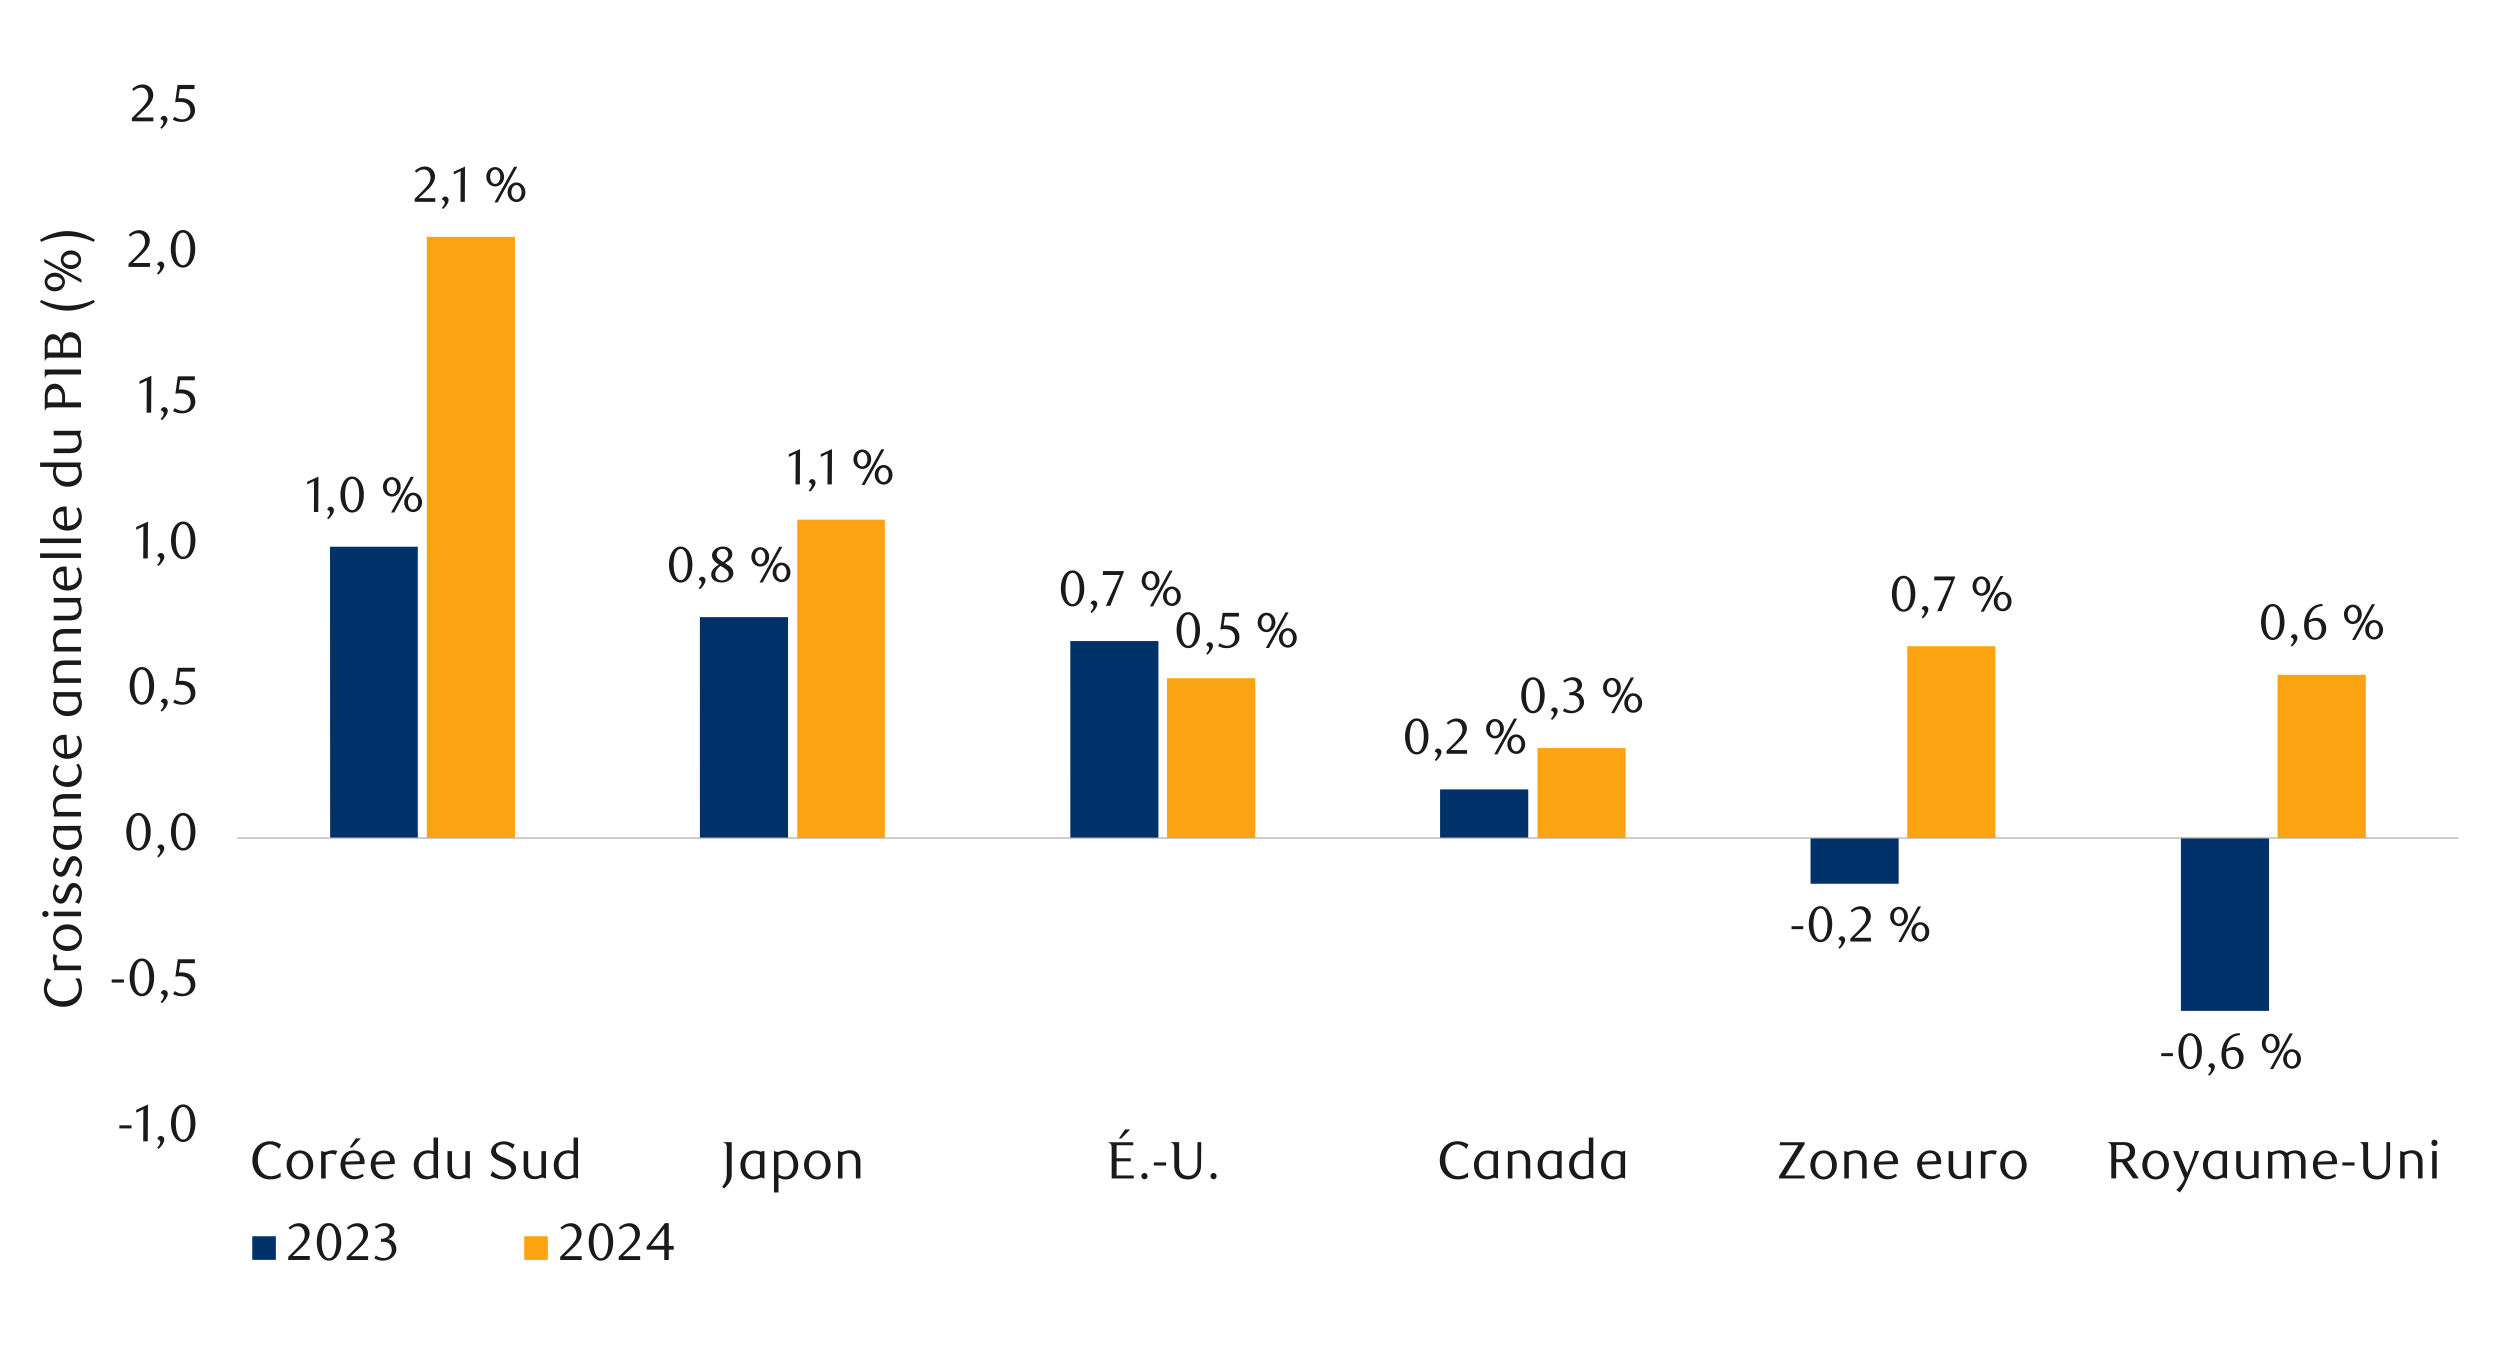
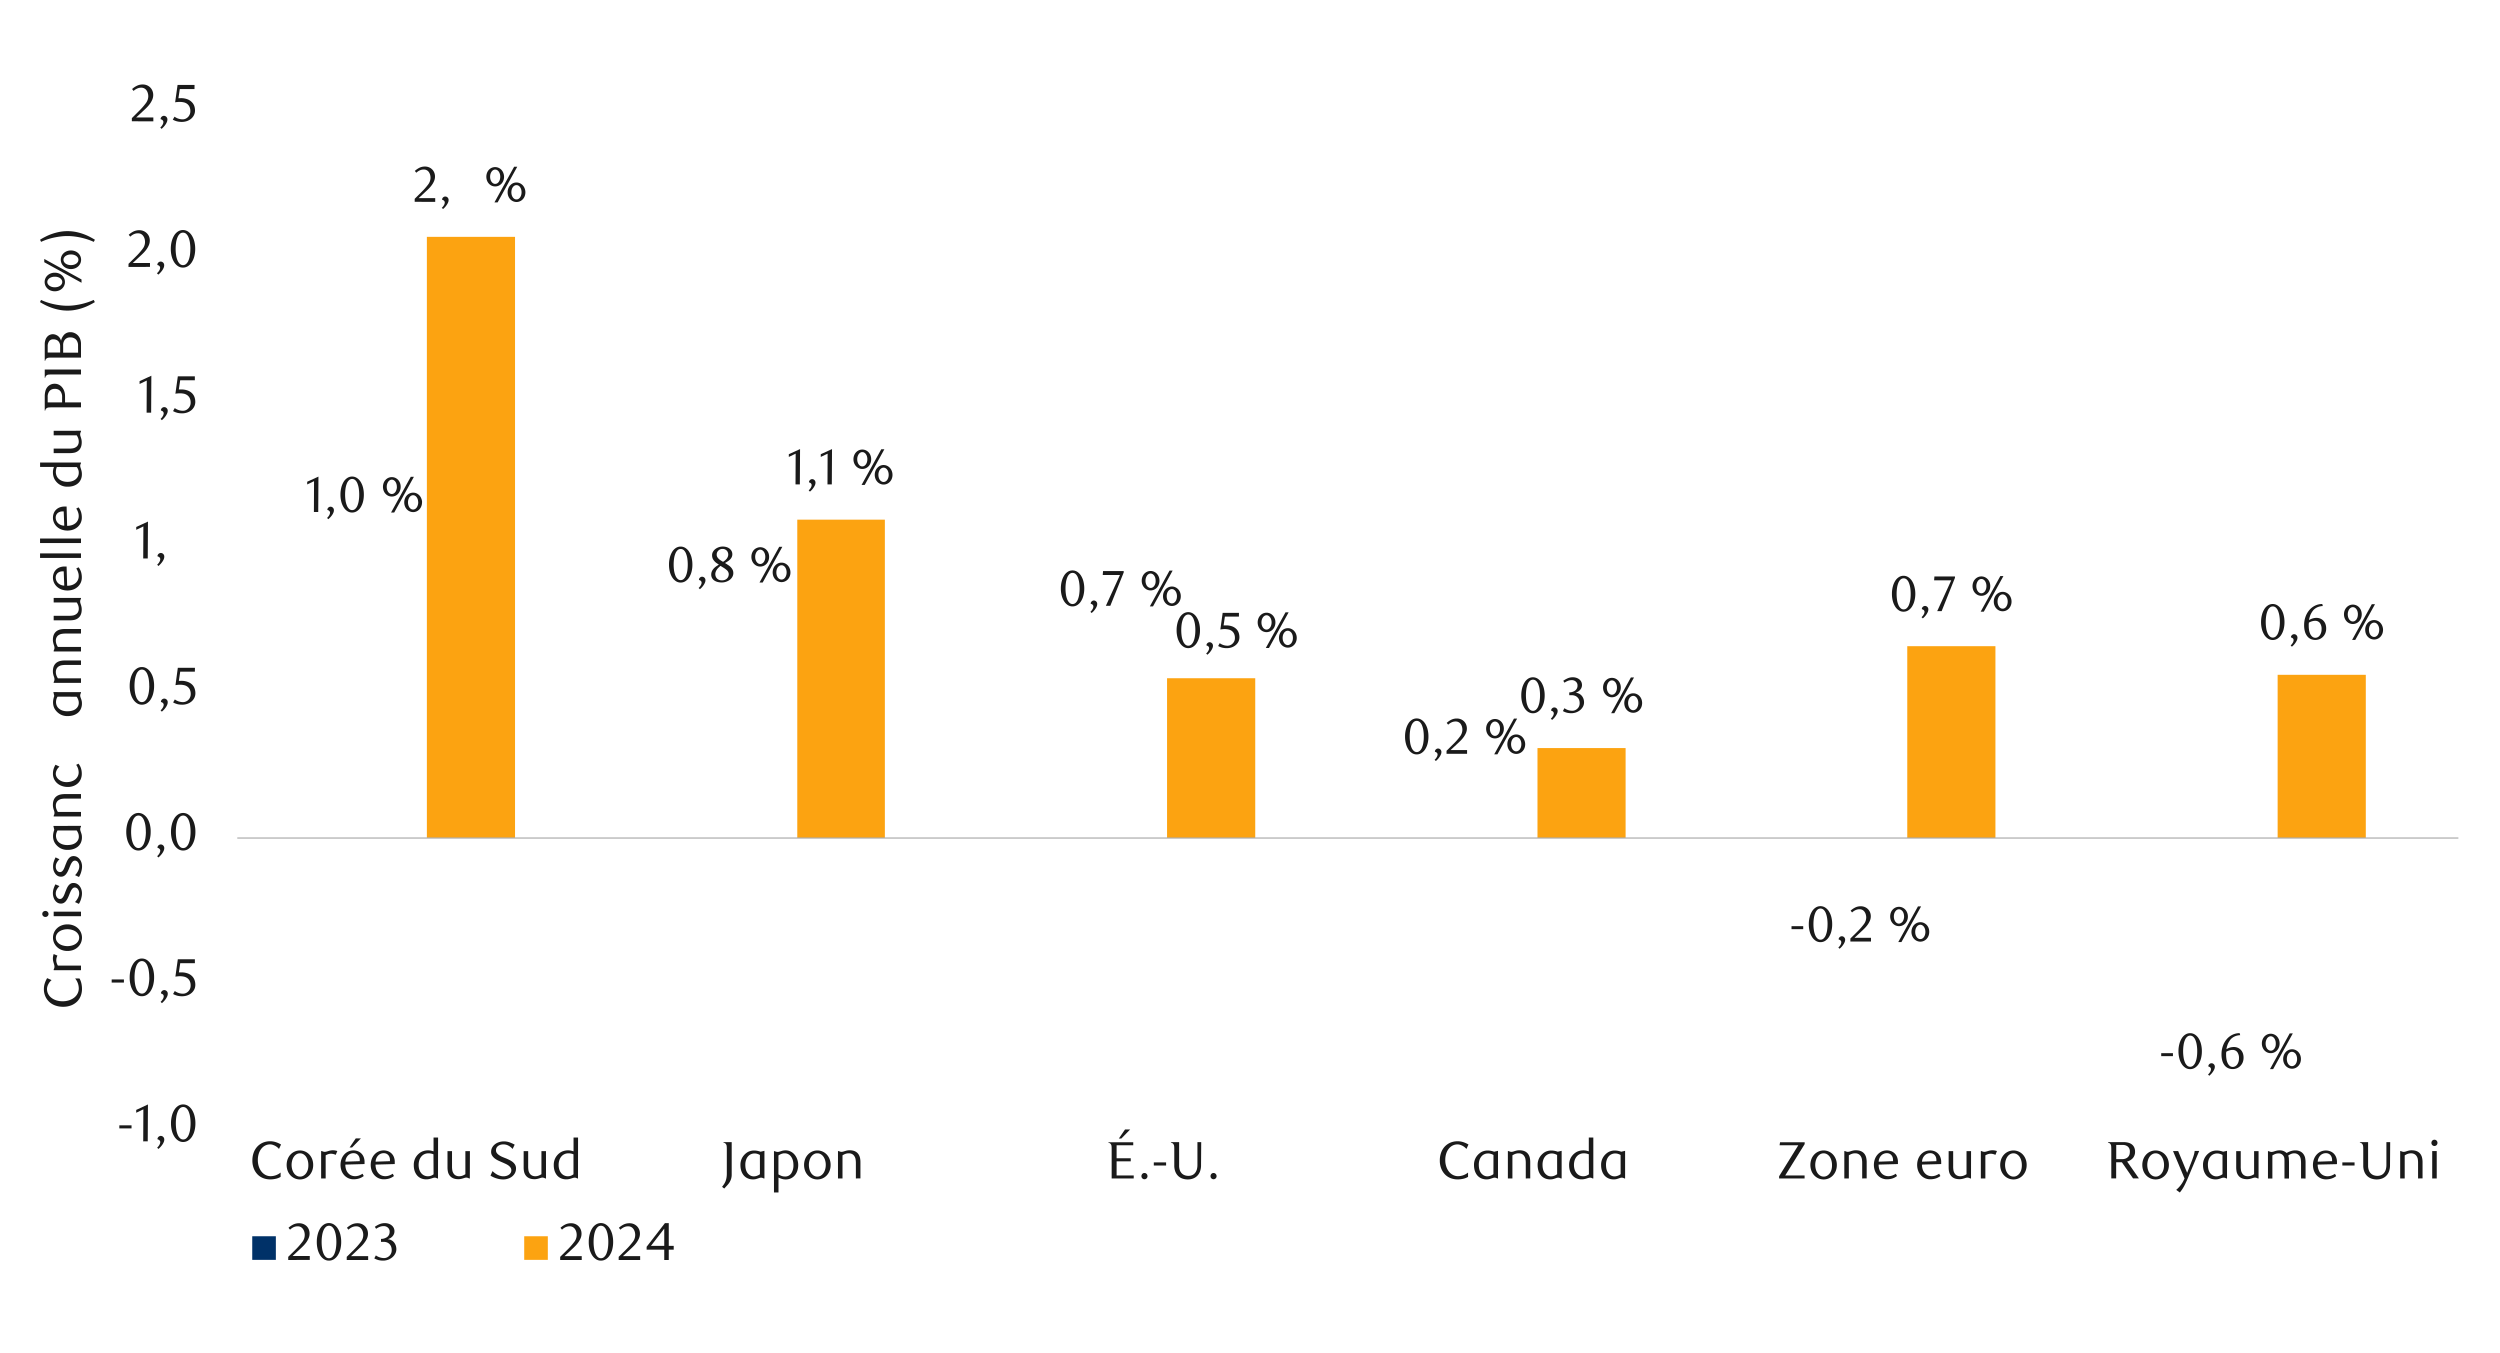
<svg xmlns="http://www.w3.org/2000/svg" id="Layer_1" data-name="Layer 1" width="1460" height="790" viewBox="0 0 1460 790">
  <defs>
    <style>
      .cls-1, .cls-4 {
        fill: none;
      }

      .cls-2 {
        fill: #003168;
      }

      .cls-3 {
        fill: #fca311;
      }

      .cls-4 {
        stroke: #a6a6a6;
        stroke-linejoin: round;
        stroke-width: 0.7px;
      }

      .cls-5 {
        clip-path: url(#clip-path);
      }

      .cls-6 {
        fill: #1a1a1a;
      }

      .cls-7 {
        clip-path: url(#clip-path-2);
      }
    </style>
    <clipPath id="clip-path">
      <rect class="cls-1" x="18.13" y="273.73" width="408.79" height="37.22" />
    </clipPath>
    <clipPath id="clip-path-2">
      <rect class="cls-1" x="18.13" y="23.99" width="1441.25" height="728.24" />
    </clipPath>
  </defs>
  <g>
-     <path class="cls-2" d="M1273.65,590.33h51.49v-101h-51.49Zm-216.29-74.22h51.46V489.35h-51.46ZM841,461h51.5v28.4H841Zm-215.95-86.6h51.46v115H625.08Zm-216.32-14h51.49v129H408.76Zm-216-41.12H244V489.35H192.8Z" />
    <path class="cls-3" d="M1330.14,394.09h51.49v95.26h-51.49Zm-216.3-16.72h51.49v112h-51.49Zm-215.95,59.5h51.46v52.48H897.89ZM681.56,396.09h51.5v93.26h-51.5ZM465.61,303.48h51.15V489.35H465.61ZM249.29,138.32h51.49v351H249.29Z" />
    <line class="cls-4" x1="138.58" y1="489.41" x2="1435.69" y2="489.41" />
    <g class="cls-5">
      <g>
        <path class="cls-6" d="M183.32,299,183.4,281l-4,1.92v-1.59l6.57-3L185.85,299Z" />
        <path class="cls-6" d="M191,302.48a6,6,0,0,0,1.25-1.55,3.33,3.33,0,0,0,.49-1.55,1.37,1.37,0,0,0-.39-.95,1.89,1.89,0,0,0-1.09-.58l-.08-.23a1.86,1.86,0,0,1,.64-1.24,1.92,1.92,0,0,1,1.24-.47A2,2,0,0,1,195,298a3.49,3.49,0,0,1-.29,1.38,8.54,8.54,0,0,1-.75,1.39,10.57,10.57,0,0,1-1.05,1.31,13.62,13.62,0,0,1-1.17,1.13Z" />
        <path class="cls-6" d="M212.49,288.86a16.43,16.43,0,0,1-.51,4.22,11.66,11.66,0,0,1-1.44,3.31,6.93,6.93,0,0,1-2.18,2.17,5.13,5.13,0,0,1-2.74.77,5,5,0,0,1-2.71-.79,7.23,7.23,0,0,1-2.14-2.16,11.58,11.58,0,0,1-1.43-3.3,16.31,16.31,0,0,1-.51-4.19,16.78,16.78,0,0,1,.51-4.25,12.58,12.58,0,0,1,1.41-3.36,6.93,6.93,0,0,1,2.15-2.19,5.11,5.11,0,0,1,5.46,0,7.11,7.11,0,0,1,2.18,2.19,11.93,11.93,0,0,1,1.44,3.35A16.57,16.57,0,0,1,212.49,288.86Zm-2.71,0a24.17,24.17,0,0,0-.26-3.62,13,13,0,0,0-.78-2.91,5.33,5.33,0,0,0-1.28-1.93,2.68,2.68,0,0,0-3.59,0,5.3,5.3,0,0,0-1.29,1.91,13,13,0,0,0-.78,2.89,25.12,25.12,0,0,0,0,7.21,12.43,12.43,0,0,0,.8,2.89,5.43,5.43,0,0,0,1.29,1.91,2.56,2.56,0,0,0,1.77.69,2.6,2.6,0,0,0,1.78-.69,5.32,5.32,0,0,0,1.3-1.91,13,13,0,0,0,.78-2.88A23.16,23.16,0,0,0,209.78,288.9Z" />
        <path class="cls-6" d="M234,284.31a6.25,6.25,0,0,1-.41,2.28,5.64,5.64,0,0,1-1.11,1.8,5.29,5.29,0,0,1-1.66,1.18,5.07,5.07,0,0,1-4,0,5.21,5.21,0,0,1-1.64-1.18,5.49,5.49,0,0,1-1.12-1.8,6.54,6.54,0,0,1,0-4.56,5.49,5.49,0,0,1,1.12-1.8,5.21,5.21,0,0,1,1.64-1.18,5.07,5.07,0,0,1,4,0,5.29,5.29,0,0,1,1.66,1.18,5.64,5.64,0,0,1,1.11,1.8A6.28,6.28,0,0,1,234,284.31Zm-2.24,0a5.64,5.64,0,0,0-.22-1.63,4.51,4.51,0,0,0-.61-1.33,3.12,3.12,0,0,0-.95-.9,2.26,2.26,0,0,0-2.32,0,3,3,0,0,0-.94.9,4.83,4.83,0,0,0-.64,1.33,5.31,5.31,0,0,0-.23,1.63,5.64,5.64,0,0,0,.22,1.63,4.29,4.29,0,0,0,.62,1.33,3,3,0,0,0,.94.9,2.33,2.33,0,0,0,1.19.32,2.28,2.28,0,0,0,1.16-.32,3.12,3.12,0,0,0,.95-.9,4.51,4.51,0,0,0,.61-1.33A5.64,5.64,0,0,0,231.8,284.31Zm-1.53,15h-1.85l11.51-20.85h1.83Zm16.23-5.92a6.08,6.08,0,0,1-.42,2.28,5.33,5.33,0,0,1-1.12,1.8,5.13,5.13,0,0,1-1.64,1.17,4.75,4.75,0,0,1-2,.43,4.88,4.88,0,0,1-2-.43,5.15,5.15,0,0,1-1.67-1.17,5.47,5.47,0,0,1-1.11-1.8,6.08,6.08,0,0,1-.42-2.28,6,6,0,0,1,.42-2.28,5.47,5.47,0,0,1,1.11-1.8,5.33,5.33,0,0,1,1.67-1.18,5,5,0,0,1,2-.42,4.89,4.89,0,0,1,2,.42,5.34,5.34,0,0,1,2.76,3A6,6,0,0,1,246.5,293.35Zm-2.24,0a6.08,6.08,0,0,0-.22-1.64,4.48,4.48,0,0,0-.63-1.32,3.09,3.09,0,0,0-.94-.9,2.34,2.34,0,0,0-1.17-.32,2.37,2.37,0,0,0-1.2.32,3.24,3.24,0,0,0-.95.9,4.73,4.73,0,0,0-.62,1.32,5.71,5.71,0,0,0-.22,1.64,5.64,5.64,0,0,0,.22,1.63,4.93,4.93,0,0,0,.62,1.33,3.24,3.24,0,0,0,.95.9,2.37,2.37,0,0,0,1.2.32,2.34,2.34,0,0,0,1.17-.32,3.09,3.09,0,0,0,.94-.9A4.67,4.67,0,0,0,244,295,6,6,0,0,0,244.26,293.35Z" />
      </g>
    </g>
    <g class="cls-7">
      <g>
        <path class="cls-6" d="M404.36,329.75a16.43,16.43,0,0,1-.51,4.22,11.66,11.66,0,0,1-1.44,3.31,6.93,6.93,0,0,1-2.18,2.17,5.13,5.13,0,0,1-2.74.77,4.93,4.93,0,0,1-2.71-.79,7.23,7.23,0,0,1-2.14-2.16,11.58,11.58,0,0,1-1.43-3.3,16.31,16.31,0,0,1-.51-4.19,16.78,16.78,0,0,1,.51-4.25,12.58,12.58,0,0,1,1.41-3.36,6.93,6.93,0,0,1,2.15-2.19,5.17,5.17,0,0,1,5.46,0,7.11,7.11,0,0,1,2.18,2.19,11.93,11.93,0,0,1,1.44,3.35A16.57,16.57,0,0,1,404.36,329.75Zm-2.71,0a24.17,24.17,0,0,0-.26-3.62,13,13,0,0,0-.78-2.91,5.33,5.33,0,0,0-1.28-1.93,2.69,2.69,0,0,0-3.6,0,5.42,5.42,0,0,0-1.28,1.91,13,13,0,0,0-.78,2.89,25.12,25.12,0,0,0,0,7.21,12.43,12.43,0,0,0,.8,2.89,5.43,5.43,0,0,0,1.29,1.91,2.56,2.56,0,0,0,1.77.69,2.6,2.6,0,0,0,1.78-.69,5.32,5.32,0,0,0,1.3-1.91,12.94,12.94,0,0,0,.78-2.87A23.39,23.39,0,0,0,401.65,329.79Z" />
        <path class="cls-6" d="M408,343.37a6,6,0,0,0,1.25-1.55,3.19,3.19,0,0,0,.49-1.55,1.4,1.4,0,0,0-.38-.95,2,2,0,0,0-1.09-.58l-.09-.23a1.83,1.83,0,0,1,.65-1.24,1.88,1.88,0,0,1,1.23-.47,2,2,0,0,1,1.92,2.09,3.51,3.51,0,0,1-.3,1.38,7,7,0,0,1-.75,1.39,10.48,10.48,0,0,1-1,1.31,15.31,15.31,0,0,1-1.18,1.13Z" />
        <path class="cls-6" d="M419.81,329.71c-.41-.26-.85-.54-1.31-.86a6.33,6.33,0,0,1-1.26-1.12,6.08,6.08,0,0,1-1-1.48,4.87,4.87,0,0,1-.38-2,3.84,3.84,0,0,1,.52-2,5.32,5.32,0,0,1,1.37-1.59,7.15,7.15,0,0,1,2-1.08,6.94,6.94,0,0,1,2.32-.4,7.74,7.74,0,0,1,2.2.31,5.47,5.47,0,0,1,1.77.9,4.35,4.35,0,0,1,1.19,1.41,3.82,3.82,0,0,1,.45,1.86,3.91,3.91,0,0,1-.35,1.68,4.78,4.78,0,0,1-.92,1.34,8.21,8.21,0,0,1-1.37,1.12c-.52.34-1.07.68-1.65,1l.59.36,1.52,1a7.41,7.41,0,0,1,1.37,1.18,5.86,5.86,0,0,1,1,1.48,4.45,4.45,0,0,1,.39,1.92,4.34,4.34,0,0,1-.53,2.07,5.53,5.53,0,0,1-1.44,1.73,7.21,7.21,0,0,1-2.16,1.17,7.87,7.87,0,0,1-2.69.45,9.72,9.72,0,0,1-2.33-.28,6.13,6.13,0,0,1-1.94-.86,4.13,4.13,0,0,1-1.32-1.44,4,4,0,0,1-.49-2,4.63,4.63,0,0,1,.47-2.12,6.54,6.54,0,0,1,1.16-1.62,9.74,9.74,0,0,1,1.46-1.22C418.94,330.32,419.4,330,419.81,329.71Zm1,.76a9.58,9.58,0,0,0-1.15,1,8.33,8.33,0,0,0-1,1.16,5.53,5.53,0,0,0-.67,1.3,3.82,3.82,0,0,0,0,2.72,3.53,3.53,0,0,0,.73,1.18,3.57,3.57,0,0,0,1.21.81,4.56,4.56,0,0,0,1.69.29,4.71,4.71,0,0,0,1.71-.29,3.75,3.75,0,0,0,1.25-.81,3.49,3.49,0,0,0,.77-1.18,4,4,0,0,0,.25-1.37,3.29,3.29,0,0,0-1.27-2.41,9.74,9.74,0,0,0-.93-.74c-.32-.24-.64-.46-1-.66s-.63-.4-.91-.56Zm1.44-2.38a7.6,7.6,0,0,0,1.13-.78,6.74,6.74,0,0,0,1-1,5,5,0,0,0,.67-1.18,3.41,3.41,0,0,0-.45-3.35,3.1,3.1,0,0,0-1.08-.87,3.24,3.24,0,0,0-1.52-.34,3.29,3.29,0,0,0-2.44.94,3.18,3.18,0,0,0-1,2.47,2.58,2.58,0,0,0,.3,1.26,4.2,4.2,0,0,0,.75,1,5.83,5.83,0,0,0,1,.85c.39.26.79.51,1.18.74Z" />
        <path class="cls-6" d="M449.17,325.2a6.21,6.21,0,0,1-.41,2.28,5.66,5.66,0,0,1-1.12,1.8,5.18,5.18,0,0,1-1.66,1.18,5,5,0,0,1-4,0,5.25,5.25,0,0,1-1.65-1.18,5.47,5.47,0,0,1-1.11-1.8,6,6,0,0,1-.41-2.28,6.08,6.08,0,0,1,.41-2.28,5.47,5.47,0,0,1,1.11-1.8A5.06,5.06,0,0,1,442,320a4.94,4.94,0,0,1,4,0,5,5,0,0,1,1.66,1.17,5.66,5.66,0,0,1,1.12,1.8A6.28,6.28,0,0,1,449.17,325.2Zm-2.24,0a5.64,5.64,0,0,0-.22-1.63,4.53,4.53,0,0,0-.62-1.33,3.09,3.09,0,0,0-.94-.9A2.28,2.28,0,0,0,444,321a2.34,2.34,0,0,0-1.17.32,3.21,3.21,0,0,0-.94.9,5.11,5.11,0,0,0-.63,1.33,5.31,5.31,0,0,0-.24,1.63,6,6,0,0,0,.22,1.63,4.8,4.8,0,0,0,.62,1.33,3.12,3.12,0,0,0,.95.9,2.33,2.33,0,0,0,1.19.32,2.28,2.28,0,0,0,1.16-.32,3.09,3.09,0,0,0,.94-.9,4.53,4.53,0,0,0,.62-1.33A5.64,5.64,0,0,0,446.93,325.2Zm-1.53,15h-1.85l11.51-20.85h1.82Zm16.22-5.92a6.08,6.08,0,0,1-.41,2.28,5.49,5.49,0,0,1-1.12,1.8,5.06,5.06,0,0,1-1.65,1.17,4.7,4.7,0,0,1-2,.43,4.82,4.82,0,0,1-2-.43,5,5,0,0,1-1.67-1.17,5.66,5.66,0,0,1-1.12-1.8,6.54,6.54,0,0,1,0-4.56,5.66,5.66,0,0,1,1.12-1.8A5.22,5.22,0,0,1,454.4,329a5,5,0,0,1,2-.42,4.85,4.85,0,0,1,2,.42,5.25,5.25,0,0,1,1.65,1.18,5.49,5.49,0,0,1,1.12,1.8A6,6,0,0,1,461.62,334.24Zm-2.23,0a5.63,5.63,0,0,0-.23-1.63,4.18,4.18,0,0,0-.62-1.33,3.09,3.09,0,0,0-.94-.9,2.35,2.35,0,0,0-2.37,0,3.12,3.12,0,0,0-1,.9,4.66,4.66,0,0,0-.62,1.33,6.15,6.15,0,0,0,0,3.26,4.8,4.8,0,0,0,.62,1.33,3.12,3.12,0,0,0,1,.9,2.35,2.35,0,0,0,2.37,0,3.09,3.09,0,0,0,.94-.9,4.29,4.29,0,0,0,.62-1.33A5.63,5.63,0,0,0,459.39,334.24Z" />
      </g>
    </g>
    <g class="cls-7">
      <g>
        <path class="cls-6" d="M633.21,343.68a16.42,16.42,0,0,1-.52,4.22,11.12,11.12,0,0,1-1.44,3.31,7,7,0,0,1-2.17,2.17,5.19,5.19,0,0,1-2.75.77,4.94,4.94,0,0,1-2.7-.78,7.18,7.18,0,0,1-2.15-2.17,11.45,11.45,0,0,1-1.42-3.3,15.87,15.87,0,0,1-.52-4.19,16.33,16.33,0,0,1,.52-4.25,12,12,0,0,1,1.41-3.36,6.9,6.9,0,0,1,2.14-2.19,5.06,5.06,0,0,1,2.72-.78,5.11,5.11,0,0,1,2.75.78,7.2,7.2,0,0,1,2.17,2.19,11.37,11.37,0,0,1,1.44,3.35A16.56,16.56,0,0,1,633.21,343.68Zm-2.71.05a22.91,22.91,0,0,0-.27-3.63,13.17,13.17,0,0,0-.78-2.91,5.29,5.29,0,0,0-1.28-1.93,2.68,2.68,0,0,0-3.59,0,5.29,5.29,0,0,0-1.28,1.91,12,12,0,0,0-.78,2.89,24.2,24.2,0,0,0,0,7.21,12,12,0,0,0,.79,2.89,5.58,5.58,0,0,0,1.3,1.91,2.56,2.56,0,0,0,1.76.69,2.65,2.65,0,0,0,1.79-.69,5.18,5.18,0,0,0,1.29-1.91,12.94,12.94,0,0,0,.78-2.87A22.1,22.1,0,0,0,630.5,343.73Z" />
        <path class="cls-6" d="M636.8,357.3a6,6,0,0,0,1.25-1.55,3.27,3.27,0,0,0,.48-1.54,1.41,1.41,0,0,0-.38-1,2,2,0,0,0-1.09-.58l-.09-.23a1.92,1.92,0,0,1,1.89-1.71,1.9,1.9,0,0,1,1.29.55,2,2,0,0,1,.62,1.54,3.73,3.73,0,0,1-.29,1.39,7.82,7.82,0,0,1-.76,1.38,10.48,10.48,0,0,1-1,1.31A13.69,13.69,0,0,1,637.5,358Z" />
        <path class="cls-6" d="M648.42,353.79h-2.59l8.22-18H644l.18-2.27h12.07v.79Z" />
        <path class="cls-6" d="M677.13,339.13a6.21,6.21,0,0,1-.41,2.28,5.66,5.66,0,0,1-1.12,1.8,5.18,5.18,0,0,1-1.66,1.18,5,5,0,0,1-4,0,5.25,5.25,0,0,1-1.65-1.18,5.47,5.47,0,0,1-1.11-1.8,6,6,0,0,1-.41-2.28,6.08,6.08,0,0,1,.41-2.28,5.57,5.57,0,0,1,1.11-1.8,5.06,5.06,0,0,1,1.65-1.17,4.94,4.94,0,0,1,4,0,5,5,0,0,1,1.66,1.17,5.77,5.77,0,0,1,1.12,1.8A6.28,6.28,0,0,1,677.13,339.13Zm-2.24,0a5.64,5.64,0,0,0-.22-1.63,4.65,4.65,0,0,0-.62-1.33,2.94,2.94,0,0,0-.94-.89,2.2,2.2,0,0,0-2.32,0,3,3,0,0,0-.95.89,5.29,5.29,0,0,0-.87,3,5.7,5.7,0,0,0,.23,1.64,4.45,4.45,0,0,0,.61,1.32,3.12,3.12,0,0,0,1,.9,2.24,2.24,0,0,0,1.19.32,2.18,2.18,0,0,0,1.16-.32,3.09,3.09,0,0,0,.94-.9,4.47,4.47,0,0,0,.62-1.32A5.71,5.71,0,0,0,674.89,339.13Zm-1.53,15h-1.85L683,333.24h1.82Zm16.22-5.92a6,6,0,0,1-.41,2.28,5.49,5.49,0,0,1-1.12,1.8,5.25,5.25,0,0,1-1.65,1.18,4.81,4.81,0,0,1-2,.42,5,5,0,0,1-2-.42,5.22,5.22,0,0,1-1.67-1.18,5.66,5.66,0,0,1-1.12-1.8,6.21,6.21,0,0,1-.41-2.28,6.28,6.28,0,0,1,.41-2.28,5.66,5.66,0,0,1,1.12-1.8,5,5,0,0,1,1.67-1.17,4.82,4.82,0,0,1,2-.43,4.67,4.67,0,0,1,2,.43,5.06,5.06,0,0,1,1.65,1.17,5.49,5.49,0,0,1,1.12,1.8A6.08,6.08,0,0,1,689.58,348.17Zm-2.23,0a5.63,5.63,0,0,0-.23-1.63,4.29,4.29,0,0,0-.62-1.33,3.09,3.09,0,0,0-.94-.9,2.35,2.35,0,0,0-2.37,0,3.12,3.12,0,0,0-1,.9,4.8,4.8,0,0,0-.62,1.33,6.15,6.15,0,0,0,0,3.26,4.66,4.66,0,0,0,.62,1.33,3.12,3.12,0,0,0,1,.9,2.35,2.35,0,0,0,2.37,0,3.09,3.09,0,0,0,.94-.9,4.18,4.18,0,0,0,.62-1.33A5.63,5.63,0,0,0,687.35,348.17Z" />
      </g>
    </g>
    <g class="cls-7">
      <g>
        <path class="cls-6" d="M834.21,430.11a16.38,16.38,0,0,1-.51,4.22,11.19,11.19,0,0,1-1.44,3.32,7,7,0,0,1-2.18,2.16,5,5,0,0,1-2.74.77,4.94,4.94,0,0,1-2.7-.78,7.07,7.07,0,0,1-2.15-2.17,11.07,11.07,0,0,1-1.42-3.3,15.82,15.82,0,0,1-.52-4.19,16.26,16.26,0,0,1,.52-4.24,11.72,11.72,0,0,1,1.41-3.36,6.74,6.74,0,0,1,2.14-2.2,5.17,5.17,0,0,1,5.46,0,7,7,0,0,1,2.18,2.2,11.31,11.31,0,0,1,1.44,3.34A16.57,16.57,0,0,1,834.21,430.11Zm-2.71.05a22.83,22.83,0,0,0-.26-3.62,13.27,13.27,0,0,0-.78-2.92,5.38,5.38,0,0,0-1.28-1.93,2.68,2.68,0,0,0-3.59,0,5.33,5.33,0,0,0-1.28,1.92,11.77,11.77,0,0,0-.78,2.88,24.27,24.27,0,0,0,0,7.22,11.76,11.76,0,0,0,.79,2.88,5.35,5.35,0,0,0,1.3,1.91,2.5,2.5,0,0,0,1.76.7,2.57,2.57,0,0,0,1.78-.7,5.11,5.11,0,0,0,1.3-1.91,12.79,12.79,0,0,0,.78-2.87A22.14,22.14,0,0,0,831.5,430.16Z" />
        <path class="cls-6" d="M837.8,443.73a5.92,5.92,0,0,0,1.25-1.54,3.22,3.22,0,0,0,.49-1.55,1.44,1.44,0,0,0-.38-1,2,2,0,0,0-1.09-.57l-.09-.24a1.78,1.78,0,0,1,.65-1.23,1.83,1.83,0,0,1,1.23-.47,1.94,1.94,0,0,1,1.3.54,2,2,0,0,1,.62,1.55,3.51,3.51,0,0,1-.3,1.38,7.17,7.17,0,0,1-.75,1.38,10.48,10.48,0,0,1-1,1.31,15.53,15.53,0,0,1-1.18,1.14Z" />
        <path class="cls-6" d="M844.78,440.23v-1.77l3.89-3.86a36.42,36.42,0,0,0,3.9-4.4,6.64,6.64,0,0,0,1.46-3.93,6.82,6.82,0,0,0-.28-2,5.43,5.43,0,0,0-.78-1.56,3.69,3.69,0,0,0-1.23-1,3.59,3.59,0,0,0-1.63-.36,5.52,5.52,0,0,0-2.38.51,7.24,7.24,0,0,0-2,1.37l-.85-1.06a11.25,11.25,0,0,1,2.83-1.92,7.28,7.28,0,0,1,3.12-.64,5.87,5.87,0,0,1,2.26.43,5.51,5.51,0,0,1,1.86,1.2,5.65,5.65,0,0,1,1.25,1.85,6.11,6.11,0,0,1,.46,2.37,6.59,6.59,0,0,1-.52,2.57,12.08,12.08,0,0,1-1.27,2.28,16.06,16.06,0,0,1-1.59,1.92c-.55.58-1.06,1.08-1.51,1.49l-4.65,4.32h9.65v2.18Z" />
        <path class="cls-6" d="M878.26,425.57a6.08,6.08,0,0,1-.42,2.28,5.52,5.52,0,0,1-1.11,1.79,5,5,0,0,1-1.66,1.18,5,5,0,0,1-4,0,5.16,5.16,0,0,1-1.64-1.18,5.72,5.72,0,0,1-1.12-1.79,6.57,6.57,0,0,1,0-4.57,5.72,5.72,0,0,1,1.12-1.79,5.32,5.32,0,0,1,1.64-1.18,5,5,0,0,1,4,0,5.18,5.18,0,0,1,1.66,1.18,5.52,5.52,0,0,1,1.11,1.79A6.1,6.1,0,0,1,878.26,425.57Zm-2.24,0a6.08,6.08,0,0,0-.22-1.64,4.73,4.73,0,0,0-.62-1.32,3.08,3.08,0,0,0-.94-.9,2.22,2.22,0,0,0-1.17-.32,2.18,2.18,0,0,0-1.16.32,3,3,0,0,0-.94.9,4.48,4.48,0,0,0-.63,1.32,5.37,5.37,0,0,0-.24,1.64,5.64,5.64,0,0,0,.22,1.63,4.47,4.47,0,0,0,.62,1.32,3,3,0,0,0,.94.9,2.27,2.27,0,0,0,1.19.33,2.23,2.23,0,0,0,1.17-.33,3,3,0,0,0,.94-.9,4.73,4.73,0,0,0,.62-1.32A6,6,0,0,0,876,425.57Zm-1.53,14.95h-1.86l11.51-20.84H886Zm16.22-5.92a6.3,6.3,0,0,1-.41,2.29,5.72,5.72,0,0,1-1.12,1.79,5.09,5.09,0,0,1-1.65,1.18,4.89,4.89,0,0,1-2,.43,5.06,5.06,0,0,1-3.71-1.61,5.55,5.55,0,0,1-1.12-1.79,6.57,6.57,0,0,1,0-4.57,5.55,5.55,0,0,1,1.12-1.79,5,5,0,0,1,1.66-1.18,4.89,4.89,0,0,1,2-.43,4.73,4.73,0,0,1,2,.43,5.09,5.09,0,0,1,1.65,1.18,5.72,5.72,0,0,1,1.12,1.79A6.28,6.28,0,0,1,890.71,434.6Zm-2.24,0a5.68,5.68,0,0,0-.22-1.63,4.73,4.73,0,0,0-.62-1.32,2.9,2.9,0,0,0-1-.9,2.2,2.2,0,0,0-1.17-.33,2.31,2.31,0,0,0-1.2.33,2.87,2.87,0,0,0-.94.9,4.23,4.23,0,0,0-.62,1.32,5.93,5.93,0,0,0,0,3.27,4.23,4.23,0,0,0,.62,1.32,2.87,2.87,0,0,0,.94.9,2.31,2.31,0,0,0,1.2.33,2.2,2.2,0,0,0,1.17-.33,2.9,2.9,0,0,0,1-.9,4.73,4.73,0,0,0,.62-1.32A5.71,5.71,0,0,0,888.47,434.6Z" />
      </g>
    </g>
    <g class="cls-7">
      <path class="cls-6" d="M1046.25,542.63v-1.74h6.83v1.74Z" />
    </g>
    <g class="cls-7">
      <g>
        <path class="cls-6" d="M1070,539.75a16.38,16.38,0,0,1-.51,4.22,11.19,11.19,0,0,1-1.44,3.32,7.23,7.23,0,0,1-2.17,2.17,5.18,5.18,0,0,1-2.75.76,4.94,4.94,0,0,1-2.7-.78,7.07,7.07,0,0,1-2.15-2.17,11.33,11.33,0,0,1-1.42-3.3,15.79,15.79,0,0,1-.52-4.18,16.28,16.28,0,0,1,.52-4.25,11.72,11.72,0,0,1,1.41-3.36,6.83,6.83,0,0,1,2.14-2.2,5,5,0,0,1,2.72-.78,5.11,5.11,0,0,1,2.75.78,7.24,7.24,0,0,1,2.17,2.2,11.31,11.31,0,0,1,1.44,3.34A16.57,16.57,0,0,1,1070,539.75Zm-2.7,0a22.78,22.78,0,0,0-.27-3.62,13.27,13.27,0,0,0-.78-2.92,5.38,5.38,0,0,0-1.28-1.93,2.68,2.68,0,0,0-3.59,0,5.33,5.33,0,0,0-1.28,1.92,11.9,11.9,0,0,0-.78,2.88,24.27,24.27,0,0,0,0,7.22,11.76,11.76,0,0,0,.79,2.88,5.63,5.63,0,0,0,1.3,1.92,2.56,2.56,0,0,0,1.76.69,2.6,2.6,0,0,0,1.78-.69,5.24,5.24,0,0,0,1.3-1.92,12.79,12.79,0,0,0,.78-2.87A22,22,0,0,0,1067.29,539.8Z" />
        <path class="cls-6" d="M1073.58,553.37a6.17,6.17,0,0,0,1.26-1.54,3.3,3.3,0,0,0,.48-1.55,1.44,1.44,0,0,0-.38-1,2,2,0,0,0-1.09-.57l-.09-.24a1.92,1.92,0,0,1,1.89-1.7,1.94,1.94,0,0,1,1.29.54,2,2,0,0,1,.62,1.55,3.51,3.51,0,0,1-.3,1.38,7.17,7.17,0,0,1-.75,1.38,9.8,9.8,0,0,1-1,1.31,13.86,13.86,0,0,1-1.18,1.14Z" />
        <path class="cls-6" d="M1080.62,549.87V548.1l3.89-3.85a37.2,37.2,0,0,0,3.9-4.41,6.64,6.64,0,0,0,1.46-3.93,6.7,6.7,0,0,0-.28-1.95,5.18,5.18,0,0,0-.78-1.56A3.42,3.42,0,0,0,1086,531a5.52,5.52,0,0,0-2.38.51,7.46,7.46,0,0,0-2,1.37l-.85-1.06a11.25,11.25,0,0,1,2.83-1.92,7.28,7.28,0,0,1,3.12-.64,5.87,5.87,0,0,1,2.26.43,5.51,5.51,0,0,1,1.86,1.2,5.81,5.81,0,0,1,1.25,1.85,6.11,6.11,0,0,1,.46,2.37,6.59,6.59,0,0,1-.52,2.57,12.08,12.08,0,0,1-1.27,2.28,15.31,15.31,0,0,1-1.59,1.92c-.56.58-1.06,1.08-1.51,1.49l-4.65,4.32h9.65v2.18Z" />
        <path class="cls-6" d="M1114.21,535.21a6.08,6.08,0,0,1-.41,2.28,5.42,5.42,0,0,1-1.11,1.79,5,5,0,0,1-1.66,1.18,5,5,0,0,1-4,0,4.91,4.91,0,0,1-1.64-1.18,5.44,5.44,0,0,1-1.12-1.79,6.57,6.57,0,0,1,0-4.57,5.55,5.55,0,0,1,1.12-1.79A5.21,5.21,0,0,1,1107,530a5,5,0,0,1,4,0,5.29,5.29,0,0,1,1.66,1.18,5.52,5.52,0,0,1,1.11,1.79A6.1,6.1,0,0,1,1114.21,535.21Zm-2.23,0a5.7,5.7,0,0,0-.23-1.64,4.45,4.45,0,0,0-.61-1.32,3.12,3.12,0,0,0-1-.9,2.26,2.26,0,0,0-2.32,0,3,3,0,0,0-.94.9,4.76,4.76,0,0,0-.64,1.32,5.7,5.7,0,0,0-.23,1.64,5.64,5.64,0,0,0,.22,1.63,4.65,4.65,0,0,0,.62,1.33,2.94,2.94,0,0,0,.94.89,2.25,2.25,0,0,0,1.19.33,2.19,2.19,0,0,0,1.16-.33,3,3,0,0,0,1-.89,4.63,4.63,0,0,0,.61-1.33A5.63,5.63,0,0,0,1112,535.21Zm-1.54,14.95h-1.85l11.51-20.84h1.83Zm16.23-5.91a6.08,6.08,0,0,1-.42,2.28,5.52,5.52,0,0,1-1.11,1.79,5.32,5.32,0,0,1-1.65,1.18,4.75,4.75,0,0,1-2,.43,4.88,4.88,0,0,1-2-.43,5,5,0,0,1-1.66-1.18,5.38,5.38,0,0,1-1.12-1.79,6.43,6.43,0,0,1,0-4.57,5.38,5.38,0,0,1,1.12-1.79,5.06,5.06,0,0,1,3.7-1.61,4.9,4.9,0,0,1,2,.43,5.32,5.32,0,0,1,1.65,1.18,5.52,5.52,0,0,1,1.11,1.79A6.1,6.1,0,0,1,1126.67,544.25Zm-2.24,0a6.08,6.08,0,0,0-.22-1.64,4.73,4.73,0,0,0-.62-1.32,3,3,0,0,0-.95-.9,2.25,2.25,0,0,0-1.17-.33,2.31,2.31,0,0,0-1.2.33,2.87,2.87,0,0,0-.94.9,4.48,4.48,0,0,0-.63,1.32,6.19,6.19,0,0,0,0,3.27,4.48,4.48,0,0,0,.63,1.32,2.87,2.87,0,0,0,.94.9,2.31,2.31,0,0,0,1.2.33,2.25,2.25,0,0,0,1.17-.33,3,3,0,0,0,.95-.9,4.73,4.73,0,0,0,.62-1.32A6.06,6.06,0,0,0,1124.43,544.25Z" />
      </g>
    </g>
    <g class="cls-7">
      <path class="cls-6" d="M1262.15,616.79v-1.74H1269v1.74Z" />
    </g>
    <g class="cls-7">
      <g>
        <path class="cls-6" d="M1285.89,613.92a16.43,16.43,0,0,1-.51,4.22,11,11,0,0,1-1.44,3.31,6.93,6.93,0,0,1-2.18,2.17,5.13,5.13,0,0,1-2.74.77,4.94,4.94,0,0,1-2.7-.78,7.18,7.18,0,0,1-2.15-2.17,11.07,11.07,0,0,1-1.42-3.3,15.87,15.87,0,0,1-.52-4.19,16.2,16.2,0,0,1,.52-4.24,11.91,11.91,0,0,1,1.41-3.37,6.8,6.8,0,0,1,2.14-2.19,5.17,5.17,0,0,1,5.46,0,7.11,7.11,0,0,1,2.18,2.19,11.37,11.37,0,0,1,1.44,3.35A16.57,16.57,0,0,1,1285.89,613.92Zm-2.71.05a23,23,0,0,0-.26-3.63,13.17,13.17,0,0,0-.78-2.91,5.42,5.42,0,0,0-1.28-1.93,2.68,2.68,0,0,0-3.59,0,5.12,5.12,0,0,0-1.28,1.92,11.77,11.77,0,0,0-.78,2.88,24.2,24.2,0,0,0,0,7.21,12,12,0,0,0,.79,2.89,5.57,5.57,0,0,0,1.29,1.91,2.63,2.63,0,0,0,3.55,0,5.32,5.32,0,0,0,1.3-1.91,12.94,12.94,0,0,0,.78-2.87A22.14,22.14,0,0,0,1283.18,614Z" />
        <path class="cls-6" d="M1289.48,627.54a5.8,5.8,0,0,0,1.25-1.55,3.18,3.18,0,0,0,.49-1.54,1.41,1.41,0,0,0-.38-1,1.94,1.94,0,0,0-1.09-.57l-.09-.24a1.83,1.83,0,0,1,.65-1.24,1.88,1.88,0,0,1,1.23-.47,1.91,1.91,0,0,1,1.3.55,2,2,0,0,1,.62,1.54,3.56,3.56,0,0,1-.3,1.39,7.17,7.17,0,0,1-.75,1.38,10.48,10.48,0,0,1-1,1.31,15.31,15.31,0,0,1-1.18,1.13Z" />
        <path class="cls-6" d="M1308.27,604.54a9.12,9.12,0,0,0-2.73.53,7.93,7.93,0,0,0-1.92,1.06,6.06,6.06,0,0,0-1.3,1.34c-.33.49-.62.94-.85,1.37a10.2,10.2,0,0,0-.77,1.84,11.22,11.22,0,0,0-.47,2.05,9.44,9.44,0,0,1,2.25-1,8.68,8.68,0,0,1,2.11-.28,6,6,0,0,1,2.18.41,5.38,5.38,0,0,1,1.81,1.21,5.73,5.73,0,0,1,1.22,1.94,7.38,7.38,0,0,1,.44,2.62,7.25,7.25,0,0,1-.54,2.88,6.5,6.5,0,0,1-1.45,2.1,6.28,6.28,0,0,1-2,1.3,6.65,6.65,0,0,1-4.91-.06,5.57,5.57,0,0,1-2.07-1.56,7.82,7.82,0,0,1-1.4-2.7,13.06,13.06,0,0,1-.51-3.87,14.35,14.35,0,0,1,.82-4.94,12.34,12.34,0,0,1,2.25-3.92,10.29,10.29,0,0,1,3.36-2.58,9.56,9.56,0,0,1,4.16-.92Zm-8.13,9.69c0,.28-.07.56-.09.85s0,.59,0,.89a16.1,16.1,0,0,0,.18,2.44,7.48,7.48,0,0,0,.5,1.91,5.05,5.05,0,0,0,1.38,2.1,2.76,2.76,0,0,0,1.81.67,2.92,2.92,0,0,0,1.37-.34,3.46,3.46,0,0,0,1.16-1,5.21,5.21,0,0,0,.8-1.56,6.22,6.22,0,0,0,.31-2,5.87,5.87,0,0,0-1-3.79,3.37,3.37,0,0,0-2.71-1.25,6.38,6.38,0,0,0-1.75.25A8.46,8.46,0,0,0,1300.14,614.23Z" />
        <path class="cls-6" d="M1331.29,609.37a6.21,6.21,0,0,1-.41,2.28,5.66,5.66,0,0,1-1.12,1.8,5.18,5.18,0,0,1-1.66,1.18,5,5,0,0,1-4,0,5.25,5.25,0,0,1-1.65-1.18,5.47,5.47,0,0,1-1.11-1.8,6,6,0,0,1-.41-2.28,6.08,6.08,0,0,1,.41-2.28,5.57,5.57,0,0,1,1.11-1.8,5.06,5.06,0,0,1,1.65-1.17,4.94,4.94,0,0,1,4,0,5,5,0,0,1,1.66,1.17,5.77,5.77,0,0,1,1.12,1.8A6.28,6.28,0,0,1,1331.29,609.37Zm-2.24,0a5.64,5.64,0,0,0-.22-1.63,4.65,4.65,0,0,0-.62-1.33,2.94,2.94,0,0,0-.94-.89,2.19,2.19,0,0,0-1.16-.33,2.25,2.25,0,0,0-1.17.33,3,3,0,0,0-.94.89,5.29,5.29,0,0,0-.87,3,6.08,6.08,0,0,0,.22,1.64,4.73,4.73,0,0,0,.62,1.32,3.12,3.12,0,0,0,1,.9,2.24,2.24,0,0,0,1.19.32,2.18,2.18,0,0,0,1.16-.32,3.09,3.09,0,0,0,.94-.9,4.47,4.47,0,0,0,.62-1.32A5.71,5.71,0,0,0,1329.05,609.37Zm-1.53,15h-1.85l11.51-20.85H1339Zm16.22-5.92a6.21,6.21,0,0,1-.41,2.28,5.66,5.66,0,0,1-1.12,1.8,5.25,5.25,0,0,1-1.65,1.18,4.85,4.85,0,0,1-2,.42,5,5,0,0,1-2-.42,5.29,5.29,0,0,1-1.66-1.18,5.66,5.66,0,0,1-1.12-1.8,6.21,6.21,0,0,1-.41-2.28,6.28,6.28,0,0,1,.41-2.28,5.66,5.66,0,0,1,1.12-1.8,5.11,5.11,0,0,1,1.66-1.17,4.89,4.89,0,0,1,2-.43,4.7,4.7,0,0,1,2,.43,5.06,5.06,0,0,1,1.65,1.17,5.66,5.66,0,0,1,1.12,1.8A6.28,6.28,0,0,1,1343.74,618.41Zm-2.24,0a5.64,5.64,0,0,0-.22-1.63,4.53,4.53,0,0,0-.62-1.33,3,3,0,0,0-1-.9,2.28,2.28,0,0,0-1.16-.32,2.34,2.34,0,0,0-1.2.32,3.12,3.12,0,0,0-.95.9,4.53,4.53,0,0,0-.62,1.33,6.15,6.15,0,0,0,0,3.26,4.41,4.41,0,0,0,.62,1.33,3.12,3.12,0,0,0,.95.9,2.34,2.34,0,0,0,1.2.32,2.28,2.28,0,0,0,1.16-.32,3,3,0,0,0,1-.9,4.41,4.41,0,0,0,.62-1.33A5.64,5.64,0,0,0,1341.5,618.41Z" />
      </g>
    </g>
    <g class="cls-7">
      <g>
        <path class="cls-6" d="M242.18,117.87v-1.76l3.88-3.86a38,38,0,0,0,3.9-4.4,6.68,6.68,0,0,0,1.46-3.93,6.45,6.45,0,0,0-.28-2,5.18,5.18,0,0,0-.78-1.56,3.45,3.45,0,0,0-1.22-1A3.51,3.51,0,0,0,247.5,99a5.42,5.42,0,0,0-2.38.52,7.38,7.38,0,0,0-2,1.36l-.86-1.06a12.22,12.22,0,0,1,2.83-1.92,7.43,7.43,0,0,1,3.12-.64,6.11,6.11,0,0,1,2.27.43,5.6,5.6,0,0,1,1.85,1.21,5.45,5.45,0,0,1,1.25,1.85,5.85,5.85,0,0,1,.46,2.36,6.5,6.5,0,0,1-.52,2.58,11.66,11.66,0,0,1-1.26,2.27,16.18,16.18,0,0,1-1.59,1.93c-.56.58-1.07,1.07-1.52,1.48l-4.65,4.32h9.66v2.18Z" />
        <path class="cls-6" d="M258,121.38a6.22,6.22,0,0,0,1.26-1.55,3.27,3.27,0,0,0,.48-1.55,1.4,1.4,0,0,0-.38-1,2,2,0,0,0-1.09-.58l-.09-.23a1.92,1.92,0,0,1,1.89-1.71,1.94,1.94,0,0,1,1.29.54,2,2,0,0,1,.62,1.55,3.51,3.51,0,0,1-.3,1.38,7.24,7.24,0,0,1-.75,1.39,10.48,10.48,0,0,1-1,1.31,13.69,13.69,0,0,1-1.18,1.13Z" />
-         <path class="cls-6" d="M268.94,117.87,269,99.94l-4,1.92v-1.59l6.57-3-.12,20.64Z" />
        <path class="cls-6" d="M294.37,103.21a6,6,0,0,1-.41,2.28,5.47,5.47,0,0,1-1.11,1.8,5.29,5.29,0,0,1-1.66,1.18,5.07,5.07,0,0,1-4,0,5.32,5.32,0,0,1-1.64-1.18,5.66,5.66,0,0,1-1.12-1.8,6.54,6.54,0,0,1,0-4.56,5.66,5.66,0,0,1,1.12-1.8A5.13,5.13,0,0,1,287.15,98a5,5,0,0,1,4,0,5.11,5.11,0,0,1,1.66,1.17,5.47,5.47,0,0,1,1.11,1.8A6.08,6.08,0,0,1,294.37,103.21Zm-2.23,0a6,6,0,0,0-.22-1.63,4.8,4.8,0,0,0-.62-1.33,3.21,3.21,0,0,0-.94-.9,2.34,2.34,0,0,0-1.17-.32,2.28,2.28,0,0,0-1.16.32,3.09,3.09,0,0,0-.94.9,4.83,4.83,0,0,0-.64,1.33,6,6,0,0,0,0,3.26,4.41,4.41,0,0,0,.62,1.33,3.09,3.09,0,0,0,.94.9,2.34,2.34,0,0,0,2.36,0,3.21,3.21,0,0,0,.94-.9,4.66,4.66,0,0,0,.62-1.33A6,6,0,0,0,292.14,103.21Zm-1.53,15h-1.86l11.51-20.85h1.83Zm16.22-5.92a6.28,6.28,0,0,1-.41,2.28,5.66,5.66,0,0,1-1.12,1.8,5.06,5.06,0,0,1-1.65,1.17,4.73,4.73,0,0,1-2,.43,4.89,4.89,0,0,1-2-.43,5,5,0,0,1-1.66-1.17,5.49,5.49,0,0,1-1.12-1.8,6.08,6.08,0,0,1-.41-2.28,6,6,0,0,1,.41-2.28,5.49,5.49,0,0,1,1.12-1.8A5.18,5.18,0,0,1,299.6,107a5,5,0,0,1,2-.42,4.88,4.88,0,0,1,2,.42,5.25,5.25,0,0,1,1.65,1.18,5.66,5.66,0,0,1,1.12,1.8A6.21,6.21,0,0,1,306.83,112.25Zm-2.24,0a5.64,5.64,0,0,0-.22-1.63,4.66,4.66,0,0,0-.62-1.33,3.24,3.24,0,0,0-.95-.9,2.34,2.34,0,0,0-1.17-.32,2.4,2.4,0,0,0-1.2.32,3.09,3.09,0,0,0-.94.9,4.43,4.43,0,0,0-.63,1.33,6.15,6.15,0,0,0,0,3.26,4.54,4.54,0,0,0,.63,1.33,3.09,3.09,0,0,0,.94.9,2.4,2.4,0,0,0,1.2.32,2.34,2.34,0,0,0,1.17-.32,3.24,3.24,0,0,0,.95-.9,4.8,4.8,0,0,0,.62-1.33A5.64,5.64,0,0,0,304.59,112.25Z" />
      </g>
    </g>
    <g class="cls-7">
      <g>
        <path class="cls-6" d="M464.58,282.87l.09-17.93-4,1.91v-1.59l6.56-3-.12,20.64Z" />
        <path class="cls-6" d="M472.27,286.37a6,6,0,0,0,1.25-1.54,3.3,3.3,0,0,0,.48-1.55,1.4,1.4,0,0,0-.38-.95,2,2,0,0,0-1.09-.58l-.09-.23a1.85,1.85,0,0,1,.65-1.24,1.88,1.88,0,0,1,1.24-.47,1.94,1.94,0,0,1,1.29.54,2,2,0,0,1,.62,1.55,3.68,3.68,0,0,1-.29,1.38,8.27,8.27,0,0,1-.76,1.39,11.26,11.26,0,0,1-1,1.31,13.69,13.69,0,0,1-1.18,1.13Z" />
        <path class="cls-6" d="M483.25,282.87l.08-17.93-4,1.91v-1.59l6.57-3-.12,20.64Z" />
        <path class="cls-6" d="M508.77,268.21a6.28,6.28,0,0,1-.41,2.28,5.49,5.49,0,0,1-1.12,1.8,5.06,5.06,0,0,1-1.65,1.17,5,5,0,0,1-4,0,4.92,4.92,0,0,1-1.64-1.17,5.49,5.49,0,0,1-1.12-1.8,6.28,6.28,0,0,1-.41-2.28,6.21,6.21,0,0,1,.41-2.28,5.49,5.49,0,0,1,1.12-1.8,5.09,5.09,0,0,1,1.64-1.18,5.07,5.07,0,0,1,4,0,5.25,5.25,0,0,1,1.65,1.18,5.49,5.49,0,0,1,1.12,1.8A6.21,6.21,0,0,1,508.77,268.21Zm-2.24,0a5.75,5.75,0,0,0-.22-1.64,4.23,4.23,0,0,0-.62-1.32,3,3,0,0,0-.94-.9,2.26,2.26,0,0,0-2.32,0,3.12,3.12,0,0,0-.95.9,5,5,0,0,0-.63,1.32,5.42,5.42,0,0,0-.23,1.64,5.64,5.64,0,0,0,.22,1.63,4.29,4.29,0,0,0,.62,1.33,3,3,0,0,0,.94.9,2.33,2.33,0,0,0,1.19.32,2.28,2.28,0,0,0,1.16-.32,3,3,0,0,0,.94-.9,4.29,4.29,0,0,0,.62-1.33A5.64,5.64,0,0,0,506.53,268.21Zm-1.53,15h-1.85l11.51-20.84h1.82Zm16.22-5.91a6.08,6.08,0,0,1-.41,2.28,5.28,5.28,0,0,1-1.12,1.79,5,5,0,0,1-1.64,1.18,4.75,4.75,0,0,1-2,.43,4.85,4.85,0,0,1-2-.43,4.93,4.93,0,0,1-1.67-1.18,5.61,5.61,0,0,1-1.12-1.79,6.57,6.57,0,0,1,0-4.57,5.72,5.72,0,0,1,1.12-1.79A5.22,5.22,0,0,1,514,272a5,5,0,0,1,2-.43,4.9,4.9,0,0,1,2,.43,5.32,5.32,0,0,1,1.64,1.18,5.38,5.38,0,0,1,1.12,1.79A6.1,6.1,0,0,1,521.22,277.25Zm-2.23,0a6.08,6.08,0,0,0-.22-1.64,4.48,4.48,0,0,0-.63-1.32,3.09,3.09,0,0,0-.94-.9,2.35,2.35,0,0,0-2.37,0,3.12,3.12,0,0,0-1,.9,4.73,4.73,0,0,0-.62,1.32,5.71,5.71,0,0,0-.22,1.64,5.64,5.64,0,0,0,.22,1.63,4.93,4.93,0,0,0,.62,1.33,3,3,0,0,0,1,.89,2.29,2.29,0,0,0,2.37,0,2.94,2.94,0,0,0,.94-.89,4.67,4.67,0,0,0,.63-1.33A6,6,0,0,0,519,277.25Z" />
      </g>
    </g>
    <g class="cls-7">
      <g>
        <path class="cls-6" d="M700.8,368.05a16.36,16.36,0,0,1-.51,4.21,11.6,11.6,0,0,1-1.44,3.32,7.15,7.15,0,0,1-2.18,2.17,5.15,5.15,0,0,1-2.74.76,5,5,0,0,1-2.71-.78,7.15,7.15,0,0,1-2.14-2.17,11.34,11.34,0,0,1-1.43-3.3,16.23,16.23,0,0,1-.51-4.18,16.73,16.73,0,0,1,.51-4.25,12.31,12.31,0,0,1,1.41-3.36,7,7,0,0,1,2.15-2.2,5.17,5.17,0,0,1,5.46,0,7.26,7.26,0,0,1,2.18,2.2,11.8,11.8,0,0,1,1.44,3.35A16.46,16.46,0,0,1,700.8,368.05Zm-2.71,0a24.07,24.07,0,0,0-.26-3.62,13.27,13.27,0,0,0-.78-2.92,5.37,5.37,0,0,0-1.28-1.92,2.66,2.66,0,0,0-3.6,0,5.42,5.42,0,0,0-1.28,1.91,12.89,12.89,0,0,0-.78,2.88,25.19,25.19,0,0,0,0,7.22,11.74,11.74,0,0,0,.8,2.88,5.39,5.39,0,0,0,1.29,1.92,2.56,2.56,0,0,0,1.77.69,2.6,2.6,0,0,0,1.78-.69,5.27,5.27,0,0,0,1.3-1.92,12.79,12.79,0,0,0,.78-2.87A23.26,23.26,0,0,0,698.09,368.09Z" />
        <path class="cls-6" d="M704.39,381.66a5.76,5.76,0,0,0,1.25-1.54,3.22,3.22,0,0,0,.49-1.55,1.44,1.44,0,0,0-.38-1,2,2,0,0,0-1.09-.57l-.09-.24a1.78,1.78,0,0,1,.65-1.23,1.83,1.83,0,0,1,1.23-.47,2,2,0,0,1,1.92,2.09,3.51,3.51,0,0,1-.3,1.38,8.2,8.2,0,0,1-.75,1.39,11.26,11.26,0,0,1-1,1.31c-.4.42-.79.79-1.18,1.13Z" />
        <path class="cls-6" d="M723.53,360.08h-8.19l-.76,5.15.65,0h.64a10.19,10.19,0,0,1,3.88.64,6.76,6.76,0,0,1,2.44,1.65,5.87,5.87,0,0,1,1.27,2.23,8.31,8.31,0,0,1,.36,2.36,5.86,5.86,0,0,1-.6,2.67,6.27,6.27,0,0,1-1.62,2,7.56,7.56,0,0,1-2.35,1.3,8.86,8.86,0,0,1-2.82.45,11.51,11.51,0,0,1-2.4-.25,10,10,0,0,1-2.63-1l.91-1.68a7.76,7.76,0,0,0,4.57,1.5,4.16,4.16,0,0,0,1.57-.32,4.28,4.28,0,0,0,1.38-.92,4.45,4.45,0,0,0,1-1.41,4.53,4.53,0,0,0,.36-1.83,5.54,5.54,0,0,0-.53-2.6,4.42,4.42,0,0,0-1.37-1.61,4.94,4.94,0,0,0-1.91-.8,10.43,10.43,0,0,0-2.13-.23,11.76,11.76,0,0,0-1.34.08c-.44.05-.85.1-1.22.16l1.35-9.72h9.51Z" />
        <path class="cls-6" d="M744.84,363.5a6.08,6.08,0,0,1-.41,2.28,5.47,5.47,0,0,1-1.11,1.8,5.11,5.11,0,0,1-1.66,1.17,5,5,0,0,1-4,0,5,5,0,0,1-1.64-1.17,5.49,5.49,0,0,1-1.12-1.8,6.28,6.28,0,0,1-.41-2.28,6.21,6.21,0,0,1,.41-2.28,5.49,5.49,0,0,1,1.12-1.8,5.21,5.21,0,0,1,1.64-1.18,5.07,5.07,0,0,1,4,0,5.29,5.29,0,0,1,1.66,1.18,5.47,5.47,0,0,1,1.11,1.8A6,6,0,0,1,744.84,363.5Zm-2.23,0a5.7,5.7,0,0,0-.23-1.64,4.45,4.45,0,0,0-.61-1.32,3.12,3.12,0,0,0-.95-.9,2.26,2.26,0,0,0-2.32,0,3,3,0,0,0-.94.9,4.76,4.76,0,0,0-.64,1.32,5.7,5.7,0,0,0-.23,1.64,5.64,5.64,0,0,0,.22,1.63,4.65,4.65,0,0,0,.62,1.33,2.94,2.94,0,0,0,.94.89,2.25,2.25,0,0,0,1.19.33,2.19,2.19,0,0,0,1.16-.33,3,3,0,0,0,.95-.89,4.63,4.63,0,0,0,.61-1.33A5.63,5.63,0,0,0,742.61,363.5Zm-1.54,14.95h-1.85l11.51-20.84h1.83Zm16.23-5.91a6.08,6.08,0,0,1-.42,2.28,5.52,5.52,0,0,1-1.11,1.79,5.32,5.32,0,0,1-1.65,1.18,4.75,4.75,0,0,1-2,.43,4.88,4.88,0,0,1-2-.43,5,5,0,0,1-1.66-1.18,5.38,5.38,0,0,1-1.12-1.79,6.43,6.43,0,0,1,0-4.57,5.38,5.38,0,0,1,1.12-1.79,5.18,5.18,0,0,1,1.66-1.18,5,5,0,0,1,2-.43,4.9,4.9,0,0,1,2,.43,5.27,5.27,0,0,1,2.76,3A6.1,6.1,0,0,1,757.3,372.54Zm-2.24,0a6.08,6.08,0,0,0-.22-1.64,4.73,4.73,0,0,0-.62-1.32,3.11,3.11,0,0,0-1-.9,2.24,2.24,0,0,0-1.17-.32,2.3,2.3,0,0,0-1.2.32,3,3,0,0,0-.94.9,4.48,4.48,0,0,0-.63,1.32,6.19,6.19,0,0,0,0,3.27,4.67,4.67,0,0,0,.63,1.33,2.94,2.94,0,0,0,.94.89,2.31,2.31,0,0,0,1.2.33,2.25,2.25,0,0,0,1.17-.33,3.08,3.08,0,0,0,1-.89,4.93,4.93,0,0,0,.62-1.33A6.06,6.06,0,0,0,755.06,372.54Z" />
      </g>
    </g>
    <g class="cls-7">
      <g>
        <path class="cls-6" d="M902.09,406.09a16.3,16.3,0,0,1-.51,4.21,11.6,11.6,0,0,1-1.44,3.32,7,7,0,0,1-2.18,2.17,5.12,5.12,0,0,1-2.74.76,5,5,0,0,1-2.71-.78,7.23,7.23,0,0,1-2.14-2.16,11.53,11.53,0,0,1-1.43-3.31,16.17,16.17,0,0,1-.51-4.18,16.73,16.73,0,0,1,.51-4.25,12,12,0,0,1,1.42-3.36,6.83,6.83,0,0,1,2.14-2.2,5.17,5.17,0,0,1,5.46,0,7.15,7.15,0,0,1,2.18,2.2,11.8,11.8,0,0,1,1.44,3.35A16.46,16.46,0,0,1,902.09,406.09Zm-2.71,0a24.17,24.17,0,0,0-.26-3.62,13,13,0,0,0-.78-2.91,5.33,5.33,0,0,0-1.28-1.93,2.69,2.69,0,0,0-3.6,0,5.42,5.42,0,0,0-1.28,1.91,13,13,0,0,0-.78,2.89,25.12,25.12,0,0,0,0,7.21,12.2,12.2,0,0,0,.8,2.88,5.39,5.39,0,0,0,1.29,1.92,2.56,2.56,0,0,0,1.77.69,2.6,2.6,0,0,0,1.78-.69,5.27,5.27,0,0,0,1.3-1.92,12.79,12.79,0,0,0,.78-2.87A23.26,23.26,0,0,0,899.38,406.13Z" />
        <path class="cls-6" d="M905.68,419.7a5.76,5.76,0,0,0,1.25-1.54,3.22,3.22,0,0,0,.49-1.55,1.4,1.4,0,0,0-.38-.95,2,2,0,0,0-1.09-.58l-.09-.23a1.81,1.81,0,0,1,.65-1.24,1.88,1.88,0,0,1,1.23-.47,2,2,0,0,1,1.92,2.09,3.51,3.51,0,0,1-.3,1.38,7.55,7.55,0,0,1-.75,1.39,11.26,11.26,0,0,1-1,1.31,15.31,15.31,0,0,1-1.18,1.13Z" />
        <path class="cls-6" d="M920.2,404.57a5.11,5.11,0,0,1,2,.55,4.93,4.93,0,0,1,1.52,1.2,5.62,5.62,0,0,1,1,1.72,6.1,6.1,0,0,1,.36,2.13,5.27,5.27,0,0,1-.62,2.51,6.71,6.71,0,0,1-1.65,2,7.79,7.79,0,0,1-2.39,1.36,8.27,8.27,0,0,1-2.79.48,11,11,0,0,1-2.31-.25,9.08,9.08,0,0,1-2.58-1l.88-1.68a7.92,7.92,0,0,0,4.6,1.5,4.18,4.18,0,0,0,1.59-.32,4.6,4.6,0,0,0,1.36-.9,4,4,0,0,0,1-1.38,4.44,4.44,0,0,0,.35-1.82,5.43,5.43,0,0,0-.34-2,4.15,4.15,0,0,0-1-1.46,3.7,3.7,0,0,0-1.4-.88A4.9,4.9,0,0,0,918,406h-1.56v-1.65a5.76,5.76,0,0,0,3.47-1.09,3.53,3.53,0,0,0,1.36-3,2.83,2.83,0,0,0-1-2.21,3.4,3.4,0,0,0-2.31-.85,6.16,6.16,0,0,0-2.18.37,9.59,9.59,0,0,0-2.12,1.13l-.71-1.12a14.7,14.7,0,0,1,2.68-1.5,7.44,7.44,0,0,1,2.83-.56,6.85,6.85,0,0,1,2.19.34,5.61,5.61,0,0,1,1.71.93,4.14,4.14,0,0,1,1.52,3.24,4,4,0,0,1-.3,1.59,4.32,4.32,0,0,1-.79,1.26,5,5,0,0,1-1.18,1A10,10,0,0,1,920.2,404.57Z" />
        <path class="cls-6" d="M946.55,401.54a6.08,6.08,0,0,1-.42,2.28,5.47,5.47,0,0,1-1.11,1.8,5,5,0,0,1-1.66,1.17,5,5,0,0,1-4,0,5.13,5.13,0,0,1-1.64-1.17,5.66,5.66,0,0,1-1.12-1.8,6.28,6.28,0,0,1-.41-2.28,6.21,6.21,0,0,1,.41-2.28,5.66,5.66,0,0,1,1.12-1.8,5.32,5.32,0,0,1,1.64-1.18,5.07,5.07,0,0,1,4,0,5.18,5.18,0,0,1,1.66,1.18,5.47,5.47,0,0,1,1.11,1.8A6,6,0,0,1,946.55,401.54Zm-2.24,0a6.13,6.13,0,0,0-.22-1.64,4.73,4.73,0,0,0-.62-1.32,3.21,3.21,0,0,0-.94-.9,2.31,2.31,0,0,0-1.17-.32,2.28,2.28,0,0,0-1.16.32,3.09,3.09,0,0,0-.94.9,4.48,4.48,0,0,0-.63,1.32,5.42,5.42,0,0,0-.24,1.64,5.64,5.64,0,0,0,.22,1.63,4.53,4.53,0,0,0,.62,1.33,3.21,3.21,0,0,0,.94.9,2.36,2.36,0,0,0,1.19.32,2.31,2.31,0,0,0,1.17-.32,3.21,3.21,0,0,0,.94-.9,4.8,4.8,0,0,0,.62-1.33A6,6,0,0,0,944.31,401.54Zm-1.53,14.95h-1.86l11.51-20.84h1.83ZM959,410.58a6.28,6.28,0,0,1-.41,2.28,5.61,5.61,0,0,1-1.12,1.79,5,5,0,0,1-1.65,1.18,4.73,4.73,0,0,1-2,.43,5.06,5.06,0,0,1-3.71-1.61,5.44,5.44,0,0,1-1.12-1.79,6.57,6.57,0,0,1,0-4.57,5.55,5.55,0,0,1,1.12-1.79,5.18,5.18,0,0,1,1.66-1.18,5.05,5.05,0,0,1,2.05-.43,4.89,4.89,0,0,1,2,.43,5.25,5.25,0,0,1,1.65,1.18,5.72,5.72,0,0,1,1.12,1.79A6.3,6.3,0,0,1,959,410.58Zm-2.24,0a5.71,5.71,0,0,0-.22-1.64,4.73,4.73,0,0,0-.62-1.32,3.12,3.12,0,0,0-.95-.9,2.19,2.19,0,0,0-1.17-.32,2.3,2.3,0,0,0-1.2.32,3.09,3.09,0,0,0-.94.9,4.23,4.23,0,0,0-.62,1.32,5.7,5.7,0,0,0-.23,1.64,5.63,5.63,0,0,0,.23,1.63,4.4,4.4,0,0,0,.62,1.33,2.94,2.94,0,0,0,.94.89,2.31,2.31,0,0,0,1.2.33,2.2,2.2,0,0,0,1.17-.33,3,3,0,0,0,.95-.89,4.93,4.93,0,0,0,.62-1.33A5.64,5.64,0,0,0,956.76,410.58Z" />
      </g>
    </g>
    <g class="cls-7">
      <g>
        <path class="cls-6" d="M1118.55,346.83A15.92,15.92,0,0,1,1118,351a11.38,11.38,0,0,1-1.43,3.31,7.08,7.08,0,0,1-2.17,2.16,5.15,5.15,0,0,1-2.74.77,5,5,0,0,1-2.7-.78,7.15,7.15,0,0,1-2.14-2.17,11.39,11.39,0,0,1-1.42-3.29,16.23,16.23,0,0,1-.51-4.18,16.57,16.57,0,0,1,.51-4.23,11.72,11.72,0,0,1,1.41-3.36,6.8,6.8,0,0,1,2.14-2.19,5,5,0,0,1,2.71-.78,5.08,5.08,0,0,1,2.74.78,7.2,7.2,0,0,1,2.17,2.19,11.57,11.57,0,0,1,1.43,3.34A16,16,0,0,1,1118.55,346.83Zm-2.71.05a22.83,22.83,0,0,0-.26-3.62,13.08,13.08,0,0,0-.78-2.9,5.2,5.2,0,0,0-1.28-1.93,2.67,2.67,0,0,0-3.58,0,5.29,5.29,0,0,0-1.28,1.91,12.74,12.74,0,0,0-.78,2.88,25.05,25.05,0,0,0,0,7.2,11.78,11.78,0,0,0,.8,2.87,5.25,5.25,0,0,0,1.29,1.91,2.51,2.51,0,0,0,1.76.69,2.56,2.56,0,0,0,1.78-.69,5,5,0,0,0,1.29-1.91,12.7,12.7,0,0,0,.78-2.86A22,22,0,0,0,1115.84,346.88Z" />
        <path class="cls-6" d="M1122.19,360.42a6.13,6.13,0,0,0,1.25-1.54,3.3,3.3,0,0,0,.48-1.55,1.4,1.4,0,0,0-.38-.95,2,2,0,0,0-1.09-.57l-.09-.24a1.82,1.82,0,0,1,.65-1.23,1.88,1.88,0,0,1,1.23-.47,2,2,0,0,1,1.3.54,2,2,0,0,1,.61,1.54,3.49,3.49,0,0,1-.29,1.38,8.46,8.46,0,0,1-.75,1.38,9.8,9.8,0,0,1-1,1.31,13.69,13.69,0,0,1-1.18,1.13Z" />
        <path class="cls-6" d="M1133.91,356.92h-2.59l8.2-18h-10l.18-2.27h12v.8Z" />
        <path class="cls-6" d="M1162.31,342.29a6.21,6.21,0,0,1-.41,2.28,5.42,5.42,0,0,1-1.11,1.79,5.18,5.18,0,0,1-1.66,1.18,5,5,0,0,1-4,0,5.25,5.25,0,0,1-1.65-1.18,5.59,5.59,0,0,1-1.11-1.79,6.52,6.52,0,0,1,0-4.55,5.59,5.59,0,0,1,1.11-1.79,5.25,5.25,0,0,1,1.65-1.18,5,5,0,0,1,4,0,5.18,5.18,0,0,1,1.66,1.18,5.42,5.42,0,0,1,1.11,1.79A6.19,6.19,0,0,1,1162.31,342.29Zm-2.23,0a5.93,5.93,0,0,0-.22-1.62,4.53,4.53,0,0,0-.62-1.33,2.94,2.94,0,0,0-.94-.89,2.2,2.2,0,0,0-2.32,0,3,3,0,0,0-.94.89,5.11,5.11,0,0,0-.63,1.33,5.24,5.24,0,0,0-.24,1.62,6,6,0,0,0,.22,1.63,4.8,4.8,0,0,0,.62,1.33,3,3,0,0,0,.94.89,2.25,2.25,0,0,0,1.19.33,2.19,2.19,0,0,0,1.16-.33,2.94,2.94,0,0,0,.94-.89,4.53,4.53,0,0,0,.62-1.33A6,6,0,0,0,1160.08,342.29Zm-1.53,14.93h-1.85l11.49-20.8H1170Zm16.19-5.91a6.08,6.08,0,0,1-.42,2.28,5.52,5.52,0,0,1-1.11,1.79,5.25,5.25,0,0,1-1.65,1.18,4.8,4.8,0,0,1-2,.42,5,5,0,0,1-2-.42,5.14,5.14,0,0,1-1.65-1.18,5.38,5.38,0,0,1-1.12-1.79,6.08,6.08,0,0,1-.41-2.28,6,6,0,0,1,.41-2.27,5.33,5.33,0,0,1,1.12-1.8,5.11,5.11,0,0,1,1.65-1.17,5.05,5.05,0,0,1,2-.43,4.81,4.81,0,0,1,2,.43,5.22,5.22,0,0,1,1.65,1.17,5.47,5.47,0,0,1,1.11,1.8A6,6,0,0,1,1174.74,351.31Zm-2.24,0a5.68,5.68,0,0,0-.22-1.63,4.47,4.47,0,0,0-.62-1.32,3.09,3.09,0,0,0-.94-.9,2.34,2.34,0,0,0-2.36,0,3.12,3.12,0,0,0-.95.9,4.73,4.73,0,0,0-.62,1.32,6.15,6.15,0,0,0,0,3.26,4.73,4.73,0,0,0,.62,1.32,2.9,2.9,0,0,0,.95.9,2.34,2.34,0,0,0,2.36,0,2.87,2.87,0,0,0,.94-.9,4.47,4.47,0,0,0,.62-1.32A5.64,5.64,0,0,0,1172.5,351.31Z" />
      </g>
    </g>
    <g class="cls-7">
      <g>
        <path class="cls-6" d="M1334.14,363.31a16.3,16.3,0,0,1-.51,4.21,11.07,11.07,0,0,1-1.44,3.32A7.12,7.12,0,0,1,1330,373a5.18,5.18,0,0,1-2.75.76,4.94,4.94,0,0,1-2.7-.78,7.14,7.14,0,0,1-2.15-2.16,11.52,11.52,0,0,1-1.42-3.31,15.74,15.74,0,0,1-.52-4.18,16.28,16.28,0,0,1,.52-4.25,11.72,11.72,0,0,1,1.41-3.36,6.8,6.8,0,0,1,2.14-2.19,5,5,0,0,1,2.72-.79,5,5,0,0,1,2.75.79,7.2,7.2,0,0,1,2.17,2.19,11.26,11.26,0,0,1,1.44,3.35A16.57,16.57,0,0,1,1334.14,363.31Zm-2.7,0a22.87,22.87,0,0,0-.27-3.62,13,13,0,0,0-.78-2.91,5.2,5.2,0,0,0-1.28-1.93,2.68,2.68,0,0,0-3.59,0,5.29,5.29,0,0,0-1.28,1.91,12,12,0,0,0-.78,2.89,24.2,24.2,0,0,0,0,7.21,12,12,0,0,0,.79,2.89,5.58,5.58,0,0,0,1.3,1.91,2.56,2.56,0,0,0,1.76.69,2.6,2.6,0,0,0,1.78-.69,5.08,5.08,0,0,0,1.3-1.91,13,13,0,0,0,.78-2.88A21.92,21.92,0,0,0,1331.44,363.35Z" />
        <path class="cls-6" d="M1337.74,376.92a6,6,0,0,0,1.25-1.54,3.3,3.3,0,0,0,.48-1.55,1.4,1.4,0,0,0-.38-.95,2,2,0,0,0-1.09-.58l-.09-.23a1.85,1.85,0,0,1,.65-1.24,1.88,1.88,0,0,1,1.24-.47,1.94,1.94,0,0,1,1.29.54,2,2,0,0,1,.62,1.55,3.68,3.68,0,0,1-.29,1.38,8.27,8.27,0,0,1-.76,1.39,11.26,11.26,0,0,1-1,1.31,13.69,13.69,0,0,1-1.18,1.13Z" />
        <path class="cls-6" d="M1356.52,353.93a9,9,0,0,0-2.72.53,7.82,7.82,0,0,0-1.93,1.06,6.3,6.3,0,0,0-1.3,1.34,14.76,14.76,0,0,0-.85,1.37,9.9,9.9,0,0,0-.77,1.84,12.12,12.12,0,0,0-.47,2.05,9.21,9.21,0,0,1,2.25-1,8.22,8.22,0,0,1,2.11-.28,6,6,0,0,1,2.18.41,5.38,5.38,0,0,1,1.81,1.21,5.58,5.58,0,0,1,1.22,1.94,7.38,7.38,0,0,1,.44,2.62,7.17,7.17,0,0,1-.54,2.87,6.44,6.44,0,0,1-1.45,2.11,6,6,0,0,1-2,1.29,6.63,6.63,0,0,1-4.9-.06,5.32,5.32,0,0,1-2.08-1.56,7.85,7.85,0,0,1-1.4-2.69,13.06,13.06,0,0,1-.51-3.87,14.36,14.36,0,0,1,.82-4.95,12.4,12.4,0,0,1,2.25-3.91,10.39,10.39,0,0,1,3.36-2.58,9.47,9.47,0,0,1,4.17-.93Zm-8.13,9.69c0,.27-.07.56-.09.85s0,.59,0,.88a16.25,16.25,0,0,0,.17,2.45,7.6,7.6,0,0,0,.5,1.91,5,5,0,0,0,1.38,2.09,2.8,2.8,0,0,0,1.82.68,2.89,2.89,0,0,0,1.36-.34,3.29,3.29,0,0,0,1.16-1,5.21,5.21,0,0,0,.8-1.56,6.14,6.14,0,0,0,.31-2,5.76,5.76,0,0,0-1-3.78,3.37,3.37,0,0,0-2.71-1.25,6.38,6.38,0,0,0-1.75.25A8,8,0,0,0,1348.39,363.62Z" />
        <path class="cls-6" d="M1379.25,358.76a6.28,6.28,0,0,1-.41,2.28,5.66,5.66,0,0,1-1.12,1.8,5,5,0,0,1-1.66,1.17,5,5,0,0,1-4,0,5.13,5.13,0,0,1-1.64-1.17,5.66,5.66,0,0,1-1.12-1.8,6.28,6.28,0,0,1-.41-2.28,6.21,6.21,0,0,1,.41-2.28,5.66,5.66,0,0,1,1.12-1.8,5.32,5.32,0,0,1,1.64-1.18,5.07,5.07,0,0,1,4,0,5.18,5.18,0,0,1,1.66,1.18,5.66,5.66,0,0,1,1.12,1.8A6.21,6.21,0,0,1,1379.25,358.76Zm-2.24,0a5.75,5.75,0,0,0-.22-1.64,4.47,4.47,0,0,0-.62-1.32,3.09,3.09,0,0,0-.94-.9,2.28,2.28,0,0,0-1.16-.32,2.31,2.31,0,0,0-1.17.32,3.21,3.21,0,0,0-.94.9,4.75,4.75,0,0,0-.63,1.32,5.42,5.42,0,0,0-.24,1.64,6,6,0,0,0,.22,1.63,4.8,4.8,0,0,0,.62,1.33,3.21,3.21,0,0,0,.94.9,2.37,2.37,0,0,0,1.2.32,2.28,2.28,0,0,0,1.16-.32,3.09,3.09,0,0,0,.94-.9,4.53,4.53,0,0,0,.62-1.33A5.64,5.64,0,0,0,1377,358.76Zm-1.53,14.95h-1.86l11.51-20.84H1387Zm16.22-5.91a6.28,6.28,0,0,1-.41,2.28,5.61,5.61,0,0,1-1.12,1.79,5,5,0,0,1-1.65,1.18,4.7,4.7,0,0,1-2,.43,5.06,5.06,0,0,1-3.71-1.61,5.44,5.44,0,0,1-1.12-1.79,6.28,6.28,0,0,1-.41-2.28,6.21,6.21,0,0,1,.41-2.28,5.49,5.49,0,0,1,1.12-1.8,5.18,5.18,0,0,1,1.66-1.18,5,5,0,0,1,2-.42,4.85,4.85,0,0,1,2,.42,5.25,5.25,0,0,1,1.65,1.18,5.66,5.66,0,0,1,1.12,1.8A6.21,6.21,0,0,1,1391.7,367.8Zm-2.24,0a5.71,5.71,0,0,0-.22-1.64,4.47,4.47,0,0,0-.62-1.32,3.12,3.12,0,0,0-.95-.9,2.29,2.29,0,0,0-1.17-.32,2.33,2.33,0,0,0-1.19.32,3,3,0,0,0-1,.9,4.47,4.47,0,0,0-.62,1.32,5.71,5.71,0,0,0-.22,1.64,5.64,5.64,0,0,0,.22,1.63,4.65,4.65,0,0,0,.62,1.33,2.87,2.87,0,0,0,1,.89,2.25,2.25,0,0,0,1.19.33,2.2,2.2,0,0,0,1.17-.33,3,3,0,0,0,.95-.89,4.65,4.65,0,0,0,.62-1.33A5.64,5.64,0,0,0,1389.46,367.8Z" />
      </g>
    </g>
    <g class="cls-7">
      <g>
        <path class="cls-6" d="M69.69,659v-1.81h7.13V659Z" />
        <path class="cls-6" d="M83.64,666.56l.09-18.71-4.18,2v-1.66L86.4,645l-.12,21.54Z" />
        <path class="cls-6" d="M91.78,670.22a6.35,6.35,0,0,0,1.31-1.62,3.44,3.44,0,0,0,.5-1.61,1.45,1.45,0,0,0-.4-1,2,2,0,0,0-1.13-.6l-.1-.24a1.91,1.91,0,0,1,.68-1.29,2,2,0,0,1,1.29-.5,2,2,0,0,1,1.35.57,2.05,2.05,0,0,1,.65,1.62,3.63,3.63,0,0,1-.31,1.44,8.43,8.43,0,0,1-.78,1.44,10.73,10.73,0,0,1-1.09,1.37A13.42,13.42,0,0,1,92.52,671Z" />
        <path class="cls-6" d="M114.12,656a16.91,16.91,0,0,1-.54,4.41,12,12,0,0,1-1.5,3.46,7.51,7.51,0,0,1-2.27,2.26,5.4,5.4,0,0,1-2.87.8,5.13,5.13,0,0,1-2.82-.82,7.43,7.43,0,0,1-2.24-2.26,11.64,11.64,0,0,1-1.48-3.44,16.77,16.77,0,0,1-.54-4.37,17.31,17.31,0,0,1,.54-4.44,12.29,12.29,0,0,1,1.47-3.5,7.15,7.15,0,0,1,2.24-2.3,5.26,5.26,0,0,1,2.83-.81,5.32,5.32,0,0,1,2.87.81,7.55,7.55,0,0,1,2.27,2.3,12.1,12.1,0,0,1,1.5,3.49A17,17,0,0,1,114.12,656Zm-2.83,0a23.63,23.63,0,0,0-.28-3.78,13,13,0,0,0-.81-3,5.44,5.44,0,0,0-1.34-2,2.69,2.69,0,0,0-1.87-.72,2.73,2.73,0,0,0-1.88.72,5.55,5.55,0,0,0-1.33,2,13.3,13.3,0,0,0-.82,3,26.32,26.32,0,0,0,0,7.52,12.57,12.57,0,0,0,.83,3,5.55,5.55,0,0,0,1.36,2,2.65,2.65,0,0,0,1.84.72,2.72,2.72,0,0,0,1.86-.72,5.41,5.41,0,0,0,1.35-2,12.56,12.56,0,0,0,.81-3A22.87,22.87,0,0,0,111.29,656.05Z" />
      </g>
    </g>
    <g class="cls-7">
      <g>
        <path class="cls-6" d="M65.22,573.82V572h7.15v1.82Z" />
        <path class="cls-6" d="M90,570.82a17.42,17.42,0,0,1-.53,4.41A11.83,11.83,0,0,1,88,578.7,7.4,7.4,0,0,1,85.73,581a5.35,5.35,0,0,1-2.88.8A5.2,5.2,0,0,1,80,581a7.61,7.61,0,0,1-2.25-2.27,12.1,12.1,0,0,1-1.49-3.45,16.85,16.85,0,0,1-.53-4.38,17.27,17.27,0,0,1,.53-4.44,12.44,12.44,0,0,1,1.48-3.52A7.12,7.12,0,0,1,80,560.6a5.22,5.22,0,0,1,2.84-.82,5.28,5.28,0,0,1,2.88.82A7.51,7.51,0,0,1,88,562.89a12,12,0,0,1,1.51,3.5A17.58,17.58,0,0,1,90,570.82Zm-2.83,0a23.63,23.63,0,0,0-.28-3.78,13.09,13.09,0,0,0-.81-3.05,5.61,5.61,0,0,0-1.34-2A2.81,2.81,0,0,0,81,562a5.61,5.61,0,0,0-1.34,2,12.82,12.82,0,0,0-.81,3,25.52,25.52,0,0,0,0,7.54,12.33,12.33,0,0,0,.83,3,5.75,5.75,0,0,0,1.35,2,2.72,2.72,0,0,0,3.71,0,5.39,5.39,0,0,0,1.36-2,12.78,12.78,0,0,0,.81-3A22.91,22.91,0,0,0,87.21,570.86Z" />
        <path class="cls-6" d="M93.8,585.06a6.18,6.18,0,0,0,1.31-1.62,3.36,3.36,0,0,0,.51-1.61,1.48,1.48,0,0,0-.4-1,2,2,0,0,0-1.14-.6L94,580a1.88,1.88,0,0,1,.67-1.29,2,2,0,0,1,1.3-.5,2,2,0,0,1,1.35.57,2.05,2.05,0,0,1,.65,1.62,3.9,3.9,0,0,1-.31,1.45,8.5,8.5,0,0,1-.79,1.44,9.92,9.92,0,0,1-1.09,1.37,13.59,13.59,0,0,1-1.23,1.19Z" />
        <path class="cls-6" d="M113.82,562.49h-8.56l-.8,5.39.67,0h.68a10.58,10.58,0,0,1,4,.67,7,7,0,0,1,2.56,1.73,6.21,6.21,0,0,1,1.32,2.32,8.45,8.45,0,0,1,.38,2.48,6.09,6.09,0,0,1-.63,2.79,6.48,6.48,0,0,1-1.69,2.12,7.75,7.75,0,0,1-2.46,1.36,9.05,9.05,0,0,1-2.94.47,11.75,11.75,0,0,1-2.51-.26,10.59,10.59,0,0,1-2.76-1.06l1-1.75a8.16,8.16,0,0,0,4.78,1.57,4.34,4.34,0,0,0,1.64-.34,4.59,4.59,0,0,0,1.45-1,4.76,4.76,0,0,0,1-1.48,4.54,4.54,0,0,0,.38-1.9,5.89,5.89,0,0,0-.55-2.73,4.64,4.64,0,0,0-1.43-1.68,5.32,5.32,0,0,0-2-.84,10.73,10.73,0,0,0-2.24-.24,13,13,0,0,0-1.4.08c-.46.05-.89.11-1.28.17l1.42-10.16h9.95Z" />
      </g>
    </g>
    <g class="cls-7">
      <g>
        <path class="cls-6" d="M88,485.79a16.84,16.84,0,0,1-.54,4.4,11.9,11.9,0,0,1-1.5,3.46,7.29,7.29,0,0,1-2.27,2.26,5.4,5.4,0,0,1-2.87.8A5.2,5.2,0,0,1,78,495.9a7.56,7.56,0,0,1-2.23-2.27,11.65,11.65,0,0,1-1.49-3.44,16.71,16.71,0,0,1-.54-4.37,17.18,17.18,0,0,1,.54-4.43,12.66,12.66,0,0,1,1.47-3.51A7.12,7.12,0,0,1,78,475.59a5.18,5.18,0,0,1,2.83-.82,5.24,5.24,0,0,1,2.87.82A7.41,7.41,0,0,1,86,477.88a12.22,12.22,0,0,1,1.5,3.49A17.1,17.1,0,0,1,88,485.79Zm-2.83,0a24.89,24.89,0,0,0-.27-3.78,13.64,13.64,0,0,0-.82-3,5.55,5.55,0,0,0-1.33-2,2.73,2.73,0,0,0-1.88-.72A2.69,2.69,0,0,0,79,477a5.48,5.48,0,0,0-1.34,2,12.73,12.73,0,0,0-.81,3,25.45,25.45,0,0,0,0,7.53,12.37,12.37,0,0,0,.83,3,5.45,5.45,0,0,0,1.35,2,2.62,2.62,0,0,0,1.84.73,2.68,2.68,0,0,0,1.86-.73,5.45,5.45,0,0,0,1.35-2,13.26,13.26,0,0,0,.82-3A23.9,23.9,0,0,0,85.2,485.83Z" />
        <path class="cls-6" d="M91.78,500a6.06,6.06,0,0,0,1.3-1.61,3.42,3.42,0,0,0,.51-1.62,1.45,1.45,0,0,0-.4-1,2.12,2.12,0,0,0-1.14-.6l-.09-.24a1.91,1.91,0,0,1,.68-1.29,2,2,0,0,1,1.29-.49,2.09,2.09,0,0,1,2,2.18,3.81,3.81,0,0,1-.31,1.44,8.58,8.58,0,0,1-.79,1.45,10.48,10.48,0,0,1-1.09,1.36,16.85,16.85,0,0,1-1.22,1.19Z" />
        <path class="cls-6" d="M114.12,485.79a16.84,16.84,0,0,1-.54,4.4,11.9,11.9,0,0,1-1.5,3.46,7.4,7.4,0,0,1-2.27,2.26,5.42,5.42,0,0,1-2.87.8,5.2,5.2,0,0,1-2.82-.81,7.58,7.58,0,0,1-2.24-2.27,11.64,11.64,0,0,1-1.48-3.44,16.71,16.71,0,0,1-.54-4.37,17.18,17.18,0,0,1,.54-4.43,12.08,12.08,0,0,1,1.47-3.51,7.19,7.19,0,0,1,2.23-2.29,5.38,5.38,0,0,1,5.71,0,7.51,7.51,0,0,1,2.27,2.29,12.22,12.22,0,0,1,1.5,3.49A17.1,17.1,0,0,1,114.12,485.79Zm-2.83,0a23.63,23.63,0,0,0-.28-3.78,13.14,13.14,0,0,0-.81-3,5.56,5.56,0,0,0-1.34-2,2.8,2.8,0,0,0-3.75,0,5.46,5.46,0,0,0-1.33,2,13.21,13.21,0,0,0-.82,3,26.39,26.39,0,0,0,0,7.53,12.84,12.84,0,0,0,.83,3,5.71,5.71,0,0,0,1.35,2,2.66,2.66,0,0,0,1.85.73,2.72,2.72,0,0,0,1.86-.73,5.45,5.45,0,0,0,1.35-2,12.78,12.78,0,0,0,.81-3A22.69,22.69,0,0,0,111.29,485.83Z" />
      </g>
    </g>
    <g class="cls-7">
      <g>
        <path class="cls-6" d="M90,400.6a17,17,0,0,1-.54,4.41A11.71,11.71,0,0,1,88,408.48a7.33,7.33,0,0,1-2.27,2.27,5.42,5.42,0,0,1-2.87.8,5.14,5.14,0,0,1-2.83-.82,7.36,7.36,0,0,1-2.24-2.27A11.6,11.6,0,0,1,76.28,405a16.84,16.84,0,0,1-.54-4.38,17.31,17.31,0,0,1,.54-4.44,12.53,12.53,0,0,1,1.47-3.51,7.08,7.08,0,0,1,2.25-2.3,5.19,5.19,0,0,1,2.84-.82,5.27,5.27,0,0,1,2.87.82,7.34,7.34,0,0,1,2.27,2.3,11.79,11.79,0,0,1,1.51,3.5A17,17,0,0,1,90,400.6Zm-2.84,0a24.93,24.93,0,0,0-.27-3.79,13.59,13.59,0,0,0-.82-3.05,5.57,5.57,0,0,0-1.34-2,2.8,2.8,0,0,0-3.75,0,5.44,5.44,0,0,0-1.34,2,12.94,12.94,0,0,0-.82,3,25.59,25.59,0,0,0,0,7.55,12.46,12.46,0,0,0,.83,3,5.64,5.64,0,0,0,1.36,2,2.67,2.67,0,0,0,1.84.72,2.76,2.76,0,0,0,1.87-.72,5.49,5.49,0,0,0,1.35-2,13.51,13.51,0,0,0,.82-3A24.09,24.09,0,0,0,87.19,400.65Z" />
        <path class="cls-6" d="M93.78,414.84a6.1,6.1,0,0,0,1.31-1.61,3.42,3.42,0,0,0,.51-1.62,1.45,1.45,0,0,0-.4-1,2,2,0,0,0-1.14-.6l-.09-.25a1.91,1.91,0,0,1,.68-1.29,2,2,0,0,1,1.29-.49,2.06,2.06,0,0,1,1.36.57,2,2,0,0,1,.64,1.61,3.68,3.68,0,0,1-.31,1.45,8.2,8.2,0,0,1-.78,1.45,11.48,11.48,0,0,1-1.09,1.37,16.75,16.75,0,0,1-1.24,1.18Z" />
        <path class="cls-6" d="M113.8,392.27h-8.56l-.8,5.39.68-.05h.67a10.32,10.32,0,0,1,4,.68A7,7,0,0,1,112.4,400a5.91,5.91,0,0,1,1.32,2.33,8.41,8.41,0,0,1,.39,2.47,6.09,6.09,0,0,1-.63,2.79,6.65,6.65,0,0,1-1.7,2.13,7.81,7.81,0,0,1-2.46,1.35,9,9,0,0,1-2.94.48,12.51,12.51,0,0,1-2.51-.26,10.78,10.78,0,0,1-2.76-1.07l1-1.75a8.08,8.08,0,0,0,4.77,1.57,4.2,4.2,0,0,0,1.65-.34,4.53,4.53,0,0,0,2.46-2.43,4.59,4.59,0,0,0,.39-1.91,5.89,5.89,0,0,0-.56-2.73,4.51,4.51,0,0,0-1.43-1.67,5.06,5.06,0,0,0-2-.85,10.62,10.62,0,0,0-2.23-.23,12.87,12.87,0,0,0-1.4.07l-1.28.17L103.85,390h10Z" />
      </g>
    </g>
    <g class="cls-7">
      <g>
        <path class="cls-6" d="M83.64,326.13l.1-18.71-4.18,2v-1.66l6.85-3.16-.12,21.54Z" />
        <path class="cls-6" d="M91.79,329.78a6.1,6.1,0,0,0,1.3-1.61,3.36,3.36,0,0,0,.51-1.61,1.5,1.5,0,0,0-.4-1,2,2,0,0,0-1.14-.6l-.09-.25a1.91,1.91,0,0,1,.68-1.29,2,2,0,0,1,1.29-.49,2.07,2.07,0,0,1,2,2.18,3.84,3.84,0,0,1-.3,1.45,8.5,8.5,0,0,1-.79,1.44,11.48,11.48,0,0,1-1.09,1.37,14.91,14.91,0,0,1-1.23,1.18Z" />
-         <path class="cls-6" d="M114.12,315.57a17.29,17.29,0,0,1-.53,4.4,11.54,11.54,0,0,1-1.51,3.46,7.41,7.41,0,0,1-2.26,2.27,5.42,5.42,0,0,1-2.87.8,5.21,5.21,0,0,1-2.82-.82,7.43,7.43,0,0,1-2.24-2.26A11.86,11.86,0,0,1,100.4,320a16.72,16.72,0,0,1-.53-4.37,17.25,17.25,0,0,1,.53-4.43,12.3,12.3,0,0,1,1.48-3.5,7.13,7.13,0,0,1,2.23-2.3,5.44,5.44,0,0,1,5.71,0,7.53,7.53,0,0,1,2.26,2.3,11.72,11.72,0,0,1,1.51,3.49A17.42,17.42,0,0,1,114.12,315.57Zm-2.82.05a24.85,24.85,0,0,0-.28-3.78,13.51,13.51,0,0,0-.81-3,5.56,5.56,0,0,0-1.34-2,2.77,2.77,0,0,0-3.75,0,5.56,5.56,0,0,0-1.34,2,13.38,13.38,0,0,0-.81,3,25.45,25.45,0,0,0,0,7.53,12.24,12.24,0,0,0,.83,3,5.75,5.75,0,0,0,1.35,2,2.68,2.68,0,0,0,1.85.72,2.71,2.71,0,0,0,1.85-.72,5.39,5.39,0,0,0,1.36-2,13.33,13.33,0,0,0,.81-3A24,24,0,0,0,111.3,315.62Z" />
      </g>
    </g>
    <g class="cls-7">
      <g>
        <path class="cls-6" d="M85.62,241l.09-18.75-4.19,2v-1.66l6.87-3.17L88.27,241Z" />
        <path class="cls-6" d="M93.78,244.63A6.18,6.18,0,0,0,95.09,243a3.36,3.36,0,0,0,.51-1.62,1.48,1.48,0,0,0-.41-1,2.09,2.09,0,0,0-1.13-.6l-.1-.24a1.91,1.91,0,0,1,.68-1.3,2,2,0,0,1,1.29-.49,2,2,0,0,1,1.36.57,2.05,2.05,0,0,1,.65,1.62,3.81,3.81,0,0,1-.31,1.44,8.21,8.21,0,0,1-.79,1.45,11.48,11.48,0,0,1-1.09,1.37,15.09,15.09,0,0,1-1.23,1.19Z" />
        <path class="cls-6" d="M113.79,222.06h-8.56l-.8,5.39c.23,0,.45,0,.68,0l.68,0a10.57,10.57,0,0,1,4,.68,6.87,6.87,0,0,1,2.55,1.73,6,6,0,0,1,1.33,2.32,8.8,8.8,0,0,1,.38,2.48,6.12,6.12,0,0,1-.63,2.79,6.48,6.48,0,0,1-1.69,2.12,7.69,7.69,0,0,1-2.47,1.36,9.24,9.24,0,0,1-2.94.47,11.82,11.82,0,0,1-2.51-.26,10.53,10.53,0,0,1-2.75-1.06l1-1.76a8.08,8.08,0,0,0,4.77,1.57,4.34,4.34,0,0,0,1.65-.33,4.59,4.59,0,0,0,1.45-1,4.63,4.63,0,0,0,1.4-3.39,5.88,5.88,0,0,0-.55-2.72,4.57,4.57,0,0,0-1.44-1.68,5.36,5.36,0,0,0-2-.85,11.33,11.33,0,0,0-2.23-.23,13,13,0,0,0-1.4.08c-.46,0-.89.11-1.28.17l1.42-10.16h9.94Z" />
      </g>
    </g>
    <g class="cls-7">
      <g>
        <path class="cls-6" d="M75.05,155.91v-1.84l4.06-4a38.53,38.53,0,0,0,4.07-4.59,6.58,6.58,0,0,0,1.23-6.14,5.31,5.31,0,0,0-.82-1.63,3.67,3.67,0,0,0-1.27-1.08,3.77,3.77,0,0,0-1.71-.38,5.88,5.88,0,0,0-2.49.53,7.8,7.8,0,0,0-2.05,1.43l-.89-1.1a11.86,11.86,0,0,1,2.94-2,7.78,7.78,0,0,1,3.26-.67,6.25,6.25,0,0,1,2.37.45,5.87,5.87,0,0,1,1.93,1.26A5.79,5.79,0,0,1,87,138a6.22,6.22,0,0,1,.48,2.47,6.79,6.79,0,0,1-.54,2.68,12.81,12.81,0,0,1-1.32,2.38,17.75,17.75,0,0,1-1.66,2c-.59.6-1.11,1.12-1.58,1.55l-4.86,4.51H87.59v2.27Z" />
        <path class="cls-6" d="M91.64,159.57A6.1,6.1,0,0,0,93,158a3.42,3.42,0,0,0,.51-1.62,1.5,1.5,0,0,0-.4-1,2.08,2.08,0,0,0-1.14-.59l-.09-.25a2,2,0,0,1,2-1.78,2.07,2.07,0,0,1,2,2.18,3.79,3.79,0,0,1-.3,1.44,8.58,8.58,0,0,1-.79,1.45,11.39,11.39,0,0,1-1.09,1.36,15.09,15.09,0,0,1-1.23,1.19Z" />
        <path class="cls-6" d="M114,145.36a17.29,17.29,0,0,1-.53,4.4,11.65,11.65,0,0,1-1.51,3.46,7.29,7.29,0,0,1-2.27,2.26,5.36,5.36,0,0,1-2.86.8,5.2,5.2,0,0,1-2.82-.81,7.55,7.55,0,0,1-2.24-2.26,12.1,12.1,0,0,1-1.49-3.45,16.72,16.72,0,0,1-.53-4.37,17.19,17.19,0,0,1,.53-4.43,12.66,12.66,0,0,1,1.47-3.51,7.22,7.22,0,0,1,2.24-2.29,5.36,5.36,0,0,1,5.7,0,7.41,7.41,0,0,1,2.27,2.29,12,12,0,0,1,1.51,3.49A17.56,17.56,0,0,1,114,145.36Zm-2.82,0a24.85,24.85,0,0,0-.28-3.78,13.64,13.64,0,0,0-.82-3,5.43,5.43,0,0,0-1.33-2,2.8,2.8,0,0,0-3.75,0,5.61,5.61,0,0,0-1.34,2,12.73,12.73,0,0,0-.81,3,25.45,25.45,0,0,0,0,7.53,12.37,12.37,0,0,0,.83,3,5.85,5.85,0,0,0,1.35,2,2.67,2.67,0,0,0,1.84.72,2.72,2.72,0,0,0,1.86-.72,5.34,5.34,0,0,0,1.35-2,13.26,13.26,0,0,0,.82-3A23.85,23.85,0,0,0,111.16,145.4Z" />
      </g>
    </g>
    <g class="cls-7">
      <g>
        <path class="cls-6" d="M77,70.83V69l4-4a38.54,38.54,0,0,0,4.07-4.6,6.9,6.9,0,0,0,1.53-4.1,6.61,6.61,0,0,0-.3-2,5.08,5.08,0,0,0-.81-1.63,3.7,3.7,0,0,0-1.28-1.08,3.76,3.76,0,0,0-1.7-.38,5.74,5.74,0,0,0-2.49.54A7.62,7.62,0,0,0,78,53.11L77.14,52a11.9,11.9,0,0,1,3-2,7.75,7.75,0,0,1,3.26-.66,6.15,6.15,0,0,1,2.36.44A5.81,5.81,0,0,1,89,53a6.22,6.22,0,0,1,.48,2.47,6.84,6.84,0,0,1-.54,2.69,12.73,12.73,0,0,1-1.32,2.37,15.85,15.85,0,0,1-1.66,2c-.58.61-1.11,1.12-1.58,1.55l-4.85,4.51H89.55v2.27Z" />
        <path class="cls-6" d="M93.61,74.49a6.3,6.3,0,0,0,1.31-1.61,3.48,3.48,0,0,0,.5-1.61,1.43,1.43,0,0,0-.4-1,2,2,0,0,0-1.13-.6l-.1-.25a1.91,1.91,0,0,1,.68-1.29,2,2,0,0,1,1.29-.49,2.09,2.09,0,0,1,2,2.18,3.9,3.9,0,0,1-.31,1.45,8.43,8.43,0,0,1-.78,1.44,11.48,11.48,0,0,1-1.09,1.37,14.91,14.91,0,0,1-1.23,1.18Z" />
        <path class="cls-6" d="M113.58,52H105l-.8,5.38.68-.05.67,0a10.48,10.48,0,0,1,4,.68,6.85,6.85,0,0,1,2.55,1.72A6,6,0,0,1,113.5,62a8.46,8.46,0,0,1,.39,2.47,6.09,6.09,0,0,1-.63,2.79,6.69,6.69,0,0,1-1.69,2.12,7.92,7.92,0,0,1-2.46,1.35,9.22,9.22,0,0,1-2.93.47,11.82,11.82,0,0,1-2.51-.26,10.31,10.31,0,0,1-2.75-1.06l1-1.75a8.08,8.08,0,0,0,4.77,1.57,4.16,4.16,0,0,0,1.64-.34,4.67,4.67,0,0,0,1.45-1,4.73,4.73,0,0,0,1-1.48,4.54,4.54,0,0,0,.38-1.9,5.85,5.85,0,0,0-.55-2.72,4.55,4.55,0,0,0-1.43-1.68,5.19,5.19,0,0,0-2-.84,11.23,11.23,0,0,0-2.22-.23,10.75,10.75,0,0,0-1.4.08c-.46,0-.89.1-1.28.16l1.42-10.14h9.92Z" />
      </g>
    </g>
    <g class="cls-7">
      <g>
        <path class="cls-6" d="M162.93,671a6.24,6.24,0,0,0-.89-.91,8.23,8.23,0,0,0-1.24-.86,9.31,9.31,0,0,0-1.48-.64,4.8,4.8,0,0,0-1.58-.26,6.23,6.23,0,0,0-2.81.64,6.82,6.82,0,0,0-2.28,1.85,9.06,9.06,0,0,0-1.52,2.88,12,12,0,0,0-.55,3.75,11.69,11.69,0,0,0,.61,3.92,9.29,9.29,0,0,0,1.65,3,7,7,0,0,0,2.38,1.88,6.47,6.47,0,0,0,2.83.64,9.33,9.33,0,0,0,5.83-2.12v2.52a9,9,0,0,1-2.67,1.08,14.2,14.2,0,0,1-3.5.4,11,11,0,0,1-4-.74,9.23,9.23,0,0,1-3.29-2.16,10.41,10.41,0,0,1-2.21-3.48,12.41,12.41,0,0,1-.82-4.68,13.41,13.41,0,0,1,.72-4.46,10.53,10.53,0,0,1,2.08-3.55,9.85,9.85,0,0,1,3.27-2.35,11,11,0,0,1,7.67-.32,14.73,14.73,0,0,1,3,1.37Z" />
        <path class="cls-6" d="M182.9,680.32a9.47,9.47,0,0,1-.6,3.43,8.38,8.38,0,0,1-1.64,2.67,7.46,7.46,0,0,1-2.47,1.75,7.32,7.32,0,0,1-3,.63,7.4,7.4,0,0,1-3.05-.63,7.6,7.6,0,0,1-2.48-1.75,8.09,8.09,0,0,1-1.66-2.67,10,10,0,0,1,0-6.83,8.09,8.09,0,0,1,1.66-2.67,7.6,7.6,0,0,1,2.48-1.75,7.4,7.4,0,0,1,3.05-.63,7.32,7.32,0,0,1,3,.63,7.46,7.46,0,0,1,2.47,1.75,8.38,8.38,0,0,1,1.64,2.67A9.38,9.38,0,0,1,182.9,680.32Zm-2.82,0a9.55,9.55,0,0,0-.37-2.66,7.21,7.21,0,0,0-1-2.16,4.91,4.91,0,0,0-1.57-1.45,4,4,0,0,0-3.92,0,5.21,5.21,0,0,0-1.56,1.45,7,7,0,0,0-1,2.16,9.75,9.75,0,0,0,0,5.32,7.21,7.21,0,0,0,1,2.16,5.06,5.06,0,0,0,1.57,1.46,3.78,3.78,0,0,0,2,.54,3.72,3.72,0,0,0,2-.54,5.06,5.06,0,0,0,1.57-1.46,7.21,7.21,0,0,0,1-2.16A9.55,9.55,0,0,0,180.08,680.32Z" />
        <path class="cls-6" d="M196.05,674.45a6.6,6.6,0,0,0-2.73-.68,5.27,5.27,0,0,0-1.54.23,8.42,8.42,0,0,0-1.59.73v13.49h-2.65v-16H188a4.27,4.27,0,0,0,.87.35,3.11,3.11,0,0,0,.77.11,3.87,3.87,0,0,0,1-.14l1.1-.32c.37-.12.78-.22,1.22-.32a7.31,7.31,0,0,1,1.46-.14,7.43,7.43,0,0,1,1.22.1,6.73,6.73,0,0,1,1.36.36Z" />
        <path class="cls-6" d="M201.68,680.12a8.63,8.63,0,0,0,.43,2.83,5.93,5.93,0,0,0,1.2,2.14,5.06,5.06,0,0,0,1.81,1.34,5.48,5.48,0,0,0,2.27.46,6.9,6.9,0,0,0,2.17-.36,9.48,9.48,0,0,0,2.16-1.08l.71,1.35a8.81,8.81,0,0,1-3,1.51,10.82,10.82,0,0,1-2.95.4,7.27,7.27,0,0,1-3.06-.65,7.42,7.42,0,0,1-2.41-1.77,8.15,8.15,0,0,1-1.58-2.65,10.1,10.1,0,0,1,0-6.69,8.3,8.3,0,0,1,1.58-2.68,7.4,7.4,0,0,1,2.4-1.79,7.33,7.33,0,0,1,5.47-.21,6,6,0,0,1,2.07,1.29,6.1,6.1,0,0,1,1.43,2.14,7.76,7.76,0,0,1,.52,3c0,.17,0,.35,0,.56s0,.39-.05.55Zm8.42-2a2.28,2.28,0,0,0,0-.36v-.32a4.56,4.56,0,0,0-.3-1.7,3.46,3.46,0,0,0-.78-1.26,3.24,3.24,0,0,0-1.14-.77,3.45,3.45,0,0,0-1.35-.26,4.52,4.52,0,0,0-3.29,1.33,5.54,5.54,0,0,0-1.53,3.64Zm-4.49-8h-1.44l3.59-5.29h3Z" />
        <path class="cls-6" d="M219.31,680.12a8.9,8.9,0,0,0,.43,2.83,6.25,6.25,0,0,0,1.2,2.14,5.1,5.1,0,0,0,1.82,1.34,5.48,5.48,0,0,0,2.27.46,6.9,6.9,0,0,0,2.17-.36,9.91,9.91,0,0,0,2.16-1.08l.71,1.35a8.9,8.9,0,0,1-2.95,1.51,10.88,10.88,0,0,1-3,.4,7.2,7.2,0,0,1-3.06-.65,7.42,7.42,0,0,1-2.41-1.77,8,8,0,0,1-1.58-2.65,10.1,10.1,0,0,1,0-6.69,8.12,8.12,0,0,1,1.58-2.68,7.3,7.3,0,0,1,2.4-1.79,7.33,7.33,0,0,1,5.47-.21,6,6,0,0,1,3.5,3.43,7.76,7.76,0,0,1,.52,3c0,.17,0,.35,0,.56s0,.39-.05.55Zm8.42-2a2.28,2.28,0,0,0,0-.36v-.32a4.56,4.56,0,0,0-.29-1.7,3.46,3.46,0,0,0-.78-1.26,3.24,3.24,0,0,0-1.14-.77,3.45,3.45,0,0,0-1.35-.26,4.5,4.5,0,0,0-3.29,1.33,5.54,5.54,0,0,0-1.53,3.64Z" />
        <path class="cls-6" d="M255.79,688.22h-.43a3,3,0,0,0-.76-.36,2.37,2.37,0,0,0-.69-.11,3.54,3.54,0,0,0-1,.16l-1.07.34q-.57.18-1.26.33a6.86,6.86,0,0,1-1.58.16,7.33,7.33,0,0,1-3.46-.77,6.35,6.35,0,0,1-2.35-2.06,8.38,8.38,0,0,1-1.17-2.5,10.78,10.78,0,0,1-.37-2.95,8.85,8.85,0,0,1,.92-4.19,8.76,8.76,0,0,1,2.43-2.86,7.42,7.42,0,0,1,2.32-1.2,8.45,8.45,0,0,1,2.57-.4,8.29,8.29,0,0,1,2,.2c.52.14.95.27,1.3.39v-8.09h2.65Zm-2.65-14.11a7.84,7.84,0,0,0-2.85-.58,6.12,6.12,0,0,0-2.22.41,5.14,5.14,0,0,0-1.84,1.28,6.4,6.4,0,0,0-1.28,2.15,9.53,9.53,0,0,0-.15,5.41,6.7,6.7,0,0,0,1,2.09,5.17,5.17,0,0,0,1.69,1.49,5,5,0,0,0,2.45.57,4.65,4.65,0,0,0,2-.4,7.25,7.25,0,0,0,1.27-.74Z" />
        <path class="cls-6" d="M274.38,688.22H274a8.33,8.33,0,0,0-.91-.38,2.27,2.27,0,0,0-.72-.12,3.32,3.32,0,0,0-1,.15l-1,.32c-.37.11-.77.22-1.2.31a6.67,6.67,0,0,1-1.5.15q-3.63,0-5.23-2.37a5.6,5.6,0,0,1-.87-2.09,12.45,12.45,0,0,1-.23-2.55v-9.37h2.64v8.89a12.82,12.82,0,0,0,.17,2.29,4.37,4.37,0,0,0,.6,1.64,3.42,3.42,0,0,0,1.39,1.38,4.12,4.12,0,0,0,1.89.46,5.89,5.89,0,0,0,2.06-.34,8.67,8.67,0,0,0,1.69-.86V672.27h2.65Z" />
        <path class="cls-6" d="M299.36,671a8.34,8.34,0,0,0-2.28-1.87,6.15,6.15,0,0,0-3.15-.8,5.61,5.61,0,0,0-1.69.24,4.7,4.7,0,0,0-1.36.69,3.25,3.25,0,0,0-.91,1.08,3,3,0,0,0-.32,1.4,2.68,2.68,0,0,0,.46,1.58,4.75,4.75,0,0,0,1.22,1.18,11,11,0,0,0,1.7,1c.64.28,1.3.56,2,.82s1.52.63,2.28,1a10.52,10.52,0,0,1,2,1.2,6,6,0,0,1,1.47,1.63,4.2,4.2,0,0,1,.57,2.23,5.72,5.72,0,0,1-.63,2.7,6.34,6.34,0,0,1-1.67,2,7.66,7.66,0,0,1-2.4,1.27,8.83,8.83,0,0,1-2.8.45,12,12,0,0,1-2-.18,14.05,14.05,0,0,1-2-.49,13.62,13.62,0,0,1-1.85-.71,11.72,11.72,0,0,1-1.55-.86l1.17-2.65a11.49,11.49,0,0,0,1.26,1.09,9.57,9.57,0,0,0,1.54,1,8.62,8.62,0,0,0,1.75.69,6.57,6.57,0,0,0,1.85.27,5.82,5.82,0,0,0,1.81-.27,4.69,4.69,0,0,0,1.45-.72,3.35,3.35,0,0,0,1-1.11,3,3,0,0,0,.34-1.38,2.77,2.77,0,0,0-.48-1.62,5.38,5.38,0,0,0-1.26-1.26,10.24,10.24,0,0,0-1.8-1c-.67-.31-1.36-.62-2.06-.92s-1.48-.65-2.22-1a10.65,10.65,0,0,1-2-1.26,6.27,6.27,0,0,1-1.43-1.62,4,4,0,0,1-.55-2.14,5.08,5.08,0,0,1,.64-2.55,6.23,6.23,0,0,1,1.69-1.92,7.51,7.51,0,0,1,2.38-1.2,9.08,9.08,0,0,1,2.72-.42,9.77,9.77,0,0,1,3.45.6,22.77,22.77,0,0,1,2.88,1.31Z" />
        <path class="cls-6" d="M318.87,688.22h-.4a7.58,7.58,0,0,0-.91-.38,2.22,2.22,0,0,0-.72-.12,3.32,3.32,0,0,0-1,.15l-1,.32c-.37.11-.77.22-1.2.31a6.67,6.67,0,0,1-1.5.15q-3.63,0-5.23-2.37a5.6,5.6,0,0,1-.87-2.09,12.45,12.45,0,0,1-.23-2.55v-9.37h2.64v8.89a13.82,13.82,0,0,0,.17,2.29,4.37,4.37,0,0,0,.6,1.64,3.44,3.44,0,0,0,1.4,1.38,4.06,4.06,0,0,0,1.89.46,5.87,5.87,0,0,0,2-.34,8.67,8.67,0,0,0,1.69-.86V672.27h2.65Z" />
        <path class="cls-6" d="M337.55,688.22h-.43a3.16,3.16,0,0,0-.75-.36,2.49,2.49,0,0,0-.7-.11,3.47,3.47,0,0,0-1,.16c-.34.1-.7.21-1.08.34s-.8.23-1.26.33a6.86,6.86,0,0,1-1.58.16,7.36,7.36,0,0,1-3.46-.77,6.43,6.43,0,0,1-2.35-2.06,8.64,8.64,0,0,1-1.17-2.5,11.18,11.18,0,0,1-.37-2.95,8.73,8.73,0,0,1,.93-4.19,8.61,8.61,0,0,1,2.42-2.86,7.42,7.42,0,0,1,2.32-1.2,8.45,8.45,0,0,1,2.57-.4,8.18,8.18,0,0,1,2,.2c.52.14,1,.27,1.31.39v-8.09h2.64Zm-2.64-14.11a7.93,7.93,0,0,0-2.86-.58,6,6,0,0,0-2.21.41,5.18,5.18,0,0,0-1.85,1.28,6.38,6.38,0,0,0-1.27,2.15,8.8,8.8,0,0,0-.48,3.07,9,9,0,0,0,.32,2.34,6.72,6.72,0,0,0,1,2.09,5.07,5.07,0,0,0,1.69,1.49,5,5,0,0,0,2.44.57,4.59,4.59,0,0,0,1.95-.4,7.81,7.81,0,0,0,1.28-.74Z" />
      </g>
    </g>
    <g class="cls-7">
      <g>
        <path class="cls-6" d="M427.31,667v18.87a8.49,8.49,0,0,1-.39,2.72,9.25,9.25,0,0,1-1,2.09,13.24,13.24,0,0,1-1.42,1.75c-.52.54-1,1.1-1.55,1.68l-1.26-1c.39-.49.75-1,1.09-1.49a9.5,9.5,0,0,0,.88-1.64,11,11,0,0,0,.58-2,13.57,13.57,0,0,0,.22-2.54V671.29c0-.7,0-1.32-.07-1.86a2.29,2.29,0,0,0-.49-1.34,1.71,1.71,0,0,0-.6-.52,1.79,1.79,0,0,0-.81-.25V667Z" />
        <path class="cls-6" d="M446.43,688.22H446a3.06,3.06,0,0,0-1.51-.47,3.26,3.26,0,0,0-.95.16l-1.05.35c-.37.13-.77.25-1.21.36a6.77,6.77,0,0,1-1.49.15,7.48,7.48,0,0,1-3.26-.68,6.42,6.42,0,0,1-2.33-1.84,8.23,8.23,0,0,1-1.34-2.64,10.74,10.74,0,0,1-.44-3.14,8.65,8.65,0,0,1,.93-4.19,9,9,0,0,1,2.41-2.84,6.6,6.6,0,0,1,2.2-1.17,7.92,7.92,0,0,1,2.41-.37,10,10,0,0,1,2.14.23,10.13,10.13,0,0,1,1.64.48l2.28-.53Zm-2.65-13.71a6.67,6.67,0,0,0-1.38-.61,5.35,5.35,0,0,0-1.75-.28,5.28,5.28,0,0,0-2,.4,4.82,4.82,0,0,0-1.73,1.23,5.82,5.82,0,0,0-1.2,2.07,8.65,8.65,0,0,0-.45,2.94c0,2.66.74,4.58,2.21,5.74a4.19,4.19,0,0,0,2.8,1,4.81,4.81,0,0,0,1.14-.14,6.64,6.64,0,0,0,1-.34,7,7,0,0,0,.82-.41,5.61,5.61,0,0,0,.56-.4Z" />
        <path class="cls-6" d="M452.36,672.27a6.29,6.29,0,0,0,1,.35,3.64,3.64,0,0,0,.82.11,3.36,3.36,0,0,0,.95-.14l1-.32a11.42,11.42,0,0,1,1.14-.32,7.12,7.12,0,0,1,1.49-.14,6.4,6.4,0,0,1,3.08.74,7,7,0,0,1,2.32,1.91,8.53,8.53,0,0,1,1.49,2.77,10.07,10.07,0,0,1,.51,3.2,10.34,10.34,0,0,1-.46,3.07,8,8,0,0,1-1.38,2.7,6.74,6.74,0,0,1-2.3,1.89,6.94,6.94,0,0,1-3.21.71,7.4,7.4,0,0,1-2.1-.3,12.59,12.59,0,0,1-2.07-.8v8.69H452V672.27Zm2.24,13.55a9.38,9.38,0,0,0,1.68.86,5.68,5.68,0,0,0,2.18.4,4.21,4.21,0,0,0,3.59-1.76,8.51,8.51,0,0,0,1.31-5.11,9.71,9.71,0,0,0-.34-2.56,7,7,0,0,0-1-2.13,4.75,4.75,0,0,0-1.61-1.45,4.45,4.45,0,0,0-2.22-.54,4.39,4.39,0,0,0-1.16.14,7.31,7.31,0,0,0-1,.33,8.21,8.21,0,0,0-.84.42,3.39,3.39,0,0,0-.58.4Z" />
        <path class="cls-6" d="M485.08,680.32a9.47,9.47,0,0,1-.6,3.43,8.23,8.23,0,0,1-1.65,2.67,7.52,7.52,0,0,1-2.46,1.75,7.33,7.33,0,0,1-3,.63,7.44,7.44,0,0,1-3.05-.63,7.56,7.56,0,0,1-2.47-1.75,8.11,8.11,0,0,1-1.67-2.67,10,10,0,0,1,0-6.83,8.11,8.11,0,0,1,1.67-2.67,7.56,7.56,0,0,1,2.47-1.75,7.44,7.44,0,0,1,3.05-.63,7.33,7.33,0,0,1,3,.63,7.52,7.52,0,0,1,2.46,1.75,8.23,8.23,0,0,1,1.65,2.67A9.38,9.38,0,0,1,485.08,680.32Zm-2.83,0a9.19,9.19,0,0,0-.37-2.66,6.76,6.76,0,0,0-1-2.16,5,5,0,0,0-1.56-1.45,3.85,3.85,0,0,0-2-.52,3.79,3.79,0,0,0-2,.52,5.24,5.24,0,0,0-1.57,1.45,6.78,6.78,0,0,0-1,2.16,9.75,9.75,0,0,0,0,5.32,7,7,0,0,0,1,2.16,5.14,5.14,0,0,0,1.56,1.46,3.84,3.84,0,0,0,2,.54,3.77,3.77,0,0,0,2-.54,5.14,5.14,0,0,0,1.56-1.46,6.76,6.76,0,0,0,1-2.16A9.19,9.19,0,0,0,482.25,680.32Z" />
        <path class="cls-6" d="M499.83,688.22V679.3a13.61,13.61,0,0,0-.17-2.28,4.36,4.36,0,0,0-.6-1.65,3.42,3.42,0,0,0-1.39-1.38,3.93,3.93,0,0,0-1.88-.46,5.8,5.8,0,0,0-2.07.34,8.22,8.22,0,0,0-1.7.86v13.49h-2.64v-16h.4a8.38,8.38,0,0,0,.91.35,2.46,2.46,0,0,0,.72.11,3.63,3.63,0,0,0,1-.14l1.05-.32c.37-.12.77-.22,1.2-.32a7.36,7.36,0,0,1,1.5-.14q3.63,0,5.23,2.37a6.54,6.54,0,0,1,.86,2.09,12.45,12.45,0,0,1,.24,2.56v9.39Z" />
      </g>
    </g>
    <g class="cls-7">
      <g>
        <path class="cls-6" d="M662.08,688.22H649.21V671.31c0-.7,0-1.31-.06-1.86a2.35,2.35,0,0,0-.49-1.33,1.91,1.91,0,0,0-.6-.52,2,2,0,0,0-.79-.25v-.27h14.54v1.75H652.1v7.59h8.26v1.81H652.1v8.23h10Zm-7.22-23.33h-1.44l3.59-5.28h3Z" />
        <path class="cls-6" d="M670.13,686.86a1.74,1.74,0,0,1-.5,1.29,1.72,1.72,0,0,1-1.28.53,1.66,1.66,0,0,1-1.24-.53,1.75,1.75,0,0,1-.51-1.29,1.85,1.85,0,0,1,.51-1.29,1.65,1.65,0,0,1,1.24-.55,1.7,1.7,0,0,1,1.28.55A1.84,1.84,0,0,1,670.13,686.86Z" />
        <path class="cls-6" d="M673.82,680.66v-1.82H681v1.82Z" />
        <path class="cls-6" d="M701.41,680.41a10.23,10.23,0,0,1-.61,3.73,7.22,7.22,0,0,1-1.68,2.62,6.72,6.72,0,0,1-2.47,1.53,8.86,8.86,0,0,1-3,.51,9.47,9.47,0,0,1-3-.48,6.72,6.72,0,0,1-2.52-1.49,7.13,7.13,0,0,1-1.72-2.56,9.86,9.86,0,0,1-.63-3.71v-9.27c0-.7,0-1.32-.07-1.86a2.44,2.44,0,0,0-.51-1.34,1.71,1.71,0,0,0-.6-.52,1.83,1.83,0,0,0-.78-.25V667h4.79v13.68a7.73,7.73,0,0,0,.43,2.76,5.11,5.11,0,0,0,1.17,1.86,4.48,4.48,0,0,0,1.73,1.06,6.14,6.14,0,0,0,2.06.34,5.4,5.4,0,0,0,2.34-.46,4.33,4.33,0,0,0,1.64-1.32,6.12,6.12,0,0,0,1-2,10.24,10.24,0,0,0,.32-2.63V667h2.21Z" />
        <path class="cls-6" d="M710.48,686.86a1.75,1.75,0,0,1-.51,1.29,1.76,1.76,0,0,1-2.52,0,1.74,1.74,0,0,1-.5-1.29,1.84,1.84,0,0,1,.5-1.29,1.72,1.72,0,0,1,2.52,0A1.85,1.85,0,0,1,710.48,686.86Z" />
      </g>
    </g>
    <g class="cls-7">
      <g>
        <path class="cls-6" d="M856.39,671a6.24,6.24,0,0,0-.89-.91,8.23,8.23,0,0,0-1.24-.86,8.93,8.93,0,0,0-1.48-.64,4.8,4.8,0,0,0-1.58-.26,6.26,6.26,0,0,0-2.81.64,6.82,6.82,0,0,0-2.28,1.85,9.06,9.06,0,0,0-1.52,2.88,12,12,0,0,0-.55,3.75,11.69,11.69,0,0,0,.61,3.92,9.29,9.29,0,0,0,1.65,3,7,7,0,0,0,2.38,1.88,6.47,6.47,0,0,0,2.83.64,9.33,9.33,0,0,0,5.83-2.12v2.52a8.9,8.9,0,0,1-2.67,1.08,14.2,14.2,0,0,1-3.5.4,11,11,0,0,1-4-.74,9.23,9.23,0,0,1-3.29-2.16,10.41,10.41,0,0,1-2.21-3.48,12.41,12.41,0,0,1-.82-4.68,13.16,13.16,0,0,1,.73-4.46,10.35,10.35,0,0,1,2.07-3.55,9.85,9.85,0,0,1,3.27-2.35,11,11,0,0,1,7.67-.32,14.73,14.73,0,0,1,3,1.37Z" />
        <path class="cls-6" d="M874.83,688.22h-.43a3.06,3.06,0,0,0-1.51-.47,3.26,3.26,0,0,0-.95.16l-1.05.35c-.36.13-.77.25-1.21.36a6.77,6.77,0,0,1-1.49.15,7.51,7.51,0,0,1-3.26-.68,6.42,6.42,0,0,1-2.33-1.84,8.23,8.23,0,0,1-1.34-2.64,10.74,10.74,0,0,1-.44-3.14,8.65,8.65,0,0,1,.93-4.19,8.9,8.9,0,0,1,2.42-2.84,6.46,6.46,0,0,1,2.19-1.17,8,8,0,0,1,2.41-.37,10,10,0,0,1,2.14.23,9.83,9.83,0,0,1,1.64.48l2.28-.53Zm-2.64-13.71a6.78,6.78,0,0,0-1.39-.61A5.47,5.47,0,0,0,867,674a4.82,4.82,0,0,0-1.73,1.23,6.13,6.13,0,0,0-1.2,2.07,8.65,8.65,0,0,0-.45,2.94c0,2.66.74,4.58,2.22,5.74a4.17,4.17,0,0,0,2.79,1,4.81,4.81,0,0,0,1.14-.14,6.29,6.29,0,0,0,1-.34,7,7,0,0,0,.82-.41c.23-.15.42-.28.57-.4Z" />
        <path class="cls-6" d="M891.05,688.22V679.3a12.62,12.62,0,0,0-.17-2.28,4.53,4.53,0,0,0-.59-1.65,3.44,3.44,0,0,0-1.4-1.38,3.93,3.93,0,0,0-1.88-.46,5.74,5.74,0,0,0-2.06.34,8,8,0,0,0-1.7.86v13.49H880.6v-16h.4a8.38,8.38,0,0,0,.91.35,2.57,2.57,0,0,0,.72.11,3.76,3.76,0,0,0,1-.14l1-.32c.37-.12.77-.22,1.2-.32a7.36,7.36,0,0,1,1.5-.14q3.63,0,5.23,2.37a6.32,6.32,0,0,1,.86,2.09,12.45,12.45,0,0,1,.24,2.56v9.39Z" />
        <path class="cls-6" d="M912,688.22h-.44a3,3,0,0,0-1.5-.47,3.21,3.21,0,0,0-1,.16l-1,.35c-.37.13-.77.25-1.21.36a6.77,6.77,0,0,1-1.49.15,7.48,7.48,0,0,1-3.26-.68,6.42,6.42,0,0,1-2.33-1.84,8.23,8.23,0,0,1-1.34-2.64,10.74,10.74,0,0,1-.45-3.14,8.65,8.65,0,0,1,.94-4.19,9,9,0,0,1,2.41-2.84,6.6,6.6,0,0,1,2.2-1.17,7.92,7.92,0,0,1,2.41-.37,10,10,0,0,1,2.14.23,10.13,10.13,0,0,1,1.64.48l2.28-.53Zm-2.65-13.71a6.92,6.92,0,0,0-1.38-.61,5.35,5.35,0,0,0-1.75-.28,5.28,5.28,0,0,0-2,.4,4.86,4.86,0,0,0-1.74,1.23,6,6,0,0,0-1.19,2.07,8.65,8.65,0,0,0-.45,2.94c0,2.66.74,4.58,2.21,5.74a4.19,4.19,0,0,0,2.8,1,4.81,4.81,0,0,0,1.14-.14,7,7,0,0,0,1-.34,6.09,6.09,0,0,0,.81-.41,4.87,4.87,0,0,0,.57-.4Z" />
        <path class="cls-6" d="M930.5,688.22h-.43a2.84,2.84,0,0,0-.75-.36,2.37,2.37,0,0,0-.69-.11,3.54,3.54,0,0,0-1,.16c-.34.1-.7.21-1.07.34s-.8.23-1.26.33a7,7,0,0,1-1.59.16,7.32,7.32,0,0,1-3.45-.77,6.35,6.35,0,0,1-2.35-2.06,8.14,8.14,0,0,1-1.17-2.5,10.78,10.78,0,0,1-.37-2.95,8.85,8.85,0,0,1,.92-4.19,8.76,8.76,0,0,1,2.43-2.86,7.42,7.42,0,0,1,2.32-1.2,8.91,8.91,0,0,1,4.52-.2c.52.14,1,.27,1.3.39v-8.09h2.64Zm-2.64-14.11a7.85,7.85,0,0,0-2.86-.58,6.1,6.1,0,0,0-2.21.41,5.14,5.14,0,0,0-1.84,1.28,6.4,6.4,0,0,0-1.28,2.15,9,9,0,0,0-.47,3.07,8.57,8.57,0,0,0,.32,2.34,6.48,6.48,0,0,0,1,2.09,5.17,5.17,0,0,0,1.69,1.49,5,5,0,0,0,2.45.57,4.65,4.65,0,0,0,2-.4,7.25,7.25,0,0,0,1.27-.74Z" />
        <path class="cls-6" d="M949.06,688.22h-.43a3,3,0,0,0-1.5-.47,3.33,3.33,0,0,0-1,.16l-1,.35c-.37.13-.77.25-1.21.36a6.77,6.77,0,0,1-1.49.15,7.48,7.48,0,0,1-3.26-.68,6.55,6.55,0,0,1-2.34-1.84,8.2,8.2,0,0,1-1.33-2.64,10.74,10.74,0,0,1-.45-3.14,8.54,8.54,0,0,1,.94-4.19,8.88,8.88,0,0,1,2.41-2.84,6.6,6.6,0,0,1,2.2-1.17,7.92,7.92,0,0,1,2.41-.37,10,10,0,0,1,2.14.23,10.13,10.13,0,0,1,1.64.48l2.27-.53Zm-2.64-13.71a6.92,6.92,0,0,0-1.38-.61,5.39,5.39,0,0,0-1.75-.28,5.25,5.25,0,0,0-2,.4,4.77,4.77,0,0,0-1.74,1.23,6.13,6.13,0,0,0-1.2,2.07,8.92,8.92,0,0,0-.44,2.94c0,2.66.74,4.58,2.21,5.74a4.19,4.19,0,0,0,2.8,1,4.66,4.66,0,0,0,1.13-.14,6.76,6.76,0,0,0,1.83-.75,4.87,4.87,0,0,0,.57-.4Z" />
      </g>
    </g>
    <g class="cls-7">
      <g>
        <path class="cls-6" d="M1042.57,686.46h11.31v1.76H1039v-1.29l11.21-18.1h-10.94l.28-1.75h14.38v1.07Z" />
        <path class="cls-6" d="M1072.71,680.32a9.47,9.47,0,0,1-.6,3.43,8.38,8.38,0,0,1-1.64,2.67,7.46,7.46,0,0,1-2.47,1.75,7.32,7.32,0,0,1-3,.63,7.4,7.4,0,0,1-3-.63,7.6,7.6,0,0,1-2.48-1.75,8.09,8.09,0,0,1-1.66-2.67,10,10,0,0,1,0-6.83,8.09,8.09,0,0,1,1.66-2.67,7.6,7.6,0,0,1,2.48-1.75,7.4,7.4,0,0,1,3-.63,7.32,7.32,0,0,1,3,.63,7.46,7.46,0,0,1,2.47,1.75,8.38,8.38,0,0,1,1.64,2.67A9.38,9.38,0,0,1,1072.71,680.32Zm-2.82,0a9.55,9.55,0,0,0-.37-2.66,7.21,7.21,0,0,0-1-2.16,4.91,4.91,0,0,0-1.57-1.45,4,4,0,0,0-3.92,0,5.21,5.21,0,0,0-1.56,1.45,7,7,0,0,0-1,2.16,9.75,9.75,0,0,0,0,5.32,7.21,7.21,0,0,0,1,2.16,5.06,5.06,0,0,0,1.57,1.46,3.78,3.78,0,0,0,2,.54,3.72,3.72,0,0,0,2-.54,5.06,5.06,0,0,0,1.57-1.46,7.21,7.21,0,0,0,1-2.16A9.55,9.55,0,0,0,1069.89,680.32Z" />
        <path class="cls-6" d="M1087.52,688.22V679.3a12.62,12.62,0,0,0-.17-2.28,4.53,4.53,0,0,0-.59-1.65,3.48,3.48,0,0,0-1.39-1.38,4,4,0,0,0-1.89-.46,5.74,5.74,0,0,0-2.06.34,8,8,0,0,0-1.7.86v13.49h-2.64v-16h.4a8.34,8.34,0,0,0,.9.35,2.57,2.57,0,0,0,.72.11,3.76,3.76,0,0,0,1-.14l1-.32c.37-.12.77-.22,1.2-.32a7.39,7.39,0,0,1,1.51-.14q3.62,0,5.22,2.37a6.12,6.12,0,0,1,.86,2.09,12.41,12.41,0,0,1,.25,2.56v9.39Z" />
        <path class="cls-6" d="M1097.11,680.12a8.63,8.63,0,0,0,.43,2.83,6.25,6.25,0,0,0,1.2,2.14,5.06,5.06,0,0,0,1.81,1.34,5.56,5.56,0,0,0,2.28.46,6.89,6.89,0,0,0,2.16-.36,9.75,9.75,0,0,0,2.17-1.08l.7,1.35a8.77,8.77,0,0,1-2.94,1.51,11,11,0,0,1-3,.4,7.19,7.19,0,0,1-3-.65,7.31,7.31,0,0,1-2.41-1.77,8,8,0,0,1-1.59-2.65,10.1,10.1,0,0,1,0-6.69,8.15,8.15,0,0,1,1.59-2.68,7.26,7.26,0,0,1,2.39-1.79,7.33,7.33,0,0,1,5.47-.21,6.16,6.16,0,0,1,2.08,1.29,6.07,6.07,0,0,1,1.42,2.14,7.76,7.76,0,0,1,.53,3c0,.17,0,.35,0,.56s0,.39,0,.55Zm8.42-2a2.28,2.28,0,0,0,0-.36v-.32a4.77,4.77,0,0,0-.29-1.7,3.62,3.62,0,0,0-.79-1.26,3.12,3.12,0,0,0-1.13-.77,3.45,3.45,0,0,0-1.35-.26,4.5,4.5,0,0,0-3.29,1.33,5.55,5.55,0,0,0-1.54,3.64Z" />
        <path class="cls-6" d="M1122.43,680.12a8.63,8.63,0,0,0,.43,2.83,6.09,6.09,0,0,0,1.2,2.14,5.06,5.06,0,0,0,1.81,1.34,5.52,5.52,0,0,0,2.27.46,6.9,6.9,0,0,0,2.17-.36,9.75,9.75,0,0,0,2.17-1.08l.7,1.35a8.72,8.72,0,0,1-3,1.51,10.82,10.82,0,0,1-3,.4,7.19,7.19,0,0,1-3-.65,7.35,7.35,0,0,1-2.42-1.77,8.15,8.15,0,0,1-1.58-2.65,10.1,10.1,0,0,1,0-6.69,8.3,8.3,0,0,1,1.58-2.68,7.4,7.4,0,0,1,2.4-1.79,7.33,7.33,0,0,1,5.47-.21,6,6,0,0,1,2.07,1.29,6.1,6.1,0,0,1,1.43,2.14,7.76,7.76,0,0,1,.53,3c0,.17,0,.35,0,.56s0,.39,0,.55Zm8.42-2a2.28,2.28,0,0,0,0-.36v-.32a4.77,4.77,0,0,0-.29-1.7,3.62,3.62,0,0,0-.79-1.26,3.2,3.2,0,0,0-1.13-.77,3.47,3.47,0,0,0-1.36-.26,4.48,4.48,0,0,0-3.28,1.33,5.5,5.5,0,0,0-1.54,3.64Z" />
        <path class="cls-6" d="M1151.07,688.22h-.4a7.58,7.58,0,0,0-.91-.38,2.27,2.27,0,0,0-.72-.12,3.32,3.32,0,0,0-1,.15l-1,.32c-.37.11-.77.22-1.2.31a6.67,6.67,0,0,1-1.5.15q-3.63,0-5.23-2.37a5.6,5.6,0,0,1-.87-2.09,12.45,12.45,0,0,1-.23-2.55v-9.37h2.64v8.89a12.82,12.82,0,0,0,.17,2.29,4.37,4.37,0,0,0,.6,1.64,3.38,3.38,0,0,0,1.4,1.38,4.05,4.05,0,0,0,1.88.46,5.89,5.89,0,0,0,2.06-.34,8.67,8.67,0,0,0,1.69-.86V672.27h2.65Z" />
        <path class="cls-6" d="M1165.32,674.45a6.6,6.6,0,0,0-2.73-.68,5.22,5.22,0,0,0-1.54.23,8.77,8.77,0,0,0-1.6.73v13.49h-2.64v-16h.41a4.27,4.27,0,0,0,.87.35,3,3,0,0,0,.77.11,4,4,0,0,0,1-.14l1.09-.32c.38-.12.79-.22,1.23-.32a7.31,7.31,0,0,1,1.46-.14,7.43,7.43,0,0,1,1.22.1,6.73,6.73,0,0,1,1.36.36Z" />
        <path class="cls-6" d="M1183.57,680.32a9.47,9.47,0,0,1-.6,3.43,8.38,8.38,0,0,1-1.64,2.67,7.46,7.46,0,0,1-2.47,1.75,7.32,7.32,0,0,1-3,.63,7.4,7.4,0,0,1-3-.63,7.6,7.6,0,0,1-2.48-1.75,8.09,8.09,0,0,1-1.66-2.67,10,10,0,0,1,0-6.83,8.09,8.09,0,0,1,1.66-2.67,7.6,7.6,0,0,1,2.48-1.75,7.4,7.4,0,0,1,3-.63,7.32,7.32,0,0,1,3,.63,7.46,7.46,0,0,1,2.47,1.75,8.38,8.38,0,0,1,1.64,2.67A9.38,9.38,0,0,1,1183.57,680.32Zm-2.82,0a9.55,9.55,0,0,0-.37-2.66,7.21,7.21,0,0,0-1-2.16,4.91,4.91,0,0,0-1.57-1.45,4,4,0,0,0-3.92,0,5.21,5.21,0,0,0-1.56,1.45,7,7,0,0,0-1,2.16,9.75,9.75,0,0,0,0,5.32,7.21,7.21,0,0,0,1,2.16,5.06,5.06,0,0,0,1.57,1.46,3.78,3.78,0,0,0,2,.54,3.72,3.72,0,0,0,2-.54,5.06,5.06,0,0,0,1.57-1.46,7.21,7.21,0,0,0,1-2.16A9.55,9.55,0,0,0,1180.75,680.32Z" />
      </g>
    </g>
    <g class="cls-7">
      <g>
        <path class="cls-6" d="M1240.22,667a10.26,10.26,0,0,1,2.69.34,6.06,6.06,0,0,1,2.1,1,4.8,4.8,0,0,1,1.37,1.74,5.68,5.68,0,0,1,.49,2.46,5.49,5.49,0,0,1-1.28,3.79,6.67,6.67,0,0,1-3.34,2l6.85,9.84h-3.41l-6.52-9.41h-3.33v9.41H1233V671.29q0-1-.06-1.86a2.36,2.36,0,0,0-.49-1.34,1.91,1.91,0,0,0-.6-.52,1.83,1.83,0,0,0-.79-.25V667Zm3.61,5.66a3.74,3.74,0,0,0-1.11-3,4.39,4.39,0,0,0-3-1h-3.84v8.29h3.29a5.79,5.79,0,0,0,2.22-.37,3.72,3.72,0,0,0,1.46-1,3.68,3.68,0,0,0,.79-1.4A5.8,5.8,0,0,0,1243.83,672.7Z" />
        <path class="cls-6" d="M1266.63,680.32a9.47,9.47,0,0,1-.6,3.43,8.23,8.23,0,0,1-1.65,2.67,7.52,7.52,0,0,1-2.46,1.75,7.63,7.63,0,0,1-6.07,0,7.71,7.71,0,0,1-2.48-1.75,8.26,8.26,0,0,1-1.66-2.67,10,10,0,0,1,0-6.83,8.26,8.26,0,0,1,1.66-2.67,7.71,7.71,0,0,1,2.48-1.75,7.63,7.63,0,0,1,6.07,0,7.52,7.52,0,0,1,2.46,1.75,8.23,8.23,0,0,1,1.65,2.67A9.38,9.38,0,0,1,1266.63,680.32Zm-2.83,0a9.19,9.19,0,0,0-.37-2.66,7,7,0,0,0-1-2.16,4.91,4.91,0,0,0-1.57-1.45,3.94,3.94,0,0,0-3.91,0,5.13,5.13,0,0,0-1.57,1.45,6.78,6.78,0,0,0-1,2.16,9.75,9.75,0,0,0,0,5.32,7,7,0,0,0,1,2.16,5.29,5.29,0,0,0,1.57,1.46,3.83,3.83,0,0,0,2,.54,3.72,3.72,0,0,0,1.95-.54,5.06,5.06,0,0,0,1.57-1.46,7,7,0,0,0,1-2.16A9.19,9.19,0,0,0,1263.8,680.32Z" />
        <path class="cls-6" d="M1277.63,688.22c-.47,1.12-1.07,2.42-1.8,3.88a23.06,23.06,0,0,1-2.81,4.32l-2.12-1.54a17.37,17.37,0,0,0,1.78-1.72,16.47,16.47,0,0,0,1.29-1.64,15.64,15.64,0,0,0,1-1.63c.29-.54.56-1.1.8-1.67l-6.73-16h3l5.26,12.72,2.73-7q.43-1.12.72-2c.2-.56.36-1.07.48-1.52s.22-.85.29-1.21.13-.71.17-1.06h2.64Z" />
        <path class="cls-6" d="M1300.58,688.22h-.43a3,3,0,0,0-1.51-.47,3.32,3.32,0,0,0-1,.16c-.33.1-.67.22-1,.35s-.78.25-1.22.36a6.7,6.7,0,0,1-1.49.15,7.43,7.43,0,0,1-3.25-.68,6.38,6.38,0,0,1-2.34-1.84,8.43,8.43,0,0,1-1.34-2.64,11.08,11.08,0,0,1-.44-3.14,8.54,8.54,0,0,1,.94-4.19,8.75,8.75,0,0,1,2.41-2.84,6.55,6.55,0,0,1,2.19-1.17,8,8,0,0,1,2.42-.37,11,11,0,0,1,3.78.71l2.27-.53Zm-2.64-13.71a6.78,6.78,0,0,0-1.39-.61,5.31,5.31,0,0,0-1.75-.28,5.24,5.24,0,0,0-2,.4,4.77,4.77,0,0,0-1.74,1.23,6.13,6.13,0,0,0-1.2,2.07,8.67,8.67,0,0,0-.44,2.94c0,2.66.73,4.58,2.21,5.74a4.19,4.19,0,0,0,2.79,1,4.81,4.81,0,0,0,1.14-.14,6.29,6.29,0,0,0,1-.34,7,7,0,0,0,.82-.41c.23-.15.42-.28.57-.4Z" />
        <path class="cls-6" d="M1319,688.22h-.4a7.55,7.55,0,0,0-.9-.38,2.27,2.27,0,0,0-.72-.12,3.32,3.32,0,0,0-1,.15l-1,.32c-.37.11-.77.22-1.2.31a6.7,6.7,0,0,1-1.51.15q-3.62,0-5.22-2.37a5.78,5.78,0,0,1-.88-2.09,13.2,13.2,0,0,1-.23-2.55v-9.37h2.65v8.89a12.82,12.82,0,0,0,.17,2.29,4.37,4.37,0,0,0,.6,1.64,3.42,3.42,0,0,0,1.39,1.38,4.12,4.12,0,0,0,1.89.46,5.89,5.89,0,0,0,2.06-.34,8.67,8.67,0,0,0,1.69-.86V672.27H1319Z" />
        <path class="cls-6" d="M1343.81,688.22v-8.85a15.14,15.14,0,0,0-.15-2.29,5.17,5.17,0,0,0-.52-1.65,3.76,3.76,0,0,0-3.21-1.9,4.94,4.94,0,0,0-1.85.34,8.29,8.29,0,0,0-1.77,1,5.5,5.5,0,0,1,.4,1.78c0,.64.07,1.39.07,2.27v9.35h-2.65V678q0-.8-.06-1.44a3.09,3.09,0,0,0-.31-1.14,3.41,3.41,0,0,0-1.27-1.38,3.27,3.27,0,0,0-1.71-.46,5.57,5.57,0,0,0-2.1.38,10,10,0,0,0-1.61.82v13.49h-2.58v-16h.39a7.76,7.76,0,0,0,.93.35,2.65,2.65,0,0,0,.74.11,3.68,3.68,0,0,0,1-.14l1-.32c.36-.12.76-.22,1.19-.32a7.36,7.36,0,0,1,1.5-.14,5.65,5.65,0,0,1,2.65.54,7.14,7.14,0,0,1,1.51,1,12.15,12.15,0,0,1,2.52-1.13,8.3,8.3,0,0,1,2.56-.4,6.74,6.74,0,0,1,2.86.61,5,5,0,0,1,2.18,2.07,5.58,5.58,0,0,1,.72,2,13.09,13.09,0,0,1,.21,2.43v9.33Z" />
        <path class="cls-6" d="M1353.52,680.12A8.63,8.63,0,0,0,1354,683a6.25,6.25,0,0,0,1.2,2.14,5.15,5.15,0,0,0,1.81,1.34,5.56,5.56,0,0,0,2.28.46,6.84,6.84,0,0,0,2.16-.36,9.75,9.75,0,0,0,2.17-1.08l.71,1.35a8.9,8.9,0,0,1-3,1.51,10.93,10.93,0,0,1-2.95.4,7.2,7.2,0,0,1-3.06-.65,7.31,7.31,0,0,1-2.41-1.77,8,8,0,0,1-1.59-2.65,10.27,10.27,0,0,1,0-6.69,8.15,8.15,0,0,1,1.59-2.68,7.26,7.26,0,0,1,2.39-1.79,7.07,7.07,0,0,1,3-.64,7,7,0,0,1,2.46.43,6.16,6.16,0,0,1,2.08,1.29,6.23,6.23,0,0,1,1.43,2.14,8,8,0,0,1,.52,3c0,.17,0,.35,0,.56s0,.39,0,.55Zm8.42-2a2.28,2.28,0,0,0,0-.36v-.32a4.77,4.77,0,0,0-.29-1.7,3.75,3.75,0,0,0-.78-1.26,3.24,3.24,0,0,0-1.14-.77,3.45,3.45,0,0,0-1.35-.26,4.5,4.5,0,0,0-3.29,1.33,5.6,5.6,0,0,0-1.54,3.64Z" />
        <path class="cls-6" d="M1367.93,680.66v-1.82h7.13v1.82Z" />
        <path class="cls-6" d="M1395.77,680.41a10.23,10.23,0,0,1-.61,3.73,7.22,7.22,0,0,1-1.68,2.62,6.8,6.8,0,0,1-2.47,1.53,8.9,8.9,0,0,1-3,.51,9.43,9.43,0,0,1-3-.48,6.72,6.72,0,0,1-2.52-1.49,7,7,0,0,1-1.72-2.56,9.86,9.86,0,0,1-.63-3.71v-9.27c0-.7,0-1.32-.08-1.86a2.44,2.44,0,0,0-.5-1.34,1.91,1.91,0,0,0-.6-.52,1.83,1.83,0,0,0-.79-.25V667h4.8v13.68a7.73,7.73,0,0,0,.43,2.76,4.86,4.86,0,0,0,1.17,1.86,4.51,4.51,0,0,0,1.72,1.06,6.24,6.24,0,0,0,2.07.34,5.46,5.46,0,0,0,2.34-.46,4.29,4.29,0,0,0,1.63-1.32,5.94,5.94,0,0,0,1-2,9.81,9.81,0,0,0,.33-2.63V667h2.21Z" />
        <path class="cls-6" d="M1412.15,688.22V679.3A13.61,13.61,0,0,0,1412,677a4.36,4.36,0,0,0-.6-1.65A3.42,3.42,0,0,0,1410,674a3.93,3.93,0,0,0-1.88-.46,5.76,5.76,0,0,0-2.07.34,8.22,8.22,0,0,0-1.7.86v13.49h-2.64v-16h.4a8.38,8.38,0,0,0,.91.35,2.46,2.46,0,0,0,.72.11,3.68,3.68,0,0,0,1-.14l1-.32c.36-.12.76-.22,1.19-.32a7.46,7.46,0,0,1,1.51-.14q3.63,0,5.22,2.37a6.12,6.12,0,0,1,.86,2.09,11.76,11.76,0,0,1,.25,2.56v9.39Z" />
        <path class="cls-6" d="M1423.48,667.44a1.78,1.78,0,0,1-.5,1.28,1.69,1.69,0,0,1-1.28.54,1.64,1.64,0,0,1-1.24-.54,1.79,1.79,0,0,1-.51-1.28,1.82,1.82,0,0,1,.51-1.3,1.64,1.64,0,0,1,1.24-.54,1.69,1.69,0,0,1,1.28.54A1.81,1.81,0,0,1,1423.48,667.44Zm-.43,20.78h-2.64v-16h2.64Z" />
      </g>
    </g>
    <g class="cls-7">
      <g>
        <path class="cls-6" d="M54.77,141.26a32.74,32.74,0,0,0-3.41-1.35c-1.23-.41-2.51-.77-3.85-1.08a38.42,38.42,0,0,0-4.07-.72,32,32,0,0,0-8.14,0c-1.38.17-2.74.41-4.09.7a36.71,36.71,0,0,0-3.85,1.08A30.83,30.83,0,0,0,24,141.26L23.39,140c.84-.54,1.83-1.1,3-1.69a29.1,29.1,0,0,1,3.76-1.63,33,33,0,0,1,4.41-1.22,24.9,24.9,0,0,1,4.84-.47,25.2,25.2,0,0,1,4.92.47,31,31,0,0,1,4.36,1.22,30,30,0,0,1,3.74,1.63c1.13.59,2.13,1.15,3,1.69Z" />
        <path class="cls-6" d="M47.61,163.2v1.93l-21.76-12v-1.91ZM32,159.26a6.58,6.58,0,0,1,2.38.43,5.82,5.82,0,0,1,1.87,1.17,5.28,5.28,0,0,1,1.68,3.83,5,5,0,0,1-.45,2.11,5.22,5.22,0,0,1-1.23,1.72,5.8,5.8,0,0,1-1.87,1.16,6.8,6.8,0,0,1-4.76,0,5.85,5.85,0,0,1-1.88-1.16,5.53,5.53,0,0,1-1.23-1.72,5.26,5.26,0,0,1,0-4.21,5.35,5.35,0,0,1,1.23-1.73,5.87,5.87,0,0,1,1.88-1.17A6.54,6.54,0,0,1,32,159.26Zm0,2.34a5.8,5.8,0,0,0-1.71.23,4.87,4.87,0,0,0-1.38.64,3.27,3.27,0,0,0-.94,1,2.38,2.38,0,0,0-.34,1.21,2.35,2.35,0,0,0,.34,1.21,3.27,3.27,0,0,0,.94,1,5.19,5.19,0,0,0,1.38.66,6.3,6.3,0,0,0,3.41,0,4.8,4.8,0,0,0,1.39-.64,3.19,3.19,0,0,0,.93-1,2.37,2.37,0,0,0,.34-1.25,2.29,2.29,0,0,0-.34-1.21,3.12,3.12,0,0,0-.93-1,4.8,4.8,0,0,0-1.39-.64A5.78,5.78,0,0,0,32,161.6Zm9.43-15.33a6.34,6.34,0,0,1,2.38.43,5.78,5.78,0,0,1,1.88,1.16,5.65,5.65,0,0,1,1.23,1.72,5.16,5.16,0,0,1,.44,2.09,5.32,5.32,0,0,1-.44,2.14,5.46,5.46,0,0,1-1.23,1.73,5.64,5.64,0,0,1-1.88,1.17,6.8,6.8,0,0,1-4.76,0,5.5,5.5,0,0,1-1.87-1.17,5.28,5.28,0,0,1-1.68-3.87,5,5,0,0,1,.45-2.09,5.33,5.33,0,0,1,1.23-1.72,5.63,5.63,0,0,1,1.87-1.16A6.37,6.37,0,0,1,41.43,146.27Zm0,2.33a6.13,6.13,0,0,0-1.7.23,4.82,4.82,0,0,0-1.39.65,3.12,3.12,0,0,0-.93,1,2.32,2.32,0,0,0-.34,1.22,2.37,2.37,0,0,0,.34,1.25,3.12,3.12,0,0,0,.93,1,4.82,4.82,0,0,0,1.39.65,6.13,6.13,0,0,0,1.7.23,6.2,6.2,0,0,0,1.71-.23,4.88,4.88,0,0,0,1.38-.65,3.27,3.27,0,0,0,.94-1,2.46,2.46,0,0,0,.33-1.25,2.4,2.4,0,0,0-.33-1.22,3.27,3.27,0,0,0-.94-1,4.88,4.88,0,0,0-1.38-.65A6.2,6.2,0,0,0,41.43,148.6Z" />
        <path class="cls-6" d="M55.38,176.44c-.86.53-1.86,1.09-3,1.67a30.75,30.75,0,0,1-3.73,1.6,30.1,30.1,0,0,1-4.36,1.2,24.44,24.44,0,0,1-4.92.48,24.15,24.15,0,0,1-4.84-.48,31.17,31.17,0,0,1-4.41-1.2,30.57,30.57,0,0,1-3.76-1.6c-1.14-.58-2.13-1.14-3-1.67l.59-1.29a30.83,30.83,0,0,0,3.38,1.37,36.71,36.71,0,0,0,3.85,1.07c1.35.3,2.71.53,4.09.71a32,32,0,0,0,8.14,0c1.39-.18,2.74-.42,4.07-.72s2.62-.67,3.84-1.08a32.07,32.07,0,0,0,3.42-1.35Z" />
        <path class="cls-6" d="M26.13,201.17a7.88,7.88,0,0,1,.4-2.68,5.26,5.26,0,0,1,1.07-1.86,4.16,4.16,0,0,1,1.52-1.09,4.45,4.45,0,0,1,1.74-.36,4.71,4.71,0,0,1,1.52.26,5.66,5.66,0,0,1,1.4.73,5,5,0,0,1,1.14,1.2,5.37,5.37,0,0,1,.73,1.63,7.59,7.59,0,0,1,1.89-3.63A5,5,0,0,1,41.25,194a5.45,5.45,0,0,1,2.22.48,6.11,6.11,0,0,1,2,1.37,6.47,6.47,0,0,1,1.37,2.23A8.17,8.17,0,0,1,47.3,201v7.82H30.37c-.7,0-1.32,0-1.86.07a2.31,2.31,0,0,0-1.34.49,1.71,1.71,0,0,0-.52.6,2,2,0,0,0-.25.78h-.27Zm9,.93a4.48,4.48,0,0,0-.26-1.54,3.86,3.86,0,0,0-.75-1.25,3.49,3.49,0,0,0-1.23-.84,4.55,4.55,0,0,0-1.72-.31,2.9,2.9,0,0,0-2.49,1.11,5,5,0,0,0-.83,3v3.63h7.28ZM45.58,202a5.19,5.19,0,0,0-1.2-3.71A4.49,4.49,0,0,0,41,197.06a3.78,3.78,0,0,0-3.06,1.26,4.86,4.86,0,0,0-1.06,3.22v4.4h8.73Z" />
        <path class="cls-6" d="M47.3,215.8v2.89H30.37q-1.05,0-1.86.06a2.31,2.31,0,0,0-1.34.49,2,2,0,0,0-.52.63,2,2,0,0,0-.24.78h-.28V215.8Z" />
        <path class="cls-6" d="M47.3,237.89H30.37q-1.05,0-1.86.06a2.38,2.38,0,0,0-1.34.49,1.91,1.91,0,0,0-.52.6,2,2,0,0,0-.24.79h-.28v-8.36a12.34,12.34,0,0,1,.32-2.86,6.31,6.31,0,0,1,1-2.27,5.4,5.4,0,0,1,4.58-2.22,5.09,5.09,0,0,1,2.33.54,5.82,5.82,0,0,1,1.89,1.51,7,7,0,0,1,1.28,2.32,9.09,9.09,0,0,1,.46,3V235H47.3ZM32.06,227.11a3.89,3.89,0,0,0-3.15,1.26,5.3,5.3,0,0,0-1.06,3.53V235h8.42v-3.1a5.3,5.3,0,0,0-1.06-3.53A3.89,3.89,0,0,0,32.06,227.11Z" />
        <path class="cls-6" d="M47.3,251.56v.4a7.58,7.58,0,0,0-.38.91,2.57,2.57,0,0,0-.11.72,3.66,3.66,0,0,0,.14,1c.1.32.2.66.32,1s.22.77.32,1.2a7.36,7.36,0,0,1,.14,1.5q0,3.63-2.37,5.23a5.6,5.6,0,0,1-2.09.87,12.32,12.32,0,0,1-2.55.23H31.35V262h8.89a12.74,12.74,0,0,0,2.29-.17,4.37,4.37,0,0,0,1.64-.6,3.38,3.38,0,0,0,1.38-1.4A3.93,3.93,0,0,0,46,258a5.67,5.67,0,0,0-.34-2.06,8.15,8.15,0,0,0-.86-1.69H31.35v-2.65Z" />
        <path class="cls-6" d="M47.3,270.1v.43a3.13,3.13,0,0,0-.35.75,2.42,2.42,0,0,0-.11.69,3.52,3.52,0,0,0,.15,1l.34,1.07c.12.38.24.8.34,1.26a7.6,7.6,0,0,1,.15,1.59,7.2,7.2,0,0,1-.77,3.45A6.35,6.35,0,0,1,45,282.69a8.09,8.09,0,0,1-2.49,1.17,10.9,10.9,0,0,1-3,.37,8.36,8.36,0,0,1-7-3.35,7.53,7.53,0,0,1-1.2-2.32,8.71,8.71,0,0,1-.4-2.56,7.78,7.78,0,0,1,.21-2,12.48,12.48,0,0,1,.39-1.3h-8.1V270.1Zm-14.1,2.64a7.91,7.91,0,0,0-.59,2.86,5.91,5.91,0,0,0,.42,2.21,5,5,0,0,0,1.27,1.84,6.33,6.33,0,0,0,2.15,1.28,8.87,8.87,0,0,0,3.08.47,8.55,8.55,0,0,0,2.33-.32,6.38,6.38,0,0,0,2.09-1,5.17,5.17,0,0,0,1.49-1.69A5,5,0,0,0,46,276a4.5,4.5,0,0,0-.4-1.95,7,7,0,0,0-.74-1.27Z" />
        <path class="cls-6" d="M39.2,307.09a9,9,0,0,0,2.84-.43,6.44,6.44,0,0,0,2.14-1.2,5.22,5.22,0,0,0,1.34-1.82,5.65,5.65,0,0,0,.46-2.27,6.54,6.54,0,0,0-.37-2.16A9.34,9.34,0,0,0,44.53,297l1.36-.71a9.09,9.09,0,0,1,1.51,2.95,11.33,11.33,0,0,1,.39,3,7.2,7.2,0,0,1-.64,3.06,7.42,7.42,0,0,1-1.77,2.41,8,8,0,0,1-2.66,1.58,10.07,10.07,0,0,1-6.68,0,8.17,8.17,0,0,1-2.69-1.58,7.27,7.27,0,0,1-1.78-2.4,7,7,0,0,1-.65-3,7.23,7.23,0,0,1,.43-2.46,6,6,0,0,1,3.44-3.5,7.76,7.76,0,0,1,3-.52,5.43,5.43,0,0,1,.55,0,4.6,4.6,0,0,1,.56,0Zm-2-8.42-.35,0h-.32a4.58,4.58,0,0,0-1.71.29,3.64,3.64,0,0,0-1.26.78,3.38,3.38,0,0,0-.77,1.14,3.64,3.64,0,0,0-.26,1.35,4.51,4.51,0,0,0,1.34,3.29A5.52,5.52,0,0,0,37.53,307Z" />
        <path class="cls-6" d="M47.3,314.5v2.64H23.39V314.5Z" />
        <path class="cls-6" d="M47.3,323.19v2.64H23.39v-2.64Z" />
        <path class="cls-6" d="M39.21,342.09a8.67,8.67,0,0,0,2.83-.43,6.44,6.44,0,0,0,2.14-1.2,5.28,5.28,0,0,0,1.34-1.81,5.56,5.56,0,0,0,.46-2.28,6.59,6.59,0,0,0-.37-2.16A9.29,9.29,0,0,0,44.54,332l1.35-.71a9.09,9.09,0,0,1,1.51,2.95,11.33,11.33,0,0,1,.39,3,7.2,7.2,0,0,1-.64,3.06,7.31,7.31,0,0,1-1.77,2.41,8.05,8.05,0,0,1-2.66,1.59,10.24,10.24,0,0,1-6.68,0,8.3,8.3,0,0,1-2.69-1.59,7.23,7.23,0,0,1-1.78-2.39,7.09,7.09,0,0,1-.65-3,7.18,7.18,0,0,1,.43-2.45,6,6,0,0,1,1.3-2.08,6.14,6.14,0,0,1,2.14-1.43,8,8,0,0,1,3-.52l.55,0,.56,0Zm-2-8.42-.35,0h-.32a4.79,4.79,0,0,0-1.71.29,3.79,3.79,0,0,0-1.26.78,3.38,3.38,0,0,0-.77,1.14,3.64,3.64,0,0,0-.26,1.35,4.51,4.51,0,0,0,1.34,3.29A5.57,5.57,0,0,0,37.53,342Z" />
        <path class="cls-6" d="M47.3,349.21v.4c-.17.37-.3.68-.38.91a2.57,2.57,0,0,0-.11.72,3.66,3.66,0,0,0,.14,1c.1.32.2.66.32,1s.22.77.32,1.2a7.36,7.36,0,0,1,.14,1.5q0,3.63-2.36,5.23a5.74,5.74,0,0,1-2.09.87,12.45,12.45,0,0,1-2.55.23H31.35v-2.64h8.9a12.7,12.7,0,0,0,2.28-.17,4.37,4.37,0,0,0,1.64-.6,3.42,3.42,0,0,0,1.38-1.39,4,4,0,0,0,.46-1.89,5.67,5.67,0,0,0-.34-2.06,8.15,8.15,0,0,0-.86-1.69H31.35v-2.65Z" />
        <path class="cls-6" d="M47.3,370H38.39a12.82,12.82,0,0,0-2.29.17,4.54,4.54,0,0,0-1.64.59,3.41,3.41,0,0,0-1.39,1.4,4,4,0,0,0-.46,1.88,6,6,0,0,0,.34,2.06,8.48,8.48,0,0,0,.86,1.7H47.3v2.64H31.35V380a7.58,7.58,0,0,0,.36-.91,2.55,2.55,0,0,0,.1-.72,3.38,3.38,0,0,0-.14-1c-.09-.32-.2-.67-.32-1s-.22-.77-.31-1.2a6.7,6.7,0,0,1-.15-1.51q0-3.62,2.37-5.22a6.25,6.25,0,0,1,2.1-.86,12.42,12.42,0,0,1,2.55-.24H47.3Z" />
        <path class="cls-6" d="M47.3,388.33H38.39a13.82,13.82,0,0,0-2.29.17,4.54,4.54,0,0,0-1.64.59,3.47,3.47,0,0,0-1.39,1.4,4.05,4.05,0,0,0-.46,1.88,6,6,0,0,0,.34,2.07,8.67,8.67,0,0,0,.86,1.69H47.3v2.65H31.35v-.4a7,7,0,0,0,.36-.91,2.5,2.5,0,0,0,.1-.72,3.27,3.27,0,0,0-.14-1c-.09-.33-.2-.68-.32-1s-.22-.77-.31-1.2a6.67,6.67,0,0,1-.15-1.5q0-3.63,2.37-5.23a6.47,6.47,0,0,1,2.1-.86,12.42,12.42,0,0,1,2.55-.24H47.3Z" />
        <path class="cls-6" d="M47.3,404.22v.43a3,3,0,0,0-.46,1.51,3.29,3.29,0,0,0,.15.95c.11.33.22.67.36,1a11.15,11.15,0,0,1,.35,1.22,6.7,6.7,0,0,1,.15,1.49,7.46,7.46,0,0,1-.67,3.25,6.48,6.48,0,0,1-1.85,2.34,8.33,8.33,0,0,1-2.64,1.34,11,11,0,0,1-3.13.44,8.58,8.58,0,0,1-4.2-.94,9.09,9.09,0,0,1-2.84-2.41,6.87,6.87,0,0,1-1.17-2.2,8.19,8.19,0,0,1-.37-2.41,9.33,9.33,0,0,1,.24-2.13,11.23,11.23,0,0,1,.47-1.65l-.52-2.27Zm-13.7,2.64a6.9,6.9,0,0,0-.62,1.38,5.69,5.69,0,0,0-.27,1.76,5.42,5.42,0,0,0,.39,2,4.77,4.77,0,0,0,1.23,1.74,6.28,6.28,0,0,0,2.08,1.2,8.9,8.9,0,0,0,2.93.44c2.67,0,4.58-.73,5.75-2.21A4.23,4.23,0,0,0,46,410.4a4.34,4.34,0,0,0-.14-1.14,5.81,5.81,0,0,0-.34-1,7.62,7.62,0,0,0-.41-.81,3.9,3.9,0,0,0-.4-.57Z" />
-         <path class="cls-6" d="M39.21,440.35a8.67,8.67,0,0,0,2.83-.43,6.44,6.44,0,0,0,2.14-1.2,5.28,5.28,0,0,0,1.34-1.81,5.56,5.56,0,0,0,.46-2.28,6.59,6.59,0,0,0-.37-2.16,9.29,9.29,0,0,0-1.07-2.17l1.35-.71a9.09,9.09,0,0,1,1.51,3,11.33,11.33,0,0,1,.39,2.95,7.2,7.2,0,0,1-.64,3.06A7.31,7.31,0,0,1,45.38,441a7.86,7.86,0,0,1-2.66,1.58,10.07,10.07,0,0,1-6.68,0A8.1,8.1,0,0,1,33.35,441a7.23,7.23,0,0,1-1.78-2.39,7.28,7.28,0,0,1-.22-5.47,6,6,0,0,1,1.3-2.08,6.14,6.14,0,0,1,2.14-1.43,8,8,0,0,1,3-.52l.55,0,.56,0Zm-2-8.42-.35,0h-.32a4.79,4.79,0,0,0-1.71.29,3.79,3.79,0,0,0-1.26.78,3.38,3.38,0,0,0-.77,1.14,3.64,3.64,0,0,0-.26,1.35,4.51,4.51,0,0,0,1.34,3.29,5.57,5.57,0,0,0,3.64,1.54Z" />
        <path class="cls-6" d="M46.53,447a7.63,7.63,0,0,1,.62,1.28,9.64,9.64,0,0,1,.44,1.59,10.86,10.86,0,0,1,.17,2,8,8,0,0,1-.58,3.1,7.1,7.1,0,0,1-1.66,2.43,7.87,7.87,0,0,1-2.58,1.6,9.12,9.12,0,0,1-3.32.58,10,10,0,0,1-3.47-.58,8.52,8.52,0,0,1-2.77-1.61,7.29,7.29,0,0,1-2.46-5.52,9.42,9.42,0,0,1,.39-2.82,11.21,11.21,0,0,1,1.09-2.44l2.33,1.08c-.22.2-.46.45-.72.73a6.26,6.26,0,0,0-.71,1,6.6,6.6,0,0,0-.52,1.18,4.42,4.42,0,0,0-.2,1.31,3.81,3.81,0,0,0,.46,1.78,5.36,5.36,0,0,0,1.29,1.55,6.73,6.73,0,0,0,2,1.11,7.48,7.48,0,0,0,2.52.41,9.12,9.12,0,0,0,3-.46,6.94,6.94,0,0,0,2.23-1.24,5.5,5.5,0,0,0,1.38-1.82,5,5,0,0,0,.48-2.16,8,8,0,0,0-.29-2,8.18,8.18,0,0,0-1.16-2.4l1.36-.7C46.08,446.31,46.31,446.65,46.53,447Z" />
        <path class="cls-6" d="M47.3,466.37H38.39a13.82,13.82,0,0,0-2.29.17,4.48,4.48,0,0,0-1.64.6,3.44,3.44,0,0,0-1.39,1.39,4.06,4.06,0,0,0-.46,1.89,6,6,0,0,0,.34,2.06,8.75,8.75,0,0,0,.86,1.7H47.3v2.64H31.35v-.4c.17-.37.28-.67.36-.9a2.57,2.57,0,0,0,.1-.73,3.36,3.36,0,0,0-.14-1c-.09-.33-.2-.68-.32-1s-.22-.77-.32-1.2a7.39,7.39,0,0,1-.14-1.51q0-3.63,2.37-5.22a6.25,6.25,0,0,1,2.1-.86,11.73,11.73,0,0,1,2.55-.25H47.3Z" />
        <path class="cls-6" d="M47.3,482.32v.43a3,3,0,0,0-.46,1.51,3.19,3.19,0,0,0,.15.95c.1.33.22.68.35,1.05a9.11,9.11,0,0,1,.36,1.21,6.77,6.77,0,0,1,.15,1.49,7.48,7.48,0,0,1-.67,3.26,6.45,6.45,0,0,1-1.85,2.33,8.23,8.23,0,0,1-2.64,1.34,10.67,10.67,0,0,1-3.13.45,8.69,8.69,0,0,1-4.2-.94A9.11,9.11,0,0,1,32.52,493a7,7,0,0,1-1.17-2.2,8.24,8.24,0,0,1-.37-2.41,10,10,0,0,1,.23-2.14,12.68,12.68,0,0,1,.48-1.64l-.52-2.28ZM33.59,485a6.92,6.92,0,0,0-.61,1.38,5.63,5.63,0,0,0-.28,1.75,5.48,5.48,0,0,0,.4,2,4.86,4.86,0,0,0,1.23,1.74,6.1,6.1,0,0,0,2.08,1.19,8.59,8.59,0,0,0,2.93.45q4,0,5.75-2.21a4.24,4.24,0,0,0,.95-2.8,4.81,4.81,0,0,0-.14-1.14,6,6,0,0,0-.34-1,6.09,6.09,0,0,0-.41-.81,4.87,4.87,0,0,0-.4-.57Z" />
        <path class="cls-6" d="M34.73,501.81a8.74,8.74,0,0,0-1.5,1.88,4.66,4.66,0,0,0-.65,2.44,3.57,3.57,0,0,0,.71,2.26,2.12,2.12,0,0,0,1.75.91,1.71,1.71,0,0,0,1.07-.34,3.21,3.21,0,0,0,.82-.89,9.65,9.65,0,0,0,.66-1.29c.2-.49.4-1,.58-1.53l.77-1.88a8.9,8.9,0,0,1,.94-1.7,4.63,4.63,0,0,1,1.27-1.23,3.23,3.23,0,0,1,1.79-.48,4.12,4.12,0,0,1,2.08.52,4.89,4.89,0,0,1,1.56,1.37,6.18,6.18,0,0,1,1,1.94,7.57,7.57,0,0,1,.34,2.27,9.35,9.35,0,0,1-.15,1.64,16,16,0,0,1-.4,1.66,11.53,11.53,0,0,1-.57,1.53,8,8,0,0,1-.69,1.27l-2.27-1.07a9.2,9.2,0,0,0,.86-1,12.82,12.82,0,0,0,.78-1.23,7.23,7.23,0,0,0,.58-1.37,4.5,4.5,0,0,0,.23-1.43,4,4,0,0,0-.73-2.46,2.19,2.19,0,0,0-1.79-1,1.78,1.78,0,0,0-1.09.36,3.64,3.64,0,0,0-.86,1,9.46,9.46,0,0,0-.7,1.35c-.22.5-.44,1-.66,1.58s-.52,1.23-.8,1.83a9.88,9.88,0,0,1-1,1.65,4.51,4.51,0,0,1-1.29,1.18,3.22,3.22,0,0,1-1.72.44,3.76,3.76,0,0,1-2-.5,4.54,4.54,0,0,1-1.46-1.37,6.9,6.9,0,0,1-.93-1.93A8,8,0,0,1,31,505.9a8.71,8.71,0,0,1,.46-2.81,16.68,16.68,0,0,1,1-2.38Z" />
        <path class="cls-6" d="M34.73,517.48a8.74,8.74,0,0,0-1.5,1.88,4.66,4.66,0,0,0-.65,2.44,3.57,3.57,0,0,0,.71,2.26A2.12,2.12,0,0,0,35,525a1.76,1.76,0,0,0,1.08-.34,3.34,3.34,0,0,0,.81-.89,7.75,7.75,0,0,0,.66-1.29c.2-.49.4-1,.58-1.53l.77-1.88a8.9,8.9,0,0,1,.94-1.7,4.49,4.49,0,0,1,1.27-1.23,3.23,3.23,0,0,1,1.79-.48,4.16,4.16,0,0,1,2.09.52,5,5,0,0,1,1.55,1.37,6.42,6.42,0,0,1,1,1.94,7.89,7.89,0,0,1,.33,2.27,9.35,9.35,0,0,1-.15,1.64,16,16,0,0,1-.4,1.66,11.53,11.53,0,0,1-.57,1.53,8,8,0,0,1-.69,1.27l-2.27-1.07a9.2,9.2,0,0,0,.86-1,11.12,11.12,0,0,0,.78-1.23,7.23,7.23,0,0,0,.58-1.37,4.5,4.5,0,0,0,.23-1.43,4,4,0,0,0-.73-2.46,2.17,2.17,0,0,0-1.78-1,1.79,1.79,0,0,0-1.1.36,3.64,3.64,0,0,0-.86,1,9.46,9.46,0,0,0-.7,1.35c-.22.5-.44,1-.66,1.58s-.51,1.23-.8,1.83a9.88,9.88,0,0,1-1,1.65,4.38,4.38,0,0,1-1.29,1.18,3.22,3.22,0,0,1-1.72.44,3.76,3.76,0,0,1-2-.5,4.54,4.54,0,0,1-1.46-1.37,6.62,6.62,0,0,1-.92-1.93,7.64,7.64,0,0,1-.33-2.24,8.71,8.71,0,0,1,.46-2.81,16.68,16.68,0,0,1,1-2.38Z" />
        <path class="cls-6" d="M26.53,532a1.77,1.77,0,0,1,1.27.51,1.66,1.66,0,0,1,.54,1.27A1.62,1.62,0,0,1,27.8,535a1.77,1.77,0,0,1-1.27.51,1.84,1.84,0,0,1-1.31-.51,1.65,1.65,0,0,1-.53-1.24,1.68,1.68,0,0,1,.53-1.27A1.84,1.84,0,0,1,26.53,532Zm20.77.43v2.64H31.35v-2.64Z" />
        <path class="cls-6" d="M39.4,539.84a9.43,9.43,0,0,1,3.43.6,8.13,8.13,0,0,1,2.67,1.65,7.52,7.52,0,0,1,1.75,2.46,7.63,7.63,0,0,1,0,6.07,7.56,7.56,0,0,1-1.75,2.47,8,8,0,0,1-2.67,1.67,9.43,9.43,0,0,1-3.43.6,9.29,9.29,0,0,1-3.39-.6,7.91,7.91,0,0,1-2.67-1.67,7.59,7.59,0,0,1-1.76-2.47,7.63,7.63,0,0,1,0-6.07,7.55,7.55,0,0,1,1.76-2.46A8,8,0,0,1,36,540.44,9.29,9.29,0,0,1,39.4,539.84Zm0,2.83a9.13,9.13,0,0,0-2.65.37,6.82,6.82,0,0,0-2.17,1,5,5,0,0,0-1.44,1.56,3.86,3.86,0,0,0-.53,2,3.8,3.8,0,0,0,.53,2,5.2,5.2,0,0,0,1.44,1.57,6.83,6.83,0,0,0,2.17,1,9.71,9.71,0,0,0,5.31,0,7.15,7.15,0,0,0,2.17-1,5.27,5.27,0,0,0,1.46-1.56,3.84,3.84,0,0,0,.54-2,3.77,3.77,0,0,0-.54-2,5.27,5.27,0,0,0-1.46-1.56,6.92,6.92,0,0,0-2.17-1A9.15,9.15,0,0,0,39.4,542.67Z" />
        <path class="cls-6" d="M33.53,558.07a6.57,6.57,0,0,0-.67,2.73,5.27,5.27,0,0,0,.23,1.54,7.75,7.75,0,0,0,.72,1.59H47.3v2.65H31.35v-.41a4.35,4.35,0,0,0,.36-.87,3.07,3.07,0,0,0,.1-.77,3.48,3.48,0,0,0-.14-1c-.09-.35-.2-.72-.32-1.1s-.22-.78-.32-1.22a7.31,7.31,0,0,1-.14-1.46,7.43,7.43,0,0,1,.1-1.22,8.74,8.74,0,0,1,.36-1.37Z" />
        <path class="cls-6" d="M30.12,572.38a8.27,8.27,0,0,0-.9.89,7.08,7.08,0,0,0-.86,1.25,8.86,8.86,0,0,0-.65,1.47,5.14,5.14,0,0,0-.26,1.59,6.27,6.27,0,0,0,.65,2.81,6.66,6.66,0,0,0,1.84,2.27,8.92,8.92,0,0,0,2.89,1.52,12,12,0,0,0,3.75.56,11.62,11.62,0,0,0,3.91-.62,9.64,9.64,0,0,0,3-1.64,7.08,7.08,0,0,0,1.87-2.38,6.55,6.55,0,0,0,.65-2.83,9.39,9.39,0,0,0-2.12-5.84h2.52a9.13,9.13,0,0,1,1.07,2.67,14.34,14.34,0,0,1,.4,3.51,11.06,11.06,0,0,1-.73,4A9.49,9.49,0,0,1,45,584.94a10.37,10.37,0,0,1-3.47,2.21,12.66,12.66,0,0,1-4.69.81,13.35,13.35,0,0,1-4.45-.72,10.16,10.16,0,0,1-3.55-2.07,9.71,9.71,0,0,1-2.35-3.28,10.34,10.34,0,0,1-.86-4.31,10.82,10.82,0,0,1,.53-3.35,15,15,0,0,1,1.37-3Z" />
      </g>
    </g>
    <rect class="cls-2" x="147.31" y="721.97" width="13.79" height="13.79" />
    <g class="cls-7">
      <g>
        <path class="cls-6" d="M168.32,735.84V734l4.06-4a39.33,39.33,0,0,0,4.07-4.6,6.58,6.58,0,0,0,1.23-6.14,5.31,5.31,0,0,0-.82-1.63,3.67,3.67,0,0,0-1.27-1.08,3.77,3.77,0,0,0-1.71-.38,5.74,5.74,0,0,0-2.49.54,7.36,7.36,0,0,0-2,1.43l-.9-1.11a12.09,12.09,0,0,1,2.95-2,7.78,7.78,0,0,1,3.26-.66,6.24,6.24,0,0,1,2.37.44A6,6,0,0,1,179,716a5.89,5.89,0,0,1,1.31,1.93,6.22,6.22,0,0,1,.48,2.47,6.75,6.75,0,0,1-.54,2.68,12.5,12.5,0,0,1-1.32,2.38,17.75,17.75,0,0,1-1.66,2c-.59.61-1.11,1.12-1.59,1.55l-4.85,4.51h10.08v2.27Z" />
        <path class="cls-6" d="M199.26,725.29a17.29,17.29,0,0,1-.53,4.4,11.65,11.65,0,0,1-1.51,3.46,7.27,7.27,0,0,1-2.26,2.26,5.34,5.34,0,0,1-2.87.8,5.2,5.2,0,0,1-2.82-.81,7.55,7.55,0,0,1-2.24-2.26,12.1,12.1,0,0,1-1.49-3.45,16.72,16.72,0,0,1-.53-4.37,17.19,17.19,0,0,1,.53-4.43,12.78,12.78,0,0,1,1.47-3.51,7.22,7.22,0,0,1,2.24-2.29,5.38,5.38,0,0,1,5.71,0,7.49,7.49,0,0,1,2.26,2.29,12,12,0,0,1,1.51,3.49A17.56,17.56,0,0,1,199.26,725.29Zm-2.82.05a24.65,24.65,0,0,0-.28-3.78,13.61,13.61,0,0,0-.81-3,5.56,5.56,0,0,0-1.34-2,2.8,2.8,0,0,0-3.75,0,5.61,5.61,0,0,0-1.34,2,12.73,12.73,0,0,0-.81,3,25.45,25.45,0,0,0,0,7.53,12.24,12.24,0,0,0,.83,3,5.75,5.75,0,0,0,1.35,2,2.67,2.67,0,0,0,1.84.72,2.72,2.72,0,0,0,1.86-.72,5.39,5.39,0,0,0,1.36-2,13.28,13.28,0,0,0,.81-3A23.82,23.82,0,0,0,196.44,725.34Z" />
        <path class="cls-6" d="M202.49,735.84V734l4.06-4a40.29,40.29,0,0,0,4.07-4.6,6.58,6.58,0,0,0,1.23-6.14,5.31,5.31,0,0,0-.82-1.63,3.76,3.76,0,0,0-1.27-1.08,3.8,3.8,0,0,0-1.71-.38,5.74,5.74,0,0,0-2.49.54,7.4,7.4,0,0,0-2.06,1.43l-.89-1.11a12.09,12.09,0,0,1,2.95-2,7.75,7.75,0,0,1,3.26-.66,6.24,6.24,0,0,1,2.37.44,6,6,0,0,1,1.93,1.26,6,6,0,0,1,1.31,1.93,6.39,6.39,0,0,1,.47,2.47,6.93,6.93,0,0,1-.53,2.68A12,12,0,0,1,213,725.5a16.69,16.69,0,0,1-1.65,2c-.59.61-1.12,1.12-1.59,1.55L205,733.57H215v2.27Z" />
        <path class="cls-6" d="M226.46,723.71a5.39,5.39,0,0,1,2.06.57,5,5,0,0,1,1.58,1.26,6,6,0,0,1,1,1.79,6.63,6.63,0,0,1,.37,2.22,5.5,5.5,0,0,1-.65,2.62,7,7,0,0,1-1.72,2.12,8,8,0,0,1-2.49,1.42,8.74,8.74,0,0,1-2.92.5,11.31,11.31,0,0,1-2.41-.26,9.71,9.71,0,0,1-2.69-1.06l.92-1.75a8.21,8.21,0,0,0,4.8,1.57,4.18,4.18,0,0,0,1.66-.34,4.81,4.81,0,0,0,1.42-.94,4.33,4.33,0,0,0,1-1.44,4.59,4.59,0,0,0,.37-1.89,5.72,5.72,0,0,0-.36-2.11,4.48,4.48,0,0,0-1-1.52,4.16,4.16,0,0,0-1.47-.92,5.32,5.32,0,0,0-1.8-.31h-1.63v-1.72a6.15,6.15,0,0,0,3.63-1.13,3.72,3.72,0,0,0,1.41-3.14,2.92,2.92,0,0,0-1-2.3,3.46,3.46,0,0,0-2.41-.89,6.4,6.4,0,0,0-2.27.38,10.44,10.44,0,0,0-2.21,1.18l-.74-1.16a13.77,13.77,0,0,1,2.8-1.57,7.61,7.61,0,0,1,3-.58,7,7,0,0,1,2.29.35,5.49,5.49,0,0,1,1.77,1,4.38,4.38,0,0,1,1.17,1.47,4.28,4.28,0,0,1,.42,1.91,4.23,4.23,0,0,1-.31,1.66,4.53,4.53,0,0,1-.83,1.32,5.23,5.23,0,0,1-1.23,1A10.8,10.8,0,0,1,226.46,723.71Z" />
      </g>
    </g>
    <rect class="cls-3" x="306.14" y="721.97" width="13.79" height="13.79" />
    <g class="cls-7">
      <g>
        <path class="cls-6" d="M327.14,735.84V734l4.06-4a39.33,39.33,0,0,0,4.07-4.6,6.58,6.58,0,0,0,1.23-6.14,5.31,5.31,0,0,0-.82-1.63,3.67,3.67,0,0,0-1.27-1.08,3.77,3.77,0,0,0-1.71-.38,5.74,5.74,0,0,0-2.49.54,7.36,7.36,0,0,0-2,1.43l-.89-1.11a11.86,11.86,0,0,1,2.94-2,7.78,7.78,0,0,1,3.26-.66,6.24,6.24,0,0,1,2.37.44,5.89,5.89,0,0,1,3.24,3.19,6.22,6.22,0,0,1,.48,2.47,6.75,6.75,0,0,1-.54,2.68,12.5,12.5,0,0,1-1.32,2.38,17.75,17.75,0,0,1-1.66,2c-.59.61-1.11,1.12-1.58,1.55l-4.86,4.51h10.08v2.27Z" />
        <path class="cls-6" d="M358.08,725.29a17.29,17.29,0,0,1-.53,4.4,11.65,11.65,0,0,1-1.51,3.46,7.27,7.27,0,0,1-2.26,2.26,5.34,5.34,0,0,1-2.87.8,5.2,5.2,0,0,1-2.82-.81,7.55,7.55,0,0,1-2.24-2.26,12.1,12.1,0,0,1-1.49-3.45,16.72,16.72,0,0,1-.53-4.37,17.19,17.19,0,0,1,.53-4.43,12.78,12.78,0,0,1,1.47-3.51,7.22,7.22,0,0,1,2.24-2.29,5.38,5.38,0,0,1,5.71,0,7.49,7.49,0,0,1,2.26,2.29,12,12,0,0,1,1.51,3.49A17.56,17.56,0,0,1,358.08,725.29Zm-2.82.05a24.65,24.65,0,0,0-.28-3.78,13.61,13.61,0,0,0-.81-3,5.56,5.56,0,0,0-1.34-2,2.8,2.8,0,0,0-3.75,0,5.61,5.61,0,0,0-1.34,2,13.23,13.23,0,0,0-.81,3,25.45,25.45,0,0,0,0,7.53,12.24,12.24,0,0,0,.83,3,5.75,5.75,0,0,0,1.35,2,2.68,2.68,0,0,0,1.85.72,2.71,2.71,0,0,0,1.85-.72,5.39,5.39,0,0,0,1.36-2,13.28,13.28,0,0,0,.81-3A23.82,23.82,0,0,0,355.26,725.34Z" />
        <path class="cls-6" d="M361.31,735.84V734l4.06-4a40.29,40.29,0,0,0,4.07-4.6,6.58,6.58,0,0,0,1.23-6.14,5.31,5.31,0,0,0-.82-1.63,3.76,3.76,0,0,0-1.27-1.08,3.8,3.8,0,0,0-1.71-.38,5.74,5.74,0,0,0-2.49.54,7.4,7.4,0,0,0-2.06,1.43l-.89-1.11a12.09,12.09,0,0,1,2.95-2,7.78,7.78,0,0,1,3.26-.66,6.24,6.24,0,0,1,2.37.44,6,6,0,0,1,1.93,1.26,6,6,0,0,1,1.31,1.93,6.39,6.39,0,0,1,.47,2.47,6.93,6.93,0,0,1-.53,2.68,12,12,0,0,1-1.33,2.38,16.69,16.69,0,0,1-1.65,2c-.59.61-1.12,1.12-1.59,1.55l-4.85,4.51h10.08v2.27Z" />
        <path class="cls-6" d="M390.56,729.79v6.05h-2.64v-6.05H377.63v-1.66l10.69-13.82h2.24v13.27h2.89v2.21Zm-2.64-12.29-7.77,10.08h7.77Z" />
      </g>
    </g>
  </g>
</svg>